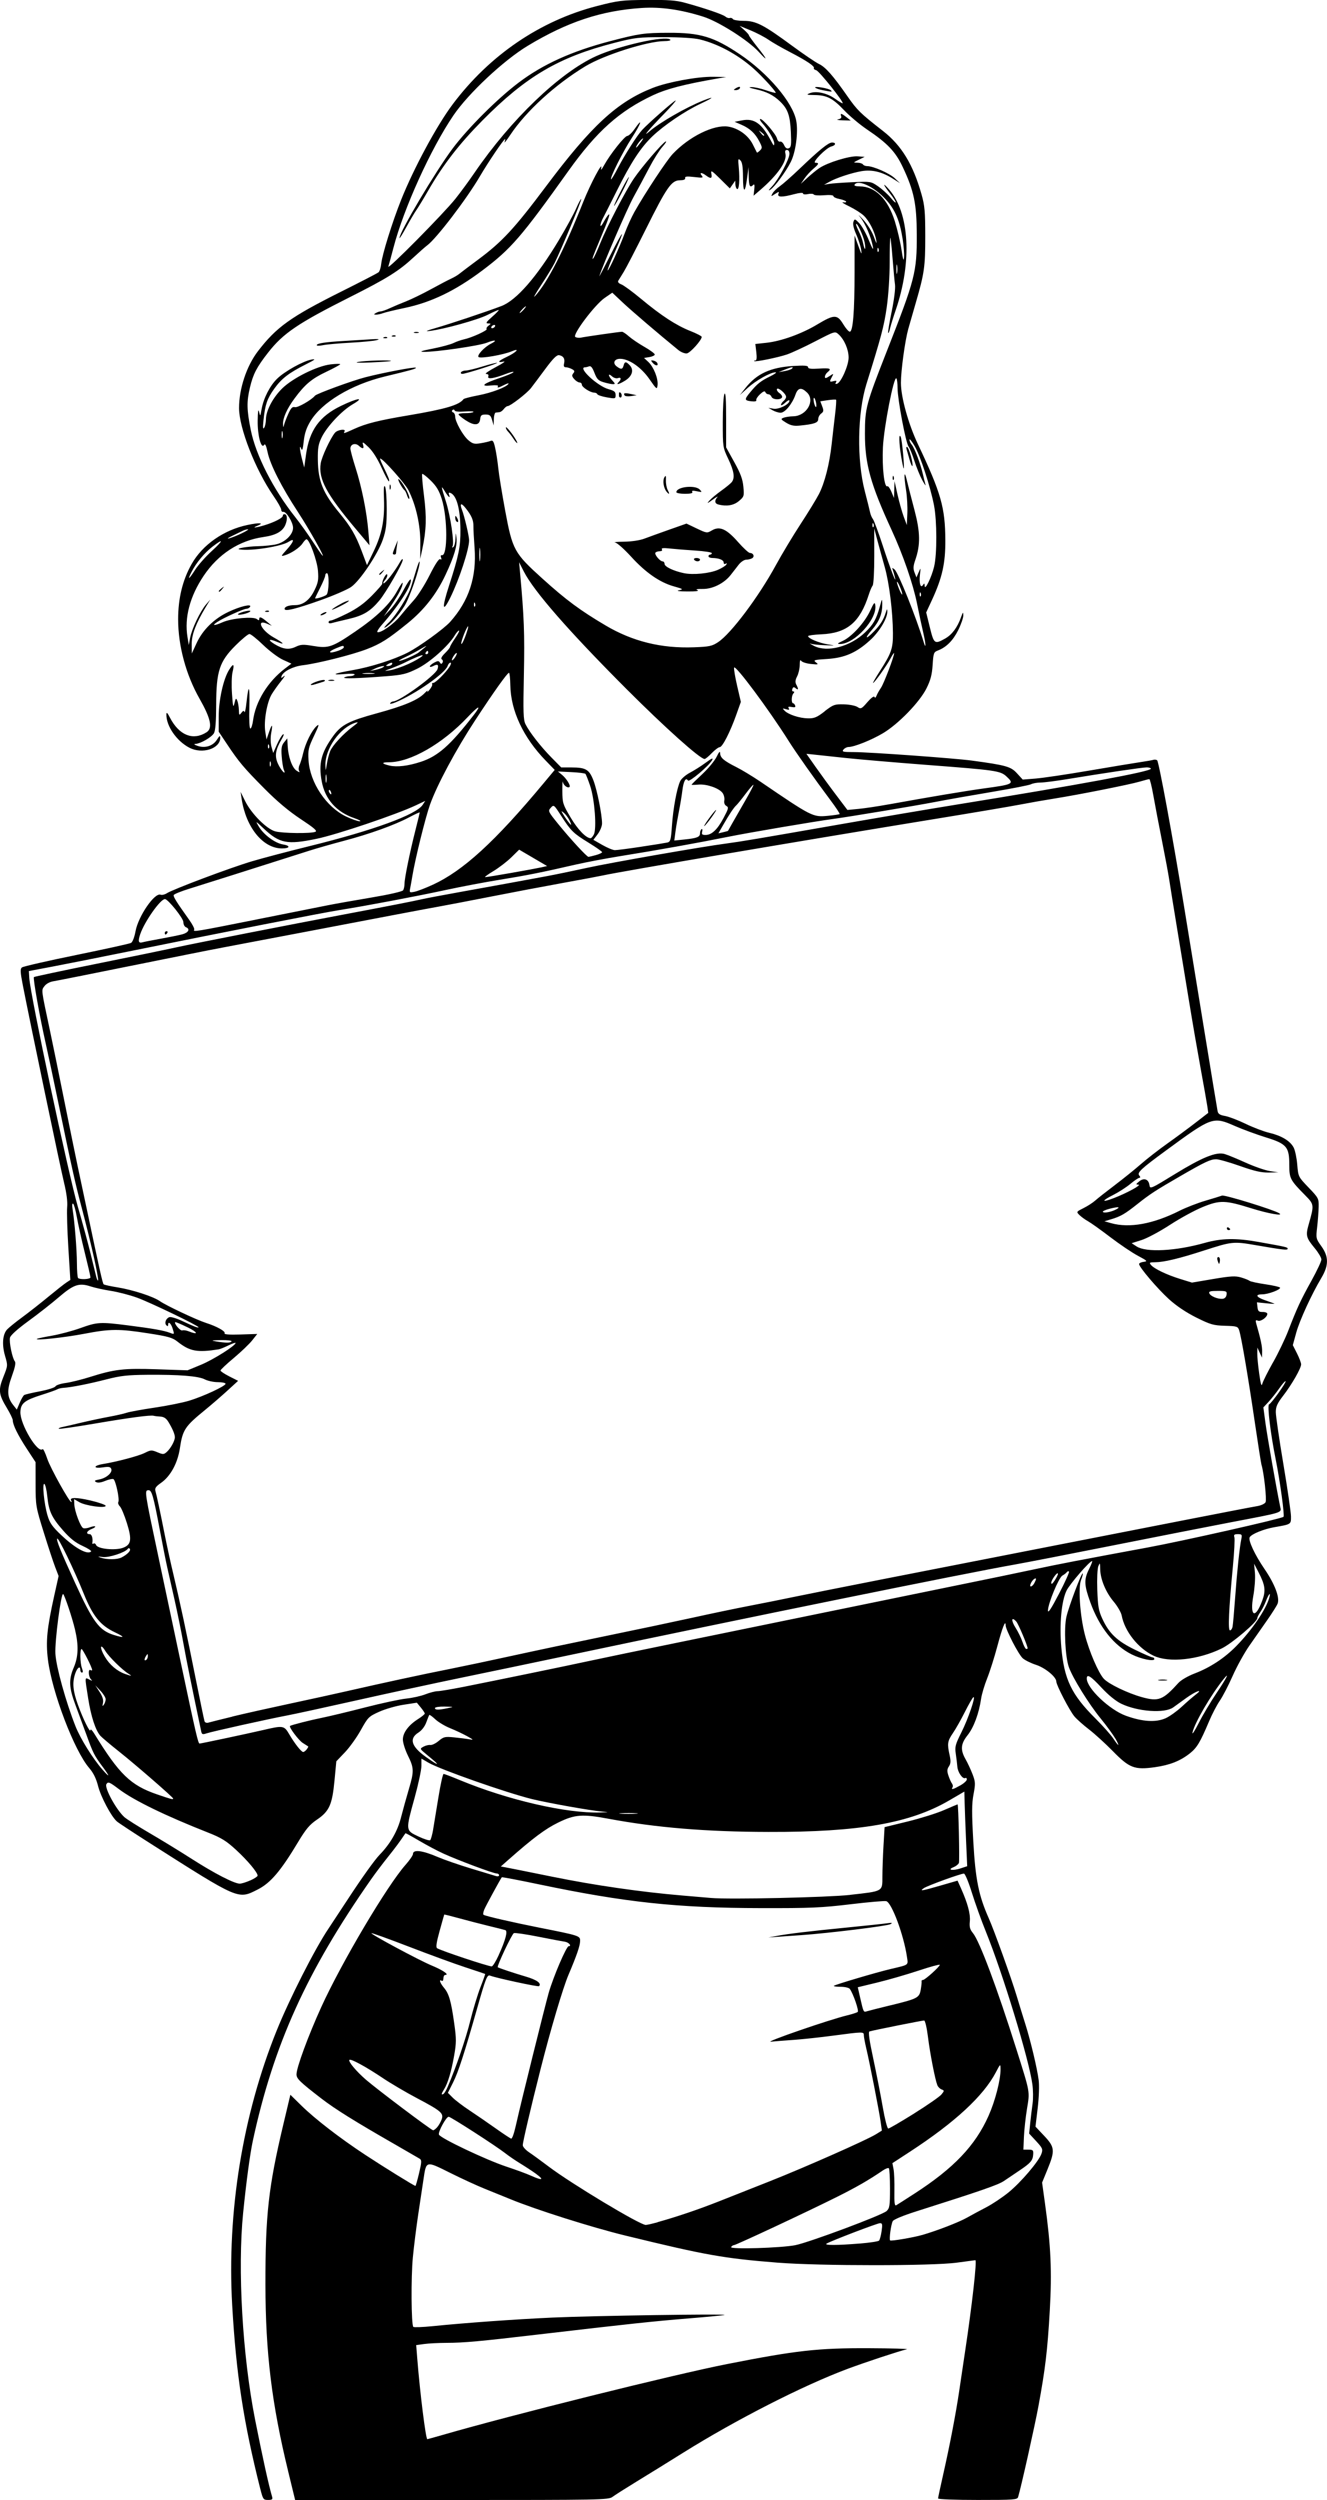
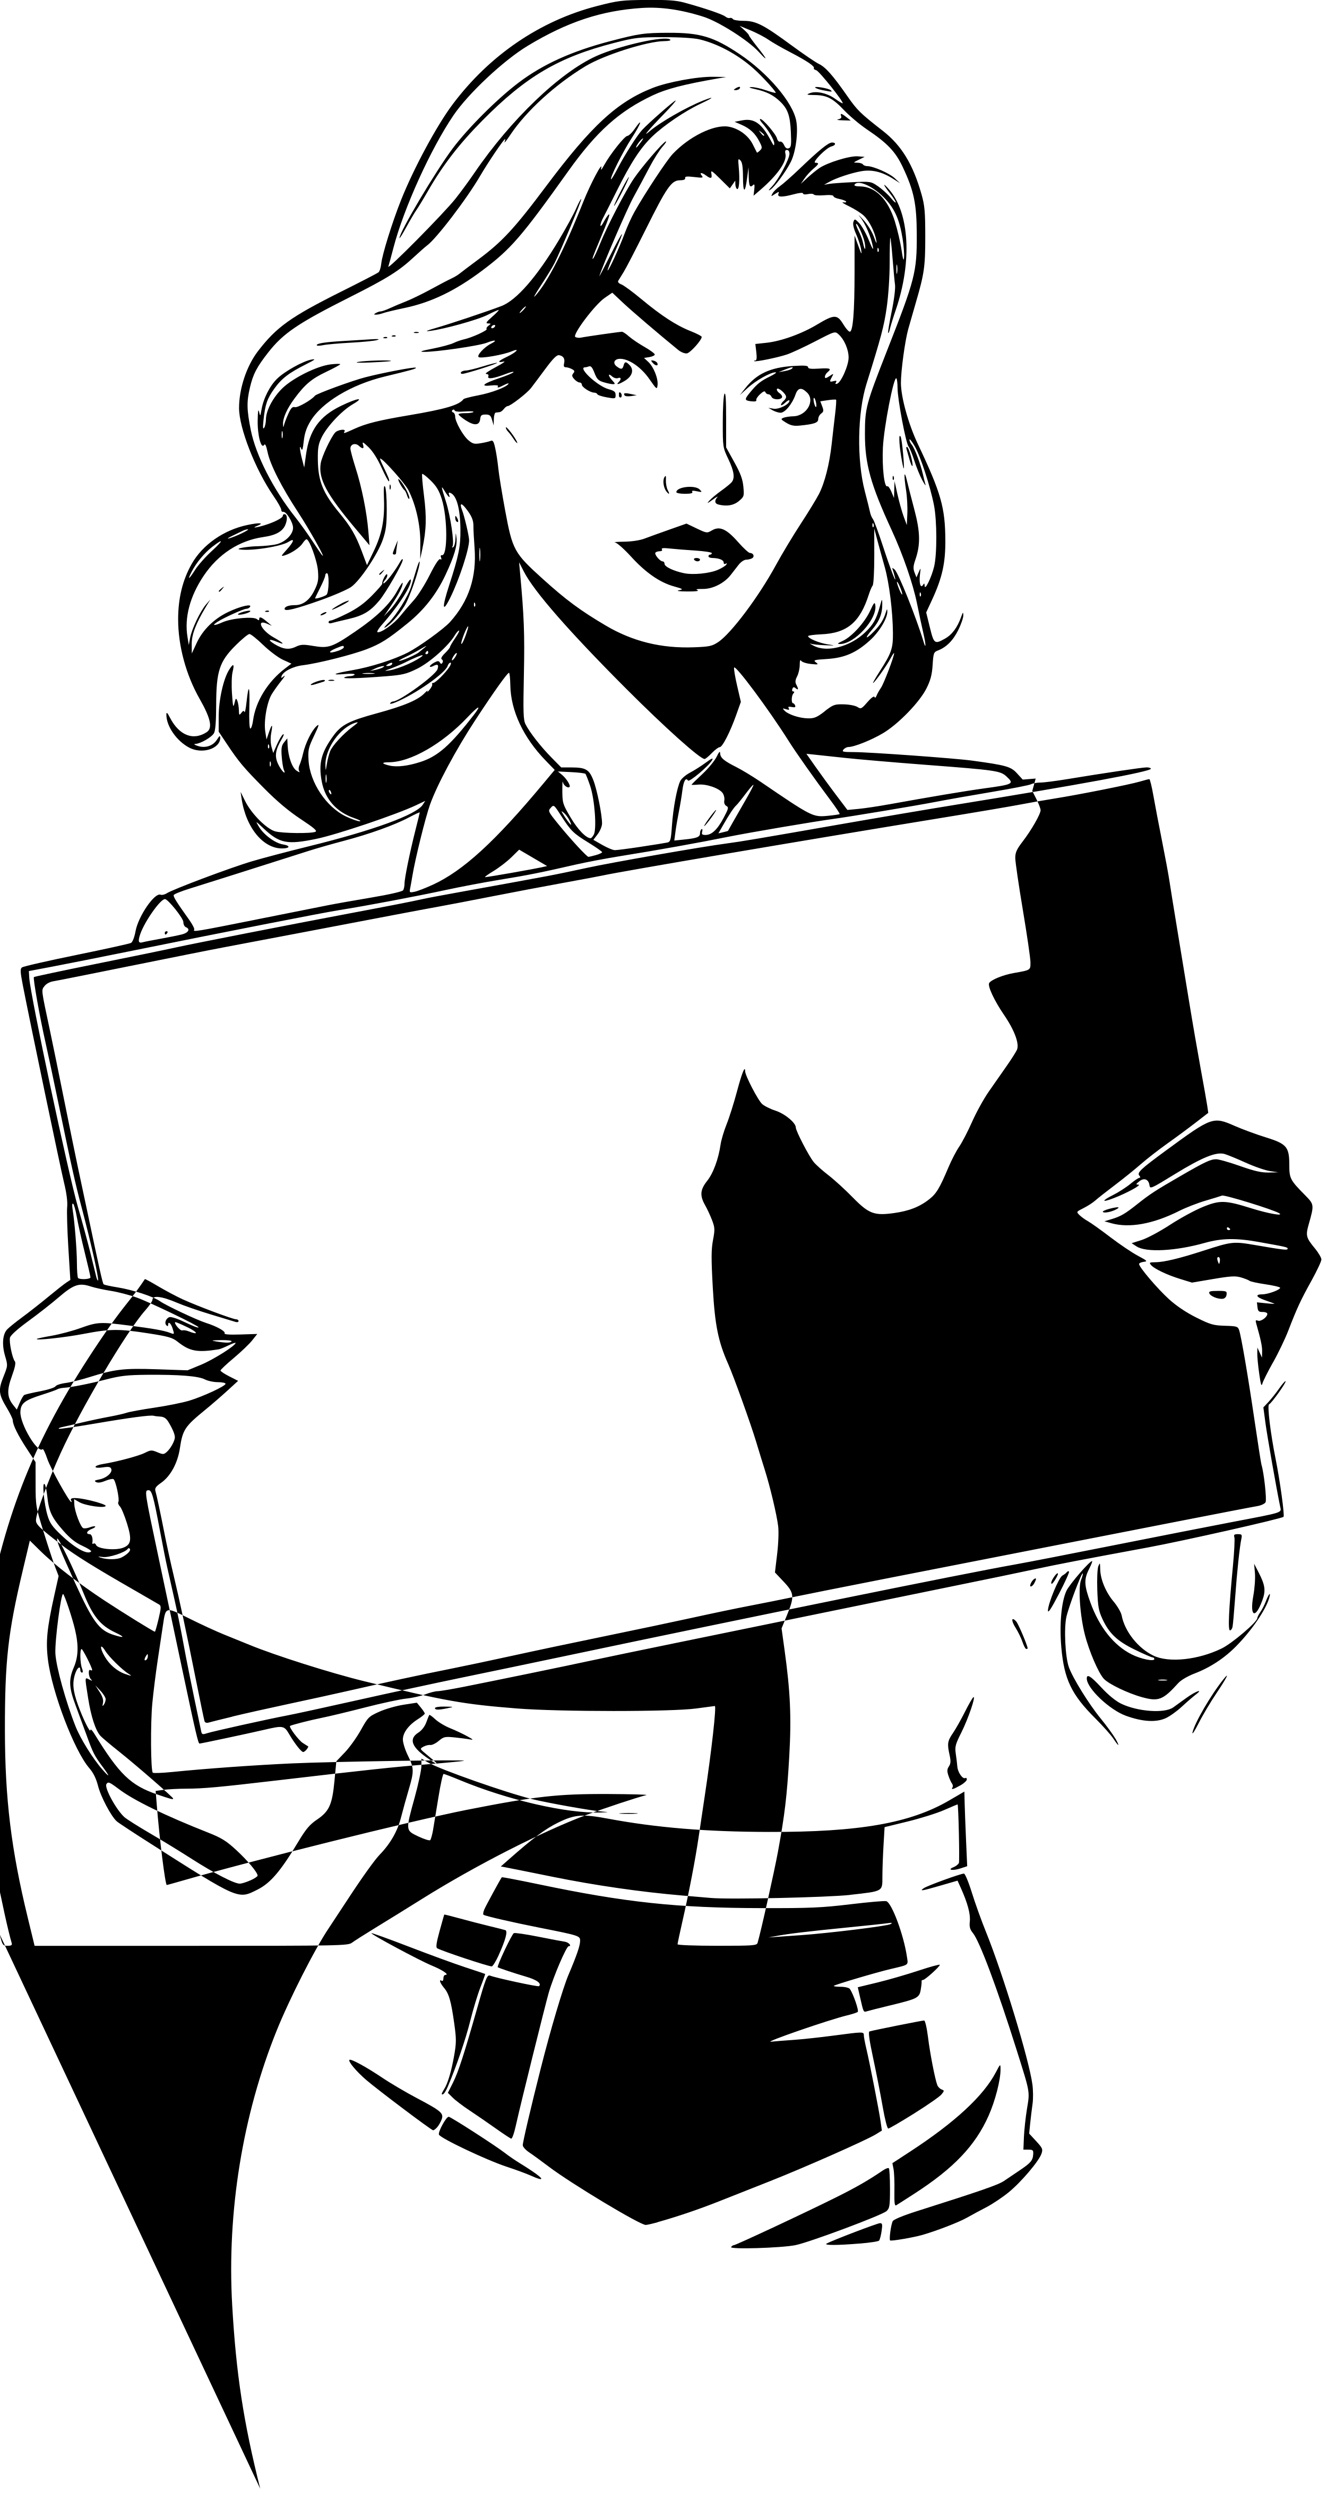
<svg xmlns="http://www.w3.org/2000/svg" xmlns:ns1="http://www.inkscape.org/namespaces/inkscape" xmlns:ns2="http://sodipodi.sourceforge.net/DTD/sodipodi-0.dtd" width="45.943mm" height="86.544mm" viewBox="0 0 45.943 86.544" version="1.1" id="svg3706" xml:space="preserve" ns1:version="1.2 (dc2aedaf03, 2022-05-15)" ns2:docname="Office woman holding blank sign.svg">
  <title id="title4466">Office woman holding blank sign</title>
  <ns2:namedview id="namedview3708" pagecolor="#ffffff" bordercolor="#666666" borderopacity="1.0" ns1:showpageshadow="2" ns1:pageopacity="0.0" ns1:pagecheckerboard="0" ns1:deskcolor="#d1d1d1" ns1:document-units="mm" showgrid="false" ns1:zoom="0.69041105" ns1:cx="259.26584" ns1:cy="510.56541" ns1:window-width="1920" ns1:window-height="991" ns1:window-x="-9" ns1:window-y="-9" ns1:window-maximized="1" ns1:current-layer="layer1" />
  <defs id="defs3703" />
  <g ns1:label="Lager 1" ns1:groupmode="layer" id="layer1" transform="translate(-36.299,-13.3)">
-     <path style="fill:#000000;stroke-width:0.058" d="m 45.309,99.448 c -0.58,-2.305 -0.835,-3.971 -0.971,-6.351 -0.184,-3.226 0.359,-6.58 1.539,-9.506 0.443,-1.099 1.326,-2.837 1.798,-3.537 0.087,-0.129 0.39,-0.589 0.674,-1.023 0.481,-0.735 0.922,-1.352 1.096,-1.531 0.366,-0.377 0.615,-0.81 0.734,-1.275 0.07,-0.273 0.193,-0.717 0.273,-0.986 0.186,-0.625 0.183,-0.739 -0.03,-1.168 -0.096,-0.194 -0.175,-0.445 -0.175,-0.557 0,-0.238 0.198,-0.502 0.536,-0.715 0.123,-0.078 0.223,-0.161 0.222,-0.185 -0.001,-0.024 -0.063,-0.118 -0.138,-0.209 l -0.136,-0.166 -0.461,0.071 c -0.254,0.039 -0.632,0.148 -0.841,0.242 -0.364,0.164 -0.391,0.191 -0.637,0.634 -0.141,0.254 -0.39,0.602 -0.553,0.772 l -0.296,0.31 -0.064,0.675 c -0.079,0.83 -0.181,1.057 -0.612,1.348 -0.248,0.168 -0.378,0.323 -0.646,0.769 -0.604,1.008 -0.957,1.422 -1.403,1.647 -0.683,0.345 -0.628,0.369 -3.712,-1.594 -0.579,-0.368 -1.101,-0.712 -1.161,-0.764 -0.195,-0.169 -0.554,-0.846 -0.652,-1.23 -0.065,-0.255 -0.162,-0.452 -0.302,-0.614 -0.52,-0.601 -1.294,-2.632 -1.433,-3.759 -0.078,-0.631 -0.032,-1.085 0.222,-2.228 l 0.148,-0.664 -0.116,-0.301 c -0.064,-0.165 -0.243,-0.709 -0.398,-1.207 -0.276,-0.886 -0.282,-0.923 -0.283,-1.67 l -0.001,-0.763 -0.304,-0.464 c -0.309,-0.472 -0.485,-0.829 -0.485,-0.986 0,-0.048 -0.092,-0.239 -0.205,-0.426 -0.286,-0.473 -0.302,-0.622 -0.118,-1.081 0.153,-0.383 0.154,-0.387 0.056,-0.721 -0.113,-0.387 -0.086,-0.742 0.069,-0.913 0.058,-0.064 0.29,-0.252 0.516,-0.418 0.226,-0.166 0.636,-0.487 0.909,-0.713 0.274,-0.226 0.558,-0.45 0.632,-0.498 l 0.134,-0.088 -0.069,-1.115 c -0.038,-0.613 -0.056,-1.245 -0.041,-1.403 0.018,-0.188 -0.019,-0.482 -0.107,-0.843 -0.126,-0.518 -1.188,-5.604 -1.428,-6.84 -0.09,-0.465 -0.095,-0.565 -0.029,-0.617 0.044,-0.034 0.89,-0.228 1.881,-0.43 0.991,-0.203 1.843,-0.39 1.893,-0.417 0.054,-0.028 0.119,-0.197 0.158,-0.409 0.097,-0.52 0.66,-1.34 0.866,-1.261 0.049,0.019 0.147,-0.004 0.217,-0.05 0.21,-0.137 2.21,-0.888 2.95,-1.107 0.377,-0.112 1.278,-0.349 2.001,-0.527 2.194,-0.541 3.684,-1.085 3.907,-1.427 l 0.088,-0.136 -0.317,0.15 c -0.676,0.32 -2.738,1.016 -3.447,1.163 -1.02,0.212 -1.281,0.16 -1.834,-0.361 -0.283,-0.267 -0.286,-0.268 -0.166,-0.066 0.168,0.284 0.565,0.578 0.837,0.621 0.271,0.043 0.249,0.139 -0.032,0.139 -0.659,0 -1.251,-0.729 -1.399,-1.725 l -0.035,-0.234 0.158,0.32 c 0.215,0.437 0.742,0.966 1.042,1.048 0.255,0.069 1.225,0.08 1.388,0.016 0.078,-0.031 -0.041,-0.134 -0.506,-0.441 -0.409,-0.27 -0.818,-0.613 -1.253,-1.052 -0.718,-0.723 -0.887,-0.924 -1.302,-1.547 l -0.285,-0.428 v -0.512 c 0,-0.577 0.16,-1.304 0.357,-1.622 0.153,-0.247 0.195,-0.22 0.122,0.077 -0.03,0.124 -0.039,0.462 -0.018,0.751 0.031,0.45 0.044,0.496 0.085,0.322 0.043,-0.179 0.055,-0.19 0.098,-0.088 0.027,0.064 0.052,0.209 0.055,0.322 0.005,0.186 0.013,0.195 0.086,0.099 0.059,-0.078 0.087,-0.086 0.107,-0.029 0.015,0.042 0.047,-0.108 0.071,-0.333 0.073,-0.677 0.119,-0.593 0.098,0.179 -0.012,0.435 0.003,0.727 0.036,0.727 0.031,0 0.072,-0.127 0.093,-0.281 0.087,-0.656 0.51,-1.343 1.106,-1.797 l 0.222,-0.169 -0.294,-0.134 c -0.161,-0.074 -0.469,-0.305 -0.684,-0.513 -0.215,-0.208 -0.429,-0.379 -0.475,-0.379 -0.047,0 -0.263,0.179 -0.482,0.397 -0.559,0.559 -0.667,0.891 -0.67,2.058 -0.002,0.579 -0.026,0.889 -0.077,0.979 -0.08,0.14 -0.464,0.362 -0.639,0.37 -0.068,0.003 -0.047,0.026 0.059,0.064 0.263,0.096 0.54,0.013 0.678,-0.202 0.096,-0.15 0.12,-0.165 0.12,-0.071 -0.003,0.375 -0.62,0.573 -1.067,0.342 -0.443,-0.229 -0.807,-0.755 -0.798,-1.156 0.002,-0.088 0.035,-0.058 0.123,0.113 0.318,0.615 0.803,0.808 1.269,0.506 0.217,-0.14 0.146,-0.476 -0.244,-1.161 -0.469,-0.824 -0.741,-1.83 -0.741,-2.746 0,-0.731 0.154,-1.362 0.469,-1.918 0.377,-0.665 1.112,-1.179 1.935,-1.35 0.422,-0.088 0.594,-0.073 0.337,0.03 -0.213,0.085 -0.057,0.073 0.249,-0.02 0.346,-0.105 0.634,-0.254 0.634,-0.327 0,-0.031 0.024,-0.057 0.052,-0.057 0.101,0 0.118,0.174 0.036,0.371 -0.096,0.23 -0.331,0.36 -0.76,0.421 -0.84,0.12 -1.566,0.592 -2.071,1.347 -0.474,0.709 -0.667,1.437 -0.558,2.109 l 0.046,0.283 0.046,-0.248 c 0.057,-0.308 0.349,-0.921 0.55,-1.155 l 0.151,-0.175 -0.157,0.259 c -0.346,0.574 -0.492,0.958 -0.489,1.29 l 0.003,0.322 0.168,-0.363 c 0.211,-0.456 0.6,-0.838 1.09,-1.072 0.412,-0.197 0.83,-0.297 0.759,-0.181 -0.023,0.037 -0.081,0.068 -0.128,0.068 -0.096,0 -0.79,0.314 -1.003,0.454 -0.211,0.138 -0.118,0.144 0.183,0.011 0.315,-0.139 1.066,-0.206 1.187,-0.106 0.057,0.047 0.078,0.047 0.078,-0.001 0,-0.099 0.07,-0.077 0.263,0.085 l 0.175,0.147 -0.161,-0.071 c -0.395,-0.174 -0.211,0.226 0.215,0.467 0.372,0.21 0.427,0.285 0.112,0.154 -0.278,-0.116 -0.321,-0.068 -0.073,0.083 0.294,0.179 0.498,0.205 0.732,0.093 0.178,-0.084 0.26,-0.088 0.605,-0.03 0.532,0.09 0.658,0.047 1.45,-0.493 0.765,-0.522 1.213,-0.957 1.467,-1.425 0.099,-0.183 0.181,-0.301 0.182,-0.262 0.003,0.122 -0.131,0.384 -0.396,0.777 l -0.256,0.38 0.231,-0.247 c 0.127,-0.136 0.331,-0.438 0.454,-0.671 0.123,-0.233 0.233,-0.394 0.245,-0.357 0.057,0.171 -0.409,0.903 -0.999,1.567 -0.114,0.129 -0.182,0.243 -0.151,0.254 0.112,0.039 0.567,-0.282 0.787,-0.557 0.124,-0.154 0.337,-0.403 0.473,-0.552 0.136,-0.149 0.382,-0.538 0.546,-0.865 0.192,-0.382 0.322,-0.579 0.365,-0.552 0.044,0.027 0.054,0.008 0.03,-0.055 -0.022,-0.057 -0.01,-0.091 0.029,-0.083 0.203,0.043 0.2,-1.293 -0.005,-1.945 -0.091,-0.289 -0.183,-0.443 -0.383,-0.639 -0.145,-0.142 -0.277,-0.245 -0.294,-0.229 -0.017,0.017 0.011,0.357 0.062,0.756 0.094,0.746 0.081,1.185 -0.057,1.837 l -0.074,0.351 0.004,-0.555 c 0.004,-0.619 -0.152,-1.314 -0.409,-1.822 -0.122,-0.241 -0.888,-1.101 -0.981,-1.101 -0.015,0 0.021,0.099 0.08,0.219 0.208,0.426 0.253,0.541 0.224,0.571 -0.016,0.016 -0.13,-0.193 -0.253,-0.465 -0.14,-0.312 -0.308,-0.577 -0.454,-0.717 -0.191,-0.183 -0.224,-0.199 -0.192,-0.091 0.046,0.153 -0.006,0.168 -0.145,0.042 -0.121,-0.11 -0.291,-0.054 -0.291,0.095 0,0.06 0.081,0.362 0.179,0.67 0.214,0.667 0.386,1.521 0.442,2.192 l 0.041,0.488 -0.486,-0.578 c -1.011,-1.202 -1.289,-1.725 -1.204,-2.259 0.037,-0.228 0.335,-0.868 0.494,-1.059 0.089,-0.106 0.394,-0.147 0.33,-0.044 -0.051,0.083 -0.023,0.076 0.329,-0.085 0.418,-0.191 0.841,-0.297 1.892,-0.474 1.274,-0.215 1.75,-0.355 1.9,-0.56 0.016,-0.022 0.245,-0.081 0.508,-0.131 0.464,-0.088 0.976,-0.283 1.048,-0.398 0.019,-0.031 -0.046,-0.015 -0.144,0.036 -0.202,0.104 -0.265,0.116 -0.218,0.041 0.017,-0.028 -0.09,-0.037 -0.239,-0.021 -0.4,0.045 -0.278,-0.066 0.273,-0.25 0.257,-0.085 0.482,-0.18 0.5,-0.21 0.019,-0.03 -0.093,-0.005 -0.248,0.055 -0.424,0.164 -0.664,0.201 -0.623,0.095 0.021,-0.056 -0.005,-0.087 -0.076,-0.089 -0.06,-0.002 0.089,-0.107 0.33,-0.233 0.241,-0.127 0.366,-0.215 0.278,-0.195 -0.24,0.052 -0.194,-0.02 0.099,-0.158 0.344,-0.162 0.495,-0.328 0.176,-0.195 -0.283,0.118 -1.052,0.253 -1.139,0.199 -0.081,-0.05 0.19,-0.347 0.425,-0.465 0.245,-0.123 0.14,-0.147 -0.144,-0.033 -0.263,0.105 -1.778,0.325 -2.18,0.316 -0.174,-0.004 -0.096,-0.033 0.309,-0.112 0.298,-0.059 0.62,-0.146 0.716,-0.193 0.095,-0.047 0.259,-0.105 0.364,-0.128 0.272,-0.059 0.829,-0.313 0.785,-0.358 -0.021,-0.021 0.008,-0.072 0.064,-0.114 0.095,-0.072 0.094,-0.077 -0.016,-0.079 -0.093,-0.002 -0.063,-0.049 0.146,-0.233 0.145,-0.127 0.244,-0.232 0.221,-0.234 -0.023,-0.002 -0.194,0.075 -0.38,0.169 -0.338,0.172 -1.508,0.497 -2.004,0.558 -0.187,0.023 -0.119,-0.009 0.234,-0.11 0.473,-0.136 1.76,-0.566 2.244,-0.751 0.521,-0.198 1.228,-1.009 1.99,-2.281 0.246,-0.411 0.516,-0.905 0.6,-1.098 0.084,-0.193 0.163,-0.339 0.176,-0.326 0.026,0.026 -0.712,1.794 -0.923,2.215 -0.069,0.137 -0.282,0.485 -0.473,0.775 -0.191,0.289 -0.283,0.455 -0.203,0.368 0.433,-0.472 1.002,-1.583 1.671,-3.265 0.246,-0.618 0.683,-1.441 0.619,-1.166 -0.022,0.097 0.011,0.064 0.099,-0.096 0.212,-0.384 0.71,-1.012 0.806,-1.016 0.048,-0.002 0.162,-0.111 0.252,-0.241 0.306,-0.442 0.224,-0.184 -0.099,0.312 -0.304,0.467 -0.764,1.385 -0.717,1.432 0.012,0.012 0.122,-0.17 0.243,-0.404 0.236,-0.452 0.654,-1.109 0.83,-1.302 0.201,-0.221 1.112,-1.023 1.163,-1.023 0.028,0 -0.161,0.217 -0.42,0.482 -0.506,0.519 -0.759,0.824 -0.49,0.591 0.363,-0.315 1.276,-0.839 1.868,-1.073 0.417,-0.164 0.363,-0.103 -0.098,0.113 -0.536,0.251 -1.269,0.748 -1.665,1.128 -0.407,0.391 -0.745,0.909 -1.234,1.889 -0.208,0.417 -0.42,0.836 -0.472,0.933 -0.052,0.096 -0.094,0.215 -0.092,0.263 0.001,0.048 0.053,-0.009 0.116,-0.128 0.063,-0.118 0.141,-0.232 0.173,-0.252 0.059,-0.037 -0.028,0.208 -0.326,0.917 -0.228,0.542 -0.273,0.67 -0.212,0.603 0.03,-0.032 0.139,-0.269 0.243,-0.526 0.243,-0.6 0.873,-1.811 1.165,-2.24 0.274,-0.403 1.002,-1.25 1.102,-1.283 0.04,-0.013 -0.013,0.072 -0.117,0.188 -0.104,0.117 -0.308,0.441 -0.454,0.721 -0.146,0.28 -0.392,0.739 -0.547,1.021 -0.222,0.405 -1.044,2.307 -1.181,2.732 -0.015,0.048 0.157,-0.279 0.383,-0.727 0.47,-0.93 0.536,-0.972 0.146,-0.092 -0.146,0.33 -0.256,0.609 -0.243,0.622 0.031,0.031 0.41,-0.792 0.596,-1.294 0.084,-0.225 0.233,-0.554 0.333,-0.731 0.36,-0.641 1.117,-1.788 1.326,-2.008 0.568,-0.6 1.417,-1.019 1.915,-0.946 0.351,0.052 0.697,0.3 0.854,0.612 0.073,0.146 0.139,0.276 0.145,0.287 0.006,0.012 0.054,-0.02 0.105,-0.071 0.085,-0.085 0.083,-0.112 -0.021,-0.314 -0.144,-0.281 -0.328,-0.452 -0.623,-0.579 l -0.233,-0.101 0.263,-0.05 c 0.422,-0.081 0.686,0.113 1.015,0.743 0.074,0.142 0.092,0.153 0.094,0.057 0.002,-0.12 -0.21,-0.476 -0.425,-0.715 -0.065,-0.072 -0.09,-0.132 -0.055,-0.132 0.093,0 0.538,0.523 0.577,0.678 0.018,0.073 0.066,0.12 0.105,0.105 0.04,-0.015 0.102,0.039 0.139,0.12 0.046,0.102 0.097,0.136 0.163,0.11 0.082,-0.031 0.092,-0.115 0.071,-0.569 -0.027,-0.573 -0.108,-0.799 -0.384,-1.06 -0.227,-0.215 -0.462,-0.332 -0.833,-0.414 -0.224,-0.05 -0.268,-0.072 -0.146,-0.074 0.096,-0.002 0.32,0.047 0.496,0.108 0.176,0.061 0.33,0.101 0.342,0.09 0.024,-0.024 -0.326,-0.419 -0.634,-0.717 -0.559,-0.54 -1.3,-0.961 -1.988,-1.13 -0.201,-0.049 -0.672,-0.079 -1.257,-0.079 -0.869,-3.84e-4 -0.989,0.013 -1.695,0.194 -1.932,0.494 -3.068,1.161 -4.579,2.689 -0.807,0.816 -1.362,1.534 -1.879,2.43 -0.165,0.287 -0.35,0.591 -0.41,0.675 -0.06,0.085 -0.216,0.35 -0.347,0.589 -0.131,0.24 -0.237,0.409 -0.236,0.377 0.004,-0.215 1.239,-2.296 1.841,-3.101 0.53,-0.708 1.55,-1.726 2.29,-2.284 0.84,-0.634 1.836,-1.084 3.17,-1.433 0.993,-0.26 1.171,-0.285 2.014,-0.288 1.099,-0.004 1.565,0.137 2.47,0.745 0.974,0.655 1.83,1.663 1.951,2.297 0.075,0.396 -0.016,1.09 -0.19,1.432 -0.173,0.341 -0.549,0.851 -0.701,0.953 -0.089,0.06 -0.072,0.024 0.055,-0.111 0.226,-0.241 0.602,-0.946 0.602,-1.129 0,-0.078 -0.036,-0.132 -0.086,-0.132 -0.06,0 -0.076,0.04 -0.054,0.128 0.065,0.259 -0.272,0.744 -0.876,1.262 l -0.227,0.195 0.025,-0.218 c 0.017,-0.145 0.006,-0.198 -0.033,-0.159 -0.116,0.116 -0.152,0.053 -0.159,-0.278 l -0.007,-0.336 -0.049,0.375 c -0.071,0.551 -0.141,0.538 -0.143,-0.027 -0.002,-0.359 -0.026,-0.518 -0.09,-0.581 -0.078,-0.078 -0.084,-0.051 -0.056,0.248 0.04,0.428 0.011,0.787 -0.06,0.743 -0.03,-0.019 -0.056,-0.092 -0.058,-0.162 l -0.003,-0.128 -0.094,0.135 -0.094,0.135 -0.334,-0.331 c -0.293,-0.29 -0.331,-0.312 -0.305,-0.179 0.033,0.171 -0.019,0.188 -0.186,0.062 -0.149,-0.112 -0.243,-0.11 -0.148,0.004 0.065,0.079 0.035,0.085 -0.259,0.05 -0.256,-0.03 -0.329,-0.022 -0.315,0.036 0.012,0.05 -0.051,0.076 -0.187,0.077 -0.288,0.003 -0.452,0.239 -1.184,1.711 -0.335,0.672 -0.674,1.328 -0.754,1.456 -0.08,0.129 -0.165,0.267 -0.189,0.307 -0.028,0.047 0.01,0.093 0.106,0.13 0.082,0.031 0.39,0.257 0.684,0.502 0.696,0.579 1.214,0.917 1.702,1.11 0.217,0.086 0.395,0.177 0.395,0.204 0,0.114 -0.397,0.555 -0.514,0.572 -0.071,0.01 -0.203,-0.042 -0.296,-0.117 -0.657,-0.535 -1.617,-1.355 -1.922,-1.642 l -0.364,-0.343 -0.263,0.181 c -0.342,0.235 -1.13,1.282 -1.017,1.352 0.043,0.027 0.131,0.037 0.196,0.023 0.149,-0.033 1.34,-0.203 1.42,-0.203 0.033,0 0.141,0.072 0.241,0.161 0.1,0.088 0.343,0.253 0.541,0.365 0.197,0.113 0.356,0.231 0.353,0.263 -0.004,0.032 -0.089,0.072 -0.189,0.088 l -0.183,0.029 0.15,0.14 c 0.185,0.173 0.344,0.574 0.318,0.801 -0.019,0.163 -0.029,0.155 -0.284,-0.211 -0.284,-0.408 -0.702,-0.698 -1.009,-0.7 -0.203,-0.002 -0.273,0.149 -0.122,0.263 0.15,0.114 0.203,0.107 0.239,-0.03 0.038,-0.147 0.088,-0.147 0.219,-0.002 0.145,0.16 0.077,0.374 -0.165,0.524 -0.217,0.134 -0.334,0.161 -0.224,0.052 0.101,-0.101 0.086,-0.182 -0.026,-0.139 -0.054,0.021 -0.144,-0.006 -0.205,-0.061 -0.147,-0.133 -0.138,-0.017 0.011,0.143 0.103,0.111 0.106,0.128 0.021,0.128 -0.054,0 -0.197,-0.03 -0.319,-0.066 -0.185,-0.055 -0.237,-0.108 -0.32,-0.325 -0.07,-0.183 -0.124,-0.249 -0.185,-0.226 -0.047,0.018 -0.11,0.033 -0.14,0.033 -0.271,0 0.431,0.654 0.812,0.757 0.199,0.054 0.245,0.092 0.245,0.202 0,0.132 -0.009,0.134 -0.307,0.081 -0.169,-0.03 -0.316,-0.079 -0.326,-0.109 -0.011,-0.029 -0.059,-0.054 -0.108,-0.054 -0.133,0 -0.428,-0.19 -0.428,-0.276 0,-0.041 -0.035,-0.075 -0.079,-0.075 -0.043,0 -0.126,-0.052 -0.183,-0.116 -0.083,-0.092 -0.09,-0.133 -0.035,-0.201 0.057,-0.068 0.048,-0.097 -0.047,-0.147 -0.064,-0.034 -0.159,-0.063 -0.209,-0.063 -0.066,0 -0.084,-0.037 -0.062,-0.132 0.038,-0.16 -0.021,-0.259 -0.17,-0.286 -0.083,-0.015 -0.207,0.108 -0.48,0.476 -0.202,0.273 -0.425,0.571 -0.495,0.661 -0.138,0.179 -0.715,0.625 -0.808,0.625 -0.032,0 -0.092,0.046 -0.134,0.102 -0.042,0.056 -0.109,0.105 -0.149,0.108 -0.04,0.003 -0.099,0.01 -0.132,0.015 -0.032,0.005 -0.061,0.107 -0.064,0.228 l -0.005,0.219 -0.055,-0.19 c -0.046,-0.158 -0.083,-0.19 -0.225,-0.19 -0.142,0 -0.173,0.027 -0.188,0.161 -0.025,0.221 -0.203,0.234 -0.506,0.036 -0.134,-0.088 -0.243,-0.179 -0.243,-0.204 0,-0.024 0.106,-0.043 0.237,-0.041 0.13,0.002 0.255,-0.016 0.278,-0.04 0.023,-0.024 -0.11,-0.031 -0.294,-0.017 -0.21,0.017 -0.343,0.003 -0.357,-0.037 -0.013,-0.037 -0.044,-0.041 -0.075,-0.011 -0.03,0.03 -0.021,0.063 0.021,0.078 0.04,0.014 0.073,0.077 0.073,0.14 0,0.181 0.27,0.666 0.459,0.825 0.15,0.126 0.207,0.14 0.427,0.103 0.14,-0.023 0.296,-0.06 0.346,-0.082 0.074,-0.032 0.106,0.023 0.159,0.27 0.037,0.17 0.083,0.48 0.104,0.689 0.02,0.209 0.128,0.867 0.238,1.461 0.253,1.362 0.31,1.465 1.299,2.358 0.813,0.734 1.297,1.092 2.178,1.613 0.934,0.552 1.923,0.797 3.058,0.755 0.533,-0.02 0.628,-0.04 0.837,-0.179 0.448,-0.296 1.404,-1.571 1.998,-2.662 0.206,-0.378 0.592,-1.021 0.859,-1.429 0.267,-0.408 0.551,-0.874 0.633,-1.034 0.203,-0.4 0.364,-1.034 0.441,-1.731 0.035,-0.322 0.09,-0.793 0.12,-1.047 0.031,-0.255 0.045,-0.474 0.032,-0.487 -0.013,-0.013 -0.141,-0.006 -0.285,0.015 l -0.261,0.039 0.066,0.175 c 0.056,0.147 0.05,0.186 -0.036,0.249 -0.056,0.041 -0.102,0.128 -0.102,0.193 0,0.126 -0.139,0.174 -0.643,0.224 -0.199,0.02 -0.313,-0.005 -0.468,-0.1 -0.187,-0.115 -0.195,-0.13 -0.088,-0.172 0.064,-0.025 0.215,-0.048 0.335,-0.05 0.459,-0.009 0.768,-0.539 0.478,-0.821 -0.197,-0.192 -0.317,-0.171 -0.402,0.072 -0.112,0.323 -0.365,0.629 -0.517,0.626 -0.071,-0.001 -0.194,-0.04 -0.275,-0.086 l -0.146,-0.084 0.175,0.03 c 0.189,0.033 0.555,-0.15 0.555,-0.276 0,-0.038 -0.066,-0.008 -0.146,0.068 -0.08,0.076 -0.146,0.11 -0.146,0.076 0,-0.034 0.039,-0.094 0.088,-0.134 0.048,-0.04 0.088,-0.104 0.088,-0.143 0,-0.106 -0.274,-0.343 -0.316,-0.274 -0.02,0.032 0.02,0.098 0.088,0.146 0.068,0.048 0.107,0.115 0.085,0.15 -0.058,0.094 -0.323,0.076 -0.362,-0.025 -0.019,-0.048 -0.068,-0.088 -0.11,-0.088 -0.042,0 -0.088,-0.033 -0.103,-0.073 -0.018,-0.05 -0.075,-0.028 -0.182,0.07 -0.086,0.079 -0.145,0.172 -0.132,0.207 0.015,0.04 -0.047,0.055 -0.174,0.04 -0.24,-0.028 -0.244,-0.063 -0.037,-0.313 0.242,-0.293 0.366,-0.392 0.687,-0.548 0.161,-0.078 0.245,-0.143 0.188,-0.143 -0.173,-7.67e-4 -0.679,0.284 -0.965,0.544 l -0.269,0.245 0.195,-0.246 c 0.392,-0.495 0.864,-0.712 1.655,-0.762 0.388,-0.024 0.512,-0.014 0.512,0.042 0,0.054 0.101,0.067 0.38,0.049 0.389,-0.025 0.446,-2.7e-5 0.292,0.127 -0.048,0.04 -0.088,0.11 -0.088,0.155 0,0.065 0.031,0.061 0.155,-0.02 0.153,-0.1 0.154,-0.1 0.088,0.024 -0.092,0.172 -0.086,0.186 0.059,0.148 0.093,-0.024 0.114,-0.013 0.08,0.042 -0.031,0.05 -0.019,0.067 0.035,0.05 0.142,-0.043 0.403,-0.633 0.403,-0.909 0,-0.278 -0.149,-0.624 -0.346,-0.802 -0.125,-0.113 -0.127,-0.112 -0.81,0.242 -0.377,0.195 -0.816,0.399 -0.976,0.453 -0.326,0.11 -1.099,0.267 -1.136,0.231 -0.013,-0.013 0.005,-0.023 0.041,-0.023 0.044,0 0.054,-0.094 0.032,-0.285 l -0.034,-0.285 0.379,-0.041 c 0.517,-0.055 1.226,-0.311 1.77,-0.638 0.579,-0.348 0.687,-0.349 0.892,-0.009 0.087,0.145 0.19,0.263 0.228,0.263 0.111,0 0.166,-0.685 0.166,-2.061 v -1.271 l 0.132,0.365 c 0.107,0.296 0.125,0.322 0.098,0.138 -0.018,-0.125 -0.096,-0.369 -0.173,-0.542 -0.09,-0.204 -0.124,-0.357 -0.096,-0.433 0.041,-0.112 0.051,-0.109 0.204,0.05 0.088,0.092 0.239,0.362 0.335,0.601 0.106,0.264 0.16,0.353 0.138,0.229 -0.064,-0.355 -0.262,-0.82 -0.444,-1.042 -0.096,-0.118 -0.055,-0.084 0.093,0.075 0.16,0.173 0.315,0.42 0.385,0.614 0.082,0.227 0.106,0.263 0.081,0.119 -0.052,-0.299 -0.246,-0.683 -0.435,-0.861 -0.091,-0.086 -0.318,-0.23 -0.504,-0.32 -0.187,-0.09 -0.28,-0.153 -0.208,-0.14 0.072,0.013 0.118,0.001 0.1,-0.027 -0.017,-0.028 -0.123,-0.068 -0.234,-0.089 -0.111,-0.021 -0.203,-0.065 -0.203,-0.097 0,-0.036 -0.127,-0.049 -0.324,-0.032 -0.178,0.015 -0.339,0.004 -0.356,-0.025 -0.018,-0.029 -0.109,-0.036 -0.202,-0.015 -0.098,0.022 -0.17,0.013 -0.17,-0.021 0,-0.035 -0.121,-0.026 -0.307,0.024 -0.424,0.113 -0.592,0.109 -0.546,-0.012 0.033,-0.086 0.022,-0.085 -0.115,0.004 -0.147,0.096 -0.15,0.096 -0.089,-0.018 0.034,-0.064 0.148,-0.176 0.253,-0.249 0.105,-0.073 0.414,-0.346 0.687,-0.607 0.683,-0.653 0.996,-0.906 1.121,-0.906 0.15,0 0.132,0.098 -0.025,0.137 -0.179,0.045 -0.688,0.564 -0.553,0.564 0.141,0 0.125,0.045 -0.075,0.213 -0.096,0.081 -0.232,0.23 -0.302,0.332 l -0.127,0.185 0.229,-0.21 c 0.126,-0.116 0.31,-0.266 0.409,-0.333 0.282,-0.193 1.052,-0.43 1.33,-0.41 l 0.243,0.018 -0.205,0.101 c -0.199,0.098 -0.2,0.101 -0.047,0.102 0.087,7.67e-4 0.174,0.028 0.193,0.06 0.02,0.032 0.086,0.058 0.147,0.058 0.209,0 0.772,0.247 0.955,0.42 l 0.183,0.172 -0.243,-0.154 c -0.378,-0.24 -0.727,-0.324 -1.087,-0.264 -0.352,0.059 -0.887,0.237 -1.133,0.377 l -0.168,0.095 0.175,-0.031 c 0.096,-0.017 0.461,-0.043 0.81,-0.059 0.629,-0.028 0.637,-0.027 0.887,0.145 0.139,0.096 0.333,0.272 0.432,0.392 0.249,0.302 0.226,0.164 -0.025,-0.153 -0.25,-0.315 -0.266,-0.405 -0.022,-0.123 0.7,0.808 0.793,2.491 0.228,4.151 -0.093,0.273 -0.185,0.572 -0.205,0.665 -0.02,0.092 -0.047,0.156 -0.062,0.142 -0.014,-0.014 0.04,-0.345 0.121,-0.736 0.085,-0.41 0.134,-0.804 0.117,-0.931 -0.017,-0.121 -0.055,-0.532 -0.085,-0.913 -0.03,-0.381 -0.065,-0.703 -0.077,-0.715 -0.012,-0.012 -0.023,0.365 -0.023,0.839 -3.84e-4,0.512 -0.043,1.153 -0.104,1.582 -0.093,0.644 -0.189,1.006 -0.7,2.64 -0.313,1.001 -0.338,2.635 -0.057,3.712 0.084,0.322 0.166,0.65 0.182,0.731 0.016,0.08 0.061,0.186 0.099,0.234 0.038,0.048 0.194,0.469 0.346,0.935 0.259,0.795 0.499,1.415 0.408,1.052 -0.02,-0.08 -0.051,-0.186 -0.069,-0.234 -0.027,-0.074 -0.017,-0.076 0.063,-0.011 0.127,0.103 0.753,1.665 1.008,2.514 0.084,0.281 0.08,0.078 -0.005,-0.285 -0.049,-0.208 -0.15,-0.68 -0.225,-1.05 -0.137,-0.682 -0.487,-1.693 -0.879,-2.543 -0.73,-1.583 -0.925,-2.288 -0.924,-3.332 7.67e-4,-0.885 0.038,-1.024 0.757,-2.855 0.983,-2.501 1.043,-2.738 1.038,-4.043 -0.004,-1.067 -0.097,-1.511 -0.487,-2.337 -0.25,-0.53 -0.526,-0.82 -1.241,-1.302 -0.245,-0.166 -0.601,-0.464 -0.789,-0.663 -0.395,-0.416 -0.597,-0.52 -1.028,-0.525 -0.267,-0.003 -0.289,-0.012 -0.163,-0.062 0.223,-0.09 0.606,-0.006 0.878,0.19 0.134,0.097 0.253,0.168 0.264,0.157 0.044,-0.044 -0.813,-1.116 -0.914,-1.143 -0.06,-0.016 -0.097,-0.048 -0.083,-0.071 0.039,-0.064 -0.241,-0.253 -0.822,-0.555 -0.287,-0.149 -0.627,-0.344 -0.755,-0.434 -0.129,-0.09 -0.405,-0.234 -0.614,-0.32 l -0.38,-0.157 0.161,0.144 c 0.088,0.079 0.161,0.161 0.161,0.182 0,0.021 0.132,0.204 0.292,0.406 0.358,0.449 0.379,0.531 0.044,0.164 -0.364,-0.398 -1.386,-1.046 -1.915,-1.213 -0.782,-0.247 -1.474,-0.345 -2.129,-0.302 -1.402,0.092 -2.573,0.48 -3.948,1.309 -0.834,0.503 -2.055,1.646 -2.574,2.41 -0.787,1.158 -1.723,3.224 -2.076,4.581 -0.076,0.294 -0.157,0.587 -0.178,0.652 -0.051,0.152 1.91,-1.828 2.324,-2.348 0.175,-0.22 0.472,-0.623 0.658,-0.897 1.26,-1.844 2.953,-3.468 4.212,-4.039 0.81,-0.367 2.403,-0.722 2.567,-0.572 0.032,0.029 -0.054,0.051 -0.205,0.052 -0.586,0.003 -2.089,0.481 -2.729,0.868 -1.042,0.629 -2.052,1.55 -2.603,2.376 -0.129,0.193 -0.218,0.305 -0.199,0.248 0.02,-0.056 0.028,-0.102 0.019,-0.102 -0.045,0 -0.586,0.799 -0.871,1.286 -0.458,0.785 -1.508,2.16 -1.828,2.395 -0.064,0.047 -0.275,0.233 -0.468,0.412 -0.513,0.476 -0.919,0.73 -2.187,1.368 -1.82,0.916 -2.325,1.257 -2.851,1.929 -0.396,0.507 -0.521,0.746 -0.631,1.216 -0.116,0.492 -0.11,0.765 0.031,1.469 0.174,0.869 0.777,2.051 1.535,3.007 0.171,0.216 0.439,0.59 0.597,0.831 0.157,0.241 0.311,0.465 0.341,0.497 0.142,0.152 -0.442,-0.892 -0.835,-1.491 -0.572,-0.873 -0.966,-1.648 -1.055,-2.073 -0.048,-0.231 -0.087,-0.315 -0.121,-0.26 -0.101,0.163 -0.231,-0.324 -0.224,-0.836 0.005,-0.324 0.02,-0.426 0.048,-0.309 0.04,0.17 0.042,0.168 0.087,-0.088 0.068,-0.385 0.29,-0.818 0.543,-1.062 0.264,-0.255 0.9,-0.608 1.186,-0.658 0.165,-0.029 0.128,0.002 -0.195,0.165 -0.595,0.3 -0.842,0.491 -1.096,0.846 -0.247,0.345 -0.314,0.542 -0.372,1.089 -0.026,0.248 -0.019,0.325 0.023,0.263 0.033,-0.048 0.061,-0.18 0.062,-0.292 0.002,-0.302 0.238,-0.751 0.562,-1.071 0.366,-0.36 1.205,-0.777 1.674,-0.833 0.185,-0.022 0.336,-0.025 0.336,-0.006 0,0.018 -0.217,0.136 -0.482,0.262 -0.508,0.241 -0.738,0.434 -1.1,0.923 -0.262,0.354 -0.408,0.68 -0.398,0.892 0.005,0.116 0.013,0.125 0.032,0.037 0.014,-0.064 0.079,-0.239 0.146,-0.387 0.096,-0.214 0.145,-0.264 0.235,-0.241 0.096,0.025 0.574,-0.249 0.692,-0.396 0.056,-0.07 1.301,-0.526 1.749,-0.64 0.626,-0.16 1.707,-0.365 1.742,-0.33 0.032,0.032 -0.123,0.076 -1.065,0.303 -1.168,0.281 -2.192,0.897 -2.586,1.555 -0.137,0.229 -0.2,0.421 -0.229,0.692 -0.028,0.263 -0.053,0.341 -0.084,0.261 -0.074,-0.189 -0.058,0.031 0.025,0.353 l 0.076,0.292 0.063,-0.451 c 0.118,-0.842 0.463,-1.321 1.21,-1.683 0.573,-0.277 0.85,-0.314 0.404,-0.054 -0.376,0.22 -0.889,0.766 -1.073,1.143 -0.115,0.236 -0.138,0.37 -0.132,0.782 0.009,0.735 0.178,1.15 0.751,1.841 0.387,0.468 0.557,0.758 0.76,1.296 l 0.19,0.505 0.237,-0.492 c 0.281,-0.584 0.379,-1.087 0.351,-1.802 -0.014,-0.367 -0.003,-0.494 0.038,-0.425 0.032,0.054 0.058,0.401 0.058,0.771 -2.23e-4,0.548 -0.025,0.744 -0.134,1.061 -0.173,0.503 -0.788,1.423 -1.096,1.64 -0.13,0.092 -0.604,0.297 -1.052,0.457 -0.873,0.31 -1.254,0.403 -1.254,0.305 0,-0.079 0.143,-0.131 0.361,-0.131 0.278,0 0.507,-0.174 0.672,-0.513 0.129,-0.264 0.147,-0.363 0.122,-0.678 -0.028,-0.351 -0.297,-1.089 -0.397,-1.089 -0.024,0 -0.085,0.063 -0.135,0.14 -0.099,0.152 -0.391,0.347 -0.623,0.418 -0.135,0.041 -0.129,0.025 0.073,-0.198 0.255,-0.282 0.289,-0.419 0.069,-0.274 -0.247,0.162 -1.286,0.326 -1.691,0.267 -0.182,-0.026 0.24,-0.104 0.614,-0.112 0.241,-0.005 0.541,-0.038 0.667,-0.071 0.301,-0.08 0.561,-0.342 0.561,-0.565 0,-0.191 -0.238,-0.577 -0.342,-0.554 -0.037,0.008 -0.067,-0.025 -0.067,-0.073 0,-0.048 -0.122,-0.265 -0.272,-0.482 -0.626,-0.909 -1.189,-2.349 -1.189,-3.039 0,-0.668 0.26,-1.452 0.651,-1.963 0.641,-0.838 1.134,-1.191 2.883,-2.065 0.674,-0.336 1.257,-0.638 1.295,-0.67 0.039,-0.032 0.081,-0.169 0.095,-0.304 0.032,-0.314 0.384,-1.443 0.687,-2.202 0.435,-1.092 1.234,-2.574 1.782,-3.305 1.276,-1.703 3.028,-2.897 4.996,-3.405 0.735,-0.19 0.862,-0.205 1.729,-0.212 0.731,-0.006 1.018,0.015 1.315,0.097 0.68,0.186 1.313,0.402 1.403,0.478 0.048,0.041 0.118,0.064 0.155,0.05 0.037,-0.014 0.085,0.003 0.106,0.037 0.021,0.034 0.19,0.062 0.375,0.062 0.425,0 0.689,0.136 1.67,0.858 0.401,0.295 0.822,0.581 0.936,0.635 0.228,0.108 0.484,0.398 0.983,1.114 0.341,0.489 0.452,0.597 1.234,1.206 0.641,0.499 1.04,1.156 1.333,2.191 0.11,0.387 0.129,0.604 0.13,1.449 0.001,1.057 -0.033,1.293 -0.329,2.309 -0.098,0.338 -0.215,0.745 -0.26,0.906 -0.113,0.407 -0.254,1.442 -0.254,1.862 0,0.494 0.258,1.426 0.588,2.122 0.799,1.686 0.944,2.191 0.95,3.324 0.005,0.797 -0.108,1.302 -0.46,2.064 l -0.203,0.439 0.127,0.517 c 0.141,0.574 0.164,0.591 0.527,0.387 0.24,-0.135 0.425,-0.382 0.553,-0.741 0.067,-0.187 0.076,-0.194 0.078,-0.06 0.001,0.083 -0.079,0.314 -0.178,0.512 -0.179,0.359 -0.412,0.591 -0.703,0.702 -0.142,0.054 -0.155,0.089 -0.181,0.499 -0.022,0.338 -0.071,0.527 -0.211,0.808 -0.237,0.478 -0.976,1.24 -1.51,1.557 -0.398,0.237 -0.998,0.476 -1.192,0.476 -0.055,0 -0.133,0.039 -0.173,0.088 -0.064,0.077 -0.018,0.088 0.358,0.088 0.533,2.43e-4 3.487,0.213 4.085,0.294 1.186,0.161 1.351,0.207 1.563,0.44 l 0.2,0.218 0.448,-0.036 c 0.247,-0.02 1.08,-0.143 1.851,-0.275 0.772,-0.132 1.574,-0.264 1.783,-0.295 0.209,-0.031 0.409,-0.066 0.444,-0.079 0.035,-0.013 0.092,-0.006 0.126,0.015 0.058,0.036 0.543,2.673 0.943,5.124 0.095,0.579 0.386,2.368 0.649,3.975 0.262,1.608 0.488,2.98 0.502,3.049 0.019,0.095 0.083,0.136 0.258,0.166 0.128,0.022 0.449,0.144 0.713,0.272 0.264,0.128 0.633,0.268 0.819,0.311 0.421,0.098 0.725,0.282 0.843,0.509 0.05,0.096 0.106,0.363 0.125,0.594 0.035,0.418 0.037,0.421 0.391,0.79 0.345,0.36 0.356,0.38 0.35,0.672 -0.004,0.166 -0.027,0.48 -0.052,0.698 -0.045,0.388 -0.041,0.403 0.147,0.665 0.256,0.357 0.257,0.659 0.003,1.087 -0.345,0.579 -0.757,1.476 -0.875,1.905 l -0.118,0.43 0.144,0.284 c 0.079,0.156 0.144,0.328 0.144,0.381 0,0.135 -0.318,0.691 -0.622,1.086 -0.204,0.265 -0.255,0.378 -0.255,0.567 0,0.13 0.118,0.941 0.263,1.803 0.144,0.861 0.263,1.676 0.263,1.811 3.84e-4,0.274 0.012,0.267 -0.581,0.371 -0.366,0.064 -0.778,0.232 -0.848,0.345 -0.062,0.1 0.175,0.608 0.511,1.099 0.36,0.526 0.536,0.994 0.454,1.203 -0.028,0.071 -0.189,0.326 -0.358,0.567 -0.169,0.241 -0.449,0.641 -0.621,0.889 -0.173,0.248 -0.433,0.719 -0.578,1.047 -0.145,0.328 -0.346,0.715 -0.446,0.859 -0.1,0.145 -0.267,0.466 -0.371,0.713 -0.306,0.725 -0.417,0.91 -0.661,1.104 -0.334,0.265 -0.695,0.407 -1.216,0.481 -0.7,0.098 -0.879,0.03 -1.451,-0.554 -0.257,-0.263 -0.629,-0.601 -0.826,-0.753 -0.197,-0.151 -0.426,-0.355 -0.508,-0.453 -0.165,-0.196 -0.624,-1.081 -0.624,-1.202 0,-0.161 -0.382,-0.477 -0.702,-0.581 -0.177,-0.057 -0.384,-0.16 -0.461,-0.228 -0.146,-0.13 -0.592,-0.99 -0.592,-1.141 0,-0.214 -0.114,0.073 -0.286,0.719 -0.102,0.383 -0.261,0.886 -0.354,1.118 -0.093,0.232 -0.188,0.55 -0.21,0.707 -0.073,0.503 -0.254,0.991 -0.464,1.255 -0.243,0.305 -0.26,0.509 -0.071,0.842 0.073,0.129 0.181,0.362 0.241,0.519 0.098,0.258 0.101,0.324 0.032,0.69 -0.062,0.327 -0.063,0.642 -0.007,1.644 0.073,1.3 0.186,1.863 0.533,2.643 0.19,0.427 0.784,2.08 0.967,2.689 0.087,0.289 0.22,0.723 0.297,0.965 0.185,0.583 0.415,1.549 0.466,1.958 0.024,0.189 0.009,0.603 -0.035,0.967 l -0.076,0.637 0.302,0.32 c 0.368,0.389 0.38,0.509 0.115,1.158 l -0.188,0.459 0.099,0.714 c 0.206,1.482 0.245,2.358 0.167,3.722 -0.078,1.367 -0.156,2.019 -0.393,3.306 -0.127,0.687 -0.599,2.798 -0.703,3.142 -0.028,0.094 -0.147,0.102 -1.401,0.102 -0.765,0 -1.37,-0.023 -1.37,-0.052 0,-0.029 0.077,-0.39 0.171,-0.804 0.229,-1.008 0.445,-2.132 0.56,-2.915 0.052,-0.354 0.146,-0.985 0.209,-1.403 0.238,-1.576 0.412,-3.129 0.35,-3.126 -0.018,0.001 -0.308,0.04 -0.646,0.086 -0.85,0.116 -4.723,0.116 -6.197,0 -1.87,-0.148 -2.488,-0.258 -5.29,-0.942 -1.163,-0.284 -3.096,-0.897 -3.973,-1.259 -0.227,-0.094 -0.622,-0.254 -0.88,-0.357 -0.257,-0.103 -0.797,-0.351 -1.198,-0.551 -0.847,-0.422 -0.825,-0.428 -0.923,0.23 -0.035,0.233 -0.117,0.779 -0.182,1.213 -0.065,0.434 -0.149,1.1 -0.185,1.48 -0.067,0.696 -0.056,2.337 0.016,2.409 0.021,0.021 0.324,0.01 0.672,-0.025 1.144,-0.116 2.833,-0.237 4.14,-0.297 1.373,-0.063 6.061,-0.135 5.963,-0.092 -0.032,0.014 -0.598,0.069 -1.257,0.122 -1.176,0.095 -2.098,0.193 -5.203,0.557 -2.033,0.238 -2.558,0.286 -3.163,0.288 -0.277,0.001 -0.627,0.019 -0.778,0.04 l -0.275,0.038 0.038,0.474 c 0.094,1.181 0.294,2.783 0.348,2.783 0.009,0 0.237,-0.064 0.506,-0.141 2.417,-0.7 7.993,-2.089 9.872,-2.46 2.393,-0.472 3.152,-0.557 4.911,-0.549 0.788,0.004 1.38,0.02 1.315,0.036 -0.319,0.079 -1.422,0.444 -2.046,0.676 -1.534,0.571 -3.874,1.764 -5.7,2.906 -0.498,0.312 -1.222,0.76 -1.608,0.995 -0.386,0.236 -0.764,0.476 -0.841,0.535 -0.133,0.101 -0.405,0.107 -5.563,0.107 h -5.423 l -0.238,-0.979 c -0.574,-2.361 -0.787,-4.11 -0.79,-6.474 -0.003,-2.416 0.104,-3.377 0.617,-5.538 l 0.246,-1.037 0.384,0.377 c 0.466,0.458 1.327,1.123 2.205,1.701 0.649,0.427 1.699,1.077 1.741,1.077 0.012,0 0.069,-0.2 0.127,-0.444 0.091,-0.386 0.093,-0.451 0.02,-0.497 -0.047,-0.029 -0.427,-0.249 -0.845,-0.489 -1.404,-0.805 -2.083,-1.228 -2.563,-1.598 -0.739,-0.57 -0.857,-0.685 -0.857,-0.832 0,-0.235 0.407,-1.34 0.858,-2.331 0.705,-1.547 2.281,-4.206 2.919,-4.925 0.141,-0.159 0.256,-0.327 0.256,-0.374 0,-0.163 0.323,-0.124 0.848,0.101 0.225,0.097 0.751,0.279 1.169,0.405 0.418,0.126 0.806,0.244 0.862,0.261 0.056,0.017 0.102,0.004 0.102,-0.031 0,-0.034 -0.04,-0.062 -0.09,-0.062 -0.111,0 -1.323,-0.453 -1.839,-0.688 -0.209,-0.095 -0.587,-0.296 -0.841,-0.446 -0.254,-0.15 -0.466,-0.266 -0.472,-0.257 -0.201,0.301 -0.348,0.499 -0.613,0.83 -0.178,0.222 -0.436,0.564 -0.573,0.76 -2.233,3.192 -3.382,5.732 -4.1,9.066 -0.094,0.439 -0.224,1.405 -0.333,2.482 -0.197,1.949 -0.024,4.945 0.412,7.151 0.262,1.323 0.472,2.277 0.593,2.687 0.024,0.081 -0.006,0.102 -0.142,0.102 -0.164,0 -0.177,-0.019 -0.272,-0.395 z m 18.529,-8.432 c 0.466,-0.09 3.008,-1.039 3.157,-1.18 0.104,-0.098 0.117,-0.186 0.117,-0.776 0,-0.366 -0.018,-0.683 -0.039,-0.705 -0.022,-0.022 -0.114,0.012 -0.205,0.074 -0.49,0.334 -0.9,0.571 -1.577,0.91 -1.014,0.508 -3.512,1.677 -3.582,1.677 -0.031,0 -0.075,0.03 -0.098,0.067 -0.053,0.085 1.711,0.033 2.227,-0.066 z m 2.242,-0.056 c 0.333,-0.028 0.627,-0.072 0.653,-0.1 0.026,-0.027 0.066,-0.175 0.088,-0.327 0.034,-0.233 0.026,-0.278 -0.053,-0.278 -0.09,0 -1.667,0.603 -1.849,0.706 -0.114,0.065 0.366,0.064 1.16,-0.002 z m 2.143,-0.294 c 0.516,-0.149 1.265,-0.439 1.549,-0.598 0.177,-0.1 0.487,-0.267 0.688,-0.371 0.201,-0.105 0.54,-0.331 0.752,-0.503 0.429,-0.347 1.052,-1.078 1.144,-1.342 0.054,-0.156 0.039,-0.194 -0.183,-0.435 l -0.243,-0.263 0.037,-0.364 c 0.021,-0.2 0.057,-0.501 0.081,-0.668 0.024,-0.167 0.022,-0.47 -0.006,-0.672 -0.116,-0.86 -1.023,-3.837 -1.608,-5.279 -0.157,-0.386 -0.376,-0.997 -0.488,-1.358 -0.112,-0.361 -0.235,-0.657 -0.273,-0.658 -0.11,-0.002 -1.262,0.417 -1.39,0.504 -0.165,0.114 -0.075,0.099 0.583,-0.091 l 0.585,-0.169 0.123,0.274 c 0.227,0.508 0.328,0.885 0.302,1.135 -0.02,0.192 0.004,0.28 0.107,0.405 0.23,0.279 0.838,1.903 1.505,4.02 0.483,1.532 0.468,1.449 0.367,2.065 -0.048,0.295 -0.096,0.734 -0.106,0.975 l -0.018,0.438 h 0.175 c 0.156,0 0.174,0.018 0.164,0.166 -0.015,0.211 -0.086,0.294 -0.476,0.556 -0.174,0.117 -0.415,0.28 -0.535,0.361 -0.198,0.135 -0.783,0.338 -3.027,1.05 -0.471,0.15 -0.795,0.284 -0.825,0.343 -0.061,0.12 -0.13,0.626 -0.09,0.666 0.031,0.031 0.805,-0.101 1.106,-0.188 z m -9.158,-0.445 c 0.688,-0.193 1.407,-0.437 2.114,-0.716 0.402,-0.159 1.204,-0.476 1.783,-0.705 1.187,-0.469 3.341,-1.422 3.659,-1.619 l 0.21,-0.13 -0.044,-0.312 c -0.052,-0.373 -0.378,-2.037 -0.497,-2.537 -0.046,-0.195 -0.084,-0.399 -0.084,-0.453 0,-0.123 -0.017,-0.123 -1.052,0.014 -0.466,0.062 -1.084,0.128 -1.374,0.148 -0.289,0.02 -0.645,0.048 -0.789,0.063 -0.269,0.027 2.001,-0.757 2.631,-0.91 0.177,-0.043 0.345,-0.097 0.373,-0.121 0.048,-0.041 -0.158,-0.638 -0.275,-0.797 -0.029,-0.04 -0.173,-0.073 -0.319,-0.073 -0.146,0 -0.251,-0.015 -0.233,-0.033 0.042,-0.042 1.473,-0.466 1.974,-0.584 0.644,-0.152 0.601,-0.12 0.556,-0.426 -0.11,-0.746 -0.517,-1.846 -0.711,-1.92 -0.047,-0.018 -0.603,0.03 -1.237,0.106 -1.007,0.121 -1.398,0.138 -3.11,0.134 -2.899,-0.006 -4.696,-0.198 -7.677,-0.822 -0.701,-0.147 -1.282,-0.257 -1.291,-0.246 -0.055,0.074 -0.551,0.985 -0.606,1.115 -0.037,0.087 -0.049,0.171 -0.025,0.185 0.075,0.046 1.004,0.26 1.931,0.444 1.402,0.278 1.413,0.282 1.411,0.462 -0.002,0.166 -0.114,0.493 -0.401,1.169 -0.195,0.459 -0.624,1.907 -0.964,3.252 -0.341,1.346 -0.621,2.542 -0.62,2.648 2.42e-4,0.055 0.099,0.165 0.219,0.246 0.12,0.08 0.429,0.305 0.687,0.5 0.776,0.587 3.15,2.014 3.351,2.014 0.044,0 0.229,-0.042 0.411,-0.093 z m 4.101,-9.904 c 0.401,-0.077 1.136,-0.165 2.455,-0.295 0.659,-0.065 1.291,-0.132 1.403,-0.149 0.161,-0.024 0.184,-0.017 0.105,0.032 -0.098,0.062 -2.129,0.313 -3.087,0.38 -0.273,0.019 -0.642,0.046 -0.818,0.058 l -0.322,0.023 z m 4.794,8.915 c 1.359,-0.878 2.104,-1.66 2.563,-2.689 0.234,-0.525 0.421,-1.255 0.416,-1.62 -0.003,-0.192 -0.004,-0.191 -0.161,0.109 -0.429,0.819 -1.414,1.731 -2.964,2.743 l -0.619,0.404 0.04,0.205 c 0.022,0.113 0.036,0.45 0.03,0.75 -0.007,0.427 0.007,0.535 0.065,0.501 0.041,-0.024 0.324,-0.205 0.63,-0.403 z m -13.088,-0.674 c -0.134,-0.097 -0.382,-0.26 -0.55,-0.362 -0.168,-0.102 -0.411,-0.267 -0.539,-0.368 -0.324,-0.253 -1.881,-1.256 -1.95,-1.256 -0.087,0 -0.373,0.524 -0.337,0.618 0.047,0.123 1.629,0.874 2.328,1.106 0.332,0.11 0.722,0.253 0.866,0.319 0.38,0.173 0.462,0.148 0.181,-0.056 z m -0.773,-1.445 c 0.032,-0.121 0.072,-0.285 0.089,-0.365 0.115,-0.531 0.994,-4.074 1.109,-4.469 0.165,-0.569 0.612,-1.611 0.691,-1.611 0.119,0 0.001,-0.137 -0.133,-0.155 -0.079,-0.011 -0.491,-0.088 -0.916,-0.173 -0.425,-0.085 -0.807,-0.141 -0.849,-0.124 -0.067,0.026 -0.599,1.153 -0.557,1.181 0.048,0.032 0.598,0.215 0.969,0.323 0.384,0.112 0.555,0.236 0.459,0.332 -0.03,0.03 -1.472,-0.28 -1.692,-0.364 -0.105,-0.04 -0.149,0.07 -0.454,1.143 -0.443,1.559 -0.647,2.19 -0.829,2.553 l -0.181,0.36 0.17,0.169 c 0.094,0.093 0.354,0.291 0.579,0.439 0.225,0.149 0.633,0.429 0.906,0.623 0.273,0.194 0.516,0.354 0.538,0.355 0.023,0.002 0.067,-0.096 0.099,-0.217 z M 51.432,86.938 c 0.051,-0.056 0.12,-0.175 0.154,-0.264 0.084,-0.221 -7.67e-4,-0.296 -0.849,-0.744 -0.382,-0.202 -0.919,-0.518 -1.192,-0.702 -0.573,-0.385 -1.101,-0.672 -1.148,-0.625 -0.052,0.052 0.235,0.396 0.574,0.689 0.4,0.345 2.266,1.749 2.324,1.749 0.024,0 0.086,-0.046 0.137,-0.102 z m 16.516,-0.48 c 0.46,-0.287 0.885,-0.583 0.945,-0.657 0.104,-0.128 0.104,-0.137 0.006,-0.174 -0.057,-0.021 -0.123,-0.087 -0.147,-0.146 -0.078,-0.194 -0.253,-1.09 -0.325,-1.671 -0.039,-0.316 -0.099,-0.57 -0.133,-0.57 -0.071,0 -1.789,0.344 -1.891,0.378 -0.048,0.016 -0.009,0.296 0.131,0.948 0.109,0.509 0.256,1.26 0.327,1.67 0.071,0.411 0.156,0.745 0.191,0.745 0.034,-7.67e-4 0.438,-0.236 0.898,-0.523 z M 51.802,85.531 c 0.29,-0.678 0.625,-1.661 0.777,-2.275 0.096,-0.387 0.254,-0.909 0.351,-1.16 0.098,-0.251 0.172,-0.461 0.165,-0.467 -0.007,-0.005 -0.315,-0.109 -0.685,-0.23 -0.37,-0.121 -1.247,-0.442 -1.95,-0.713 -0.703,-0.27 -1.288,-0.482 -1.301,-0.469 -0.035,0.035 1.659,0.944 2.097,1.125 0.375,0.154 0.613,0.32 0.46,0.32 -0.036,0 -0.066,0.054 -0.066,0.12 0,0.066 -0.026,0.104 -0.058,0.084 -0.108,-0.067 -0.06,0.077 0.082,0.246 0.17,0.202 0.244,0.462 0.353,1.243 0.073,0.522 0.073,0.657 -0.004,1.096 -0.096,0.548 -0.221,0.969 -0.349,1.17 -0.097,0.153 -0.106,0.213 -0.023,0.162 0.033,-0.02 0.101,-0.134 0.151,-0.252 z m 15.32,-2.814 c 0.952,-0.232 1.007,-0.261 1.056,-0.553 0.022,-0.131 0.035,-0.258 0.028,-0.283 -0.007,-0.024 0.015,-0.044 0.048,-0.044 0.07,0 0.583,-0.462 0.583,-0.525 0,-0.023 -0.335,0.068 -0.745,0.204 -0.41,0.136 -1.049,0.32 -1.42,0.41 l -0.675,0.163 0.081,0.356 c 0.118,0.517 0.116,0.514 0.235,0.476 0.059,-0.019 0.423,-0.111 0.809,-0.205 z M 53.565,80.975 c 0.238,-0.524 0.32,-0.832 0.229,-0.863 -0.038,-0.013 -0.293,-0.077 -0.566,-0.143 -0.273,-0.066 -0.732,-0.185 -1.02,-0.264 -0.287,-0.079 -0.526,-0.139 -0.529,-0.131 -0.004,0.007 -0.076,0.263 -0.16,0.568 -0.11,0.397 -0.134,0.566 -0.087,0.596 0.145,0.09 1.743,0.622 1.89,0.63 0.035,0.002 0.145,-0.174 0.244,-0.391 z m 12.173,-2.085 c 1.145,-0.128 1.111,-0.108 1.111,-0.632 1.76e-4,-0.234 0.017,-0.714 0.038,-1.068 l 0.038,-0.643 0.802,-0.196 c 0.441,-0.108 1.007,-0.285 1.258,-0.395 0.251,-0.109 0.461,-0.198 0.467,-0.198 0.03,0 0.074,1.953 0.046,2.027 -0.018,0.048 -0.102,0.114 -0.186,0.148 -0.238,0.095 -0.031,0.132 0.24,0.043 l 0.233,-0.077 -0.039,-0.88 c -0.021,-0.484 -0.043,-1.065 -0.049,-1.292 l -0.01,-0.411 -0.528,0.308 c -1.357,0.79 -3.118,1.097 -6.254,1.089 -2.162,-0.005 -3.886,-0.148 -5.554,-0.459 -0.892,-0.166 -1.155,-0.146 -1.727,0.135 -0.448,0.219 -0.87,0.535 -1.712,1.278 l -0.274,0.242 0.161,0.029 c 0.089,0.016 0.823,0.163 1.631,0.327 1.464,0.297 3.047,0.526 4.493,0.649 0.418,0.035 0.865,0.074 0.994,0.085 0.633,0.056 4.037,-0.019 4.823,-0.107 z M 44.97,78.39 c 0.137,-0.062 0.248,-0.136 0.248,-0.165 0,-0.109 -0.346,-0.522 -0.744,-0.889 -0.34,-0.313 -0.51,-0.418 -0.96,-0.596 -1.484,-0.585 -2.573,-1.114 -3.089,-1.502 -0.343,-0.258 -0.383,-0.274 -0.442,-0.179 -0.077,0.124 0.341,0.889 0.624,1.143 0.076,0.068 0.467,0.315 0.869,0.55 0.402,0.234 1.06,0.637 1.461,0.894 0.792,0.507 1.476,0.859 1.664,0.857 0.065,-7.67e-4 0.23,-0.052 0.367,-0.114 z m 6.324,-1.758 c 0.03,-0.175 0.114,-0.681 0.185,-1.123 0.071,-0.442 0.152,-0.804 0.178,-0.804 0.027,0 0.279,0.096 0.561,0.213 1.663,0.69 3.695,1.159 4.867,1.122 0.311,-0.01 0.313,-0.011 0.059,-0.032 -0.387,-0.032 -1.886,-0.299 -2.426,-0.432 -0.898,-0.222 -3.17,-1.02 -3.581,-1.258 l -0.248,-0.144 v 0.252 c 0,0.138 -0.105,0.632 -0.234,1.098 -0.317,1.148 -0.319,1.134 0.13,1.346 0.2,0.095 0.384,0.152 0.409,0.127 0.025,-0.025 0.07,-0.189 0.101,-0.364 z m 7.036,-0.566 c -0.136,-0.012 -0.372,-0.012 -0.526,-7.67e-4 -0.154,0.012 -0.043,0.022 0.247,0.022 0.289,0 0.415,-0.01 0.279,-0.022 z M 42.296,75.559 c 0,-0.042 -1.306,-1.177 -1.871,-1.625 -0.305,-0.242 -0.599,-0.49 -0.653,-0.551 -0.166,-0.187 -0.322,-0.668 -0.421,-1.296 -0.12,-0.76 -0.121,-0.732 0.037,-0.65 0.109,0.056 0.119,0.054 0.058,-0.01 -0.087,-0.092 -0.1,-0.369 -0.015,-0.317 0.032,0.02 0.058,0.018 0.058,-0.005 0,-0.082 -0.323,-0.72 -0.365,-0.723 -0.064,-0.004 -0.054,0.489 0.013,0.666 0.037,0.097 0.037,0.15 0,0.15 -0.031,0 -0.057,-0.039 -0.057,-0.088 0,-0.166 -0.108,-0.087 -0.18,0.131 -0.102,0.31 -0.077,0.587 0.096,1.068 0.177,0.491 0.43,1.003 0.434,0.877 0.001,-0.048 0.059,0.004 0.128,0.117 0.872,1.419 1.261,1.795 2.181,2.111 0.484,0.166 0.555,0.185 0.555,0.145 z m 27.249,-0.455 c 0.125,-0.07 0.227,-0.164 0.227,-0.208 0,-0.044 -0.023,-0.066 -0.051,-0.049 -0.087,0.053 -0.261,-0.192 -0.277,-0.391 -0.009,-0.104 -0.033,-0.309 -0.055,-0.455 -0.035,-0.236 -0.013,-0.32 0.194,-0.731 0.239,-0.476 0.513,-1.28 0.415,-1.22 -0.03,0.018 -0.162,0.249 -0.294,0.511 -0.132,0.263 -0.318,0.592 -0.414,0.732 -0.188,0.274 -0.202,0.367 -0.113,0.766 0.044,0.201 0.039,0.288 -0.025,0.385 -0.066,0.1 -0.069,0.165 -0.015,0.325 0.037,0.11 0.092,0.231 0.122,0.27 0.03,0.039 0.038,0.098 0.017,0.132 -0.057,0.093 0.018,0.074 0.268,-0.067 z m -29.693,-0.647 c -0.294,-0.399 -0.33,-0.47 -0.562,-1.111 -0.108,-0.297 -0.279,-0.761 -0.38,-1.031 -0.223,-0.594 -0.236,-0.877 -0.06,-1.287 0.163,-0.378 0.176,-0.768 0.046,-1.321 -0.094,-0.399 -0.351,-1.169 -0.409,-1.227 -0.072,-0.072 -0.296,1.641 -0.27,2.067 0.028,0.461 0.362,1.664 0.697,2.511 0.17,0.429 0.599,1.119 0.935,1.501 0.262,0.298 0.263,0.25 0.004,-0.102 z M 51.384,74.301 c -0.031,-0.029 -0.168,-0.146 -0.306,-0.26 -0.25,-0.206 -0.25,-0.207 -0.117,-0.28 0.073,-0.04 0.18,-0.066 0.237,-0.058 0.057,0.009 0.188,-0.055 0.29,-0.141 0.171,-0.144 0.216,-0.154 0.539,-0.122 0.194,0.019 0.432,0.05 0.528,0.068 0.152,0.029 0.141,0.014 -0.088,-0.112 -0.145,-0.08 -0.408,-0.204 -0.585,-0.275 -0.177,-0.071 -0.407,-0.209 -0.511,-0.306 -0.104,-0.097 -0.198,-0.166 -0.209,-0.152 -0.011,0.014 -0.058,0.13 -0.105,0.259 -0.052,0.142 -0.159,0.28 -0.271,0.351 -0.332,0.209 -0.248,0.482 0.259,0.845 0.308,0.22 0.467,0.307 0.338,0.184 z m -4.468,-0.445 c 0.041,-0.049 0.064,-0.096 0.051,-0.105 -0.013,-0.009 -0.095,-0.062 -0.184,-0.117 -0.143,-0.089 -0.491,-0.554 -0.442,-0.59 0.046,-0.034 0.701,-0.201 1.1,-0.281 0.241,-0.048 0.912,-0.209 1.491,-0.358 0.579,-0.149 1.223,-0.287 1.432,-0.308 0.209,-0.021 0.506,-0.087 0.66,-0.147 0.154,-0.06 0.345,-0.109 0.425,-0.109 0.08,0 0.48,-0.067 0.889,-0.148 1.242,-0.247 3.56,-0.724 4.427,-0.912 0.45,-0.097 1.765,-0.37 2.923,-0.607 1.158,-0.236 3.144,-0.644 4.414,-0.905 1.27,-0.261 3.454,-0.709 4.852,-0.994 1.399,-0.285 2.846,-0.584 3.215,-0.665 0.689,-0.149 1.649,-0.334 3.858,-0.742 1.231,-0.227 4.645,-0.998 4.71,-1.063 0.043,-0.042 -0.123,-1.251 -0.272,-1.993 -0.179,-0.888 -0.298,-1.877 -0.229,-1.9 0.078,-0.026 0.607,-0.767 0.572,-0.801 -0.015,-0.015 -0.114,0.098 -0.221,0.251 -0.107,0.153 -0.274,0.363 -0.371,0.467 l -0.177,0.189 0.072,0.538 c 0.06,0.449 0.372,2.224 0.509,2.894 0.046,0.223 0.153,0.189 -1.7,0.543 -0.707,0.135 -2.523,0.492 -4.034,0.792 -1.511,0.301 -3.063,0.603 -3.449,0.671 -1.698,0.299 -9.325,1.85 -15.433,3.139 -1.158,0.244 -2.841,0.596 -3.741,0.781 -0.9,0.186 -2.518,0.535 -3.595,0.777 -1.077,0.242 -2.169,0.479 -2.426,0.528 -0.657,0.124 -2.598,0.555 -2.791,0.62 -0.14,0.047 -0.164,0.037 -0.187,-0.074 -0.331,-1.572 -0.515,-2.481 -0.617,-3.051 -0.069,-0.386 -0.205,-1.057 -0.303,-1.491 -0.098,-0.434 -0.214,-0.947 -0.257,-1.14 -0.044,-0.193 -0.158,-0.772 -0.255,-1.286 -0.219,-1.165 -0.278,-1.374 -0.385,-1.374 -0.153,0 -0.153,-0.002 0.356,2.397 0.174,0.82 0.527,2.488 0.785,3.706 0.491,2.319 0.571,2.666 0.62,2.666 0.051,0 1.67,-0.345 2.188,-0.465 0.716,-0.167 0.737,-0.164 0.922,0.152 0.188,0.32 0.414,0.606 0.479,0.606 0.025,0 0.079,-0.04 0.12,-0.089 z m 27.994,-0.379 c -0.072,-0.129 -0.298,-0.438 -0.501,-0.687 -0.415,-0.508 -0.971,-1.405 -1.105,-1.783 -0.126,-0.355 -0.174,-1.353 -0.083,-1.744 0.082,-0.356 0.526,-1.536 0.564,-1.499 0.013,0.013 -0.013,0.114 -0.057,0.223 -0.106,0.259 -0.038,1.236 0.13,1.894 0.148,0.579 0.469,1.325 0.656,1.529 0.167,0.183 0.825,0.5 1.322,0.638 0.573,0.159 0.724,0.101 1.258,-0.489 0.093,-0.103 0.327,-0.24 0.567,-0.332 0.538,-0.206 1.033,-0.531 1.442,-0.949 0.535,-0.545 1.021,-1.256 1.137,-1.661 0.068,-0.238 -0.014,-0.153 -0.119,0.123 -0.043,0.113 -0.126,0.274 -0.185,0.36 -0.059,0.085 -0.107,0.181 -0.107,0.212 0,0.131 -0.868,0.871 -1.231,1.049 -0.811,0.398 -1.836,0.506 -2.367,0.249 -0.533,-0.258 -0.993,-0.84 -1.098,-1.39 -0.02,-0.106 -0.144,-0.32 -0.274,-0.475 -0.277,-0.328 -0.464,-0.78 -0.469,-1.13 -0.004,-0.227 -0.009,-0.235 -0.064,-0.102 -0.034,0.083 -0.05,0.435 -0.037,0.818 0.019,0.569 0.046,0.723 0.174,1.001 0.234,0.509 0.51,0.772 1.128,1.073 0.299,0.146 0.573,0.265 0.609,0.265 0.035,0 0.064,0.027 0.064,0.059 0,0.094 -0.464,-7.67e-4 -0.78,-0.159 -0.622,-0.311 -1.125,-0.943 -1.436,-1.805 -0.217,-0.599 -0.224,-0.796 -0.042,-1.155 0.076,-0.15 0.122,-0.273 0.103,-0.273 -0.086,0 -0.774,0.796 -0.884,1.022 -0.178,0.368 -0.252,1.168 -0.181,1.969 0.098,1.106 0.352,1.634 1.185,2.462 0.252,0.251 0.527,0.56 0.612,0.687 0.198,0.299 0.241,0.298 0.072,-0.002 z m 1.512,-2.029 c 0.072,-0.014 0.191,-0.014 0.263,0 0.072,0.014 0.013,0.025 -0.132,0.025 -0.145,0 -0.204,-0.011 -0.132,-0.025 z m 1.99,0.467 c 0.351,-0.521 0.484,-0.784 0.244,-0.485 -0.437,0.546 -0.999,1.511 -1.071,1.841 -0.021,0.096 0.075,-0.048 0.213,-0.322 0.138,-0.273 0.415,-0.739 0.615,-1.035 z m -34.069,0.804 c 0.402,-0.098 1.283,-0.295 1.958,-0.439 0.675,-0.144 1.583,-0.343 2.017,-0.442 1.233,-0.282 2.579,-0.573 3.537,-0.763 0.482,-0.096 1.469,-0.304 2.192,-0.463 0.723,-0.159 2.157,-0.462 3.186,-0.673 1.029,-0.211 2.397,-0.5 3.04,-0.641 0.643,-0.142 1.524,-0.326 1.958,-0.409 0.434,-0.083 1.158,-0.228 1.608,-0.322 0.755,-0.158 4.348,-0.865 9.061,-1.785 1.061,-0.207 2.995,-0.585 4.297,-0.841 1.302,-0.255 2.48,-0.482 2.617,-0.504 0.141,-0.022 0.272,-0.082 0.301,-0.137 0.046,-0.086 -0.056,-1.026 -0.141,-1.294 -0.015,-0.049 -0.121,-0.72 -0.234,-1.492 -0.226,-1.54 -0.465,-2.944 -0.539,-3.166 -0.044,-0.133 -0.078,-0.144 -0.493,-0.156 -0.4,-0.012 -0.501,-0.041 -0.993,-0.286 -0.352,-0.176 -0.69,-0.403 -0.946,-0.636 -0.401,-0.365 -1.033,-1.108 -1.033,-1.215 0,-0.032 0.072,-0.066 0.16,-0.076 0.144,-0.017 0.124,-0.037 -0.204,-0.212 -0.2,-0.106 -0.629,-0.396 -0.953,-0.643 -0.324,-0.247 -0.671,-0.495 -0.771,-0.55 -0.1,-0.055 -0.233,-0.152 -0.296,-0.214 -0.113,-0.113 -0.111,-0.115 0.143,-0.242 0.141,-0.071 0.322,-0.188 0.402,-0.26 0.08,-0.072 0.383,-0.311 0.672,-0.529 0.289,-0.219 0.697,-0.547 0.906,-0.73 0.209,-0.183 0.618,-0.501 0.908,-0.707 0.291,-0.206 0.731,-0.531 0.978,-0.722 l 0.45,-0.348 -0.034,-0.237 c -0.019,-0.13 -0.121,-0.71 -0.228,-1.289 -0.106,-0.579 -0.288,-1.631 -0.403,-2.338 -0.115,-0.707 -0.303,-1.852 -0.418,-2.543 -0.114,-0.691 -0.233,-1.428 -0.264,-1.637 -0.031,-0.209 -0.146,-0.827 -0.255,-1.374 -0.109,-0.547 -0.243,-1.25 -0.298,-1.564 -0.055,-0.313 -0.118,-0.57 -0.141,-0.57 -0.023,0 -0.171,0.038 -0.329,0.085 -0.356,0.104 -2.119,0.455 -2.948,0.586 -0.338,0.053 -0.877,0.148 -1.198,0.21 -0.322,0.062 -1.637,0.285 -2.923,0.494 -4.568,0.745 -10.897,1.821 -11.517,1.958 -0.129,0.028 -0.747,0.144 -1.374,0.258 -0.627,0.113 -1.732,0.323 -2.455,0.465 -0.723,0.142 -1.552,0.301 -1.841,0.353 -0.289,0.052 -1.013,0.187 -1.608,0.301 -1.51,0.289 -4.903,0.934 -5.833,1.109 -0.427,0.08 -1.887,0.371 -3.245,0.646 -1.358,0.275 -2.561,0.515 -2.673,0.532 -0.12,0.018 -0.247,0.087 -0.306,0.166 -0.114,0.152 -0.123,0.075 0.19,1.548 0.099,0.466 0.322,1.558 0.496,2.426 0.174,0.868 0.384,1.894 0.466,2.28 0.083,0.386 0.214,1.004 0.292,1.374 0.471,2.232 0.567,2.663 0.604,2.696 0.023,0.02 0.237,0.067 0.476,0.105 0.526,0.084 1.247,0.318 1.474,0.48 0.205,0.146 1.28,0.653 1.598,0.753 0.367,0.116 0.68,0.291 0.639,0.357 -0.025,0.04 0.157,0.054 0.547,0.042 l 0.584,-0.019 -0.178,0.225 c -0.098,0.124 -0.385,0.398 -0.637,0.609 -0.252,0.211 -0.458,0.405 -0.458,0.432 0,0.026 0.137,0.118 0.305,0.203 l 0.305,0.154 -0.378,0.346 c -0.208,0.19 -0.556,0.491 -0.773,0.668 -0.693,0.565 -0.77,0.682 -0.865,1.32 -0.077,0.516 -0.327,0.973 -0.657,1.201 -0.174,0.121 -0.217,0.183 -0.19,0.277 0.046,0.161 0.169,0.737 0.324,1.524 0.07,0.354 0.205,0.972 0.301,1.374 0.222,0.931 0.442,1.963 0.78,3.654 0.148,0.74 0.281,1.379 0.296,1.422 0.015,0.042 0.073,0.063 0.13,0.046 0.056,-0.017 0.431,-0.111 0.833,-0.208 z m 32.315,0.057 c 0.137,-0.062 0.387,-0.241 0.555,-0.397 0.168,-0.156 0.382,-0.341 0.475,-0.412 0.302,-0.229 0.016,-0.132 -0.315,0.107 -0.177,0.128 -0.382,0.276 -0.456,0.329 -0.297,0.213 -1.23,0.147 -1.801,-0.129 -0.186,-0.09 -0.443,-0.298 -0.679,-0.553 -0.378,-0.407 -0.512,-0.49 -0.512,-0.318 0,0.336 0.786,1.083 1.355,1.289 0.576,0.208 1.04,0.236 1.379,0.083 z M 51.796,72.429 c 0.231,-0.048 0.23,-0.048 -0.102,-0.055 -0.19,-0.004 -0.336,0.019 -0.336,0.052 0,0.069 0.118,0.07 0.438,0.004 z m -11.839,-0.309 c 3.84e-4,-0.056 -0.08,-0.187 -0.179,-0.292 l -0.18,-0.191 0.149,0.23 c 0.102,0.157 0.139,0.278 0.117,0.38 -0.025,0.117 -0.019,0.13 0.03,0.062 0.034,-0.048 0.063,-0.133 0.063,-0.189 z m 0.793,-0.881 c -0.218,-0.133 -0.677,-0.585 -0.804,-0.79 -0.184,-0.297 -0.204,-0.118 -0.021,0.193 0.165,0.282 0.427,0.506 0.705,0.603 0.23,0.08 0.259,0.079 0.12,-0.006 z m 0.668,-0.614 c -7.67e-4,-0.085 -0.009,-0.087 -0.058,-0.011 -0.074,0.114 -0.074,0.192 0,0.146 0.032,-0.02 0.058,-0.081 0.058,-0.135 z M 71.877,70.357 c 0,-0.09 -0.32,-0.846 -0.392,-0.926 -0.17,-0.189 -0.188,-0.042 -0.026,0.213 0.089,0.14 0.197,0.363 0.241,0.495 0.044,0.132 0.102,0.241 0.129,0.241 0.027,0 0.049,-0.01 0.049,-0.022 z M 40.277,69.803 c -0.503,-0.238 -0.766,-0.564 -1.076,-1.332 -0.337,-0.838 -0.895,-1.993 -0.923,-1.91 -0.025,0.075 0.114,0.418 0.62,1.529 0.614,1.349 0.835,1.647 1.336,1.803 0.388,0.121 0.406,0.082 0.043,-0.09 z m 38.696,-0.198 c 0.014,-0.072 0.054,-0.526 0.089,-1.008 0.065,-0.897 0.155,-1.745 0.215,-2.031 0.03,-0.143 0.017,-0.161 -0.121,-0.161 -0.124,0 -0.148,0.022 -0.121,0.107 0.019,0.059 -0.004,0.513 -0.051,1.008 -0.143,1.506 -0.175,2.216 -0.101,2.216 0.036,0 0.077,-0.059 0.091,-0.132 z m -5.664,-1.905 c -0.02,-0.02 -0.054,-0.01 -0.076,0.021 -0.022,0.031 -0.091,0.084 -0.152,0.118 -0.126,0.07 -0.496,0.964 -0.5,1.209 -0.002,0.112 0.111,-0.058 0.381,-0.577 0.211,-0.405 0.367,-0.752 0.348,-0.771 z m 6.687,1.017 c 0.133,-0.354 0.109,-0.542 -0.127,-0.997 l -0.151,-0.292 0.029,0.322 c 0.016,0.177 -0.009,0.532 -0.056,0.789 -0.129,0.713 0.063,0.825 0.304,0.179 z m -7.888,-0.614 c 0.076,-0.143 0.077,-0.196 0.002,-0.15 -0.094,0.058 -0.188,0.263 -0.121,0.263 0.032,0 0.086,-0.051 0.119,-0.113 z m 0.818,-0.325 c -0.003,-0.099 -0.232,0.211 -0.231,0.313 2.19e-4,0.062 0.041,0.035 0.117,-0.08 0.064,-0.096 0.115,-0.202 0.115,-0.234 z M 40.502,67.215 c 0.202,-0.104 0.333,-0.237 0.294,-0.299 -0.021,-0.033 -0.05,-0.035 -0.072,-0.004 -0.088,0.128 -0.659,0.314 -0.871,0.284 -0.174,-0.024 -0.188,-0.02 -0.071,0.021 0.212,0.075 0.573,0.073 0.72,-0.003 z m -1.049,-0.209 c 0.023,-0.023 -0.112,-0.11 -0.298,-0.195 -0.247,-0.112 -0.43,-0.258 -0.673,-0.535 -0.396,-0.451 -0.493,-0.661 -0.546,-1.182 -0.022,-0.214 -0.067,-0.406 -0.099,-0.426 -0.085,-0.053 -0.011,0.695 0.108,1.092 0.079,0.265 0.165,0.386 0.485,0.688 0.479,0.451 0.901,0.681 1.024,0.557 z m 1.115,-0.133 c 0.274,-0.104 0.301,-0.284 0.127,-0.842 -0.085,-0.273 -0.196,-0.538 -0.245,-0.587 -0.05,-0.05 -0.074,-0.117 -0.055,-0.149 0.053,-0.086 -0.093,-0.767 -0.172,-0.797 -0.037,-0.014 -0.166,0.015 -0.286,0.065 -0.141,0.059 -0.251,0.073 -0.312,0.039 -0.073,-0.041 -0.049,-0.06 0.109,-0.09 0.248,-0.047 0.466,-0.236 0.417,-0.364 -0.028,-0.074 -0.088,-0.085 -0.29,-0.054 -0.152,0.023 -0.255,0.015 -0.255,-0.019 0,-0.031 0.112,-0.075 0.248,-0.096 0.485,-0.077 1.245,-0.279 1.461,-0.388 0.202,-0.102 0.235,-0.104 0.433,-0.021 0.197,0.082 0.223,0.081 0.328,-0.013 0.134,-0.121 0.277,-0.383 0.277,-0.506 0,-0.104 -0.08,-0.294 -0.224,-0.531 -0.075,-0.123 -0.155,-0.177 -0.277,-0.184 -0.094,-0.005 -0.198,-0.018 -0.23,-0.028 -0.105,-0.033 -0.846,0.066 -2.064,0.274 -0.657,0.112 -1.208,0.191 -1.224,0.175 -0.016,-0.016 0.033,-0.041 0.11,-0.057 0.076,-0.015 0.375,-0.084 0.665,-0.153 0.289,-0.069 0.723,-0.161 0.965,-0.205 0.241,-0.044 0.517,-0.107 0.614,-0.14 0.096,-0.033 0.531,-0.112 0.965,-0.176 0.434,-0.064 0.973,-0.173 1.198,-0.241 0.491,-0.15 1.257,-0.506 1.257,-0.585 0,-0.031 -0.12,-0.056 -0.266,-0.056 -0.146,0 -0.35,-0.043 -0.452,-0.096 -0.223,-0.116 -0.888,-0.168 -2.001,-0.159 -0.675,0.006 -0.921,0.033 -1.403,0.158 -0.589,0.152 -1.22,0.277 -1.491,0.294 -0.08,0.005 -0.175,0.028 -0.211,0.05 -0.036,0.023 -0.277,0.108 -0.535,0.19 -0.599,0.189 -0.732,0.294 -0.744,0.591 -0.018,0.419 0.602,1.458 0.77,1.29 0.02,-0.02 0.092,0.131 0.161,0.335 0.109,0.324 0.762,1.498 0.833,1.498 0.014,0 0.012,-0.024 -0.006,-0.052 -0.072,-0.117 0.182,-0.117 0.674,-0.002 0.286,0.067 0.52,0.15 0.52,0.183 0,0.095 -0.7,-0.002 -0.912,-0.126 l -0.181,-0.106 0.008,0.183 c 0.011,0.243 0.216,0.787 0.31,0.823 0.041,0.016 0.144,0.002 0.229,-0.03 0.085,-0.032 0.167,-0.045 0.183,-0.029 0.016,0.016 -0.04,0.056 -0.125,0.088 -0.167,0.063 -0.209,0.178 -0.067,0.178 0.076,0 0.121,0.15 0.093,0.311 -0.005,0.026 0.016,0.033 0.045,0.015 0.03,-0.018 0.068,0.004 0.086,0.05 0.053,0.137 0.666,0.198 0.942,0.093 z m -3.427,-5.285 c 0.032,-0.02 0.278,-0.078 0.546,-0.128 0.268,-0.051 0.507,-0.127 0.531,-0.17 0.024,-0.043 0.182,-0.095 0.351,-0.117 0.169,-0.022 0.544,-0.114 0.833,-0.205 0.871,-0.274 1.181,-0.31 2.338,-0.27 l 1.052,0.036 0.468,-0.193 c 0.422,-0.174 1.187,-0.656 1.195,-0.753 0.002,-0.021 -0.109,0.016 -0.245,0.083 -0.137,0.067 -0.288,0.128 -0.336,0.136 -0.747,0.119 -1.005,0.071 -1.427,-0.264 -0.177,-0.141 -0.322,-0.182 -1.012,-0.289 -1.022,-0.159 -1.319,-0.157 -2.229,0.017 -0.667,0.128 -1.695,0.239 -1.632,0.176 0.014,-0.014 0.248,-0.064 0.52,-0.111 0.273,-0.048 0.718,-0.166 0.989,-0.264 0.588,-0.211 0.683,-0.216 1.652,-0.093 0.867,0.111 1.236,0.176 1.451,0.258 0.154,0.059 0.154,0.058 0.092,-0.142 -0.059,-0.193 -0.159,-0.275 -0.159,-0.13 0,0.048 -0.019,0.051 -0.06,0.01 -0.076,-0.076 -0.018,-0.235 0.102,-0.281 0.05,-0.019 0.252,0.041 0.449,0.134 0.393,0.186 0.562,0.251 0.562,0.215 0,-0.054 -1.704,-0.873 -2.134,-1.026 -0.257,-0.092 -0.665,-0.197 -0.906,-0.234 -0.241,-0.037 -0.556,-0.107 -0.701,-0.154 -0.395,-0.13 -0.584,-0.065 -1.099,0.377 -0.251,0.216 -0.726,0.588 -1.055,0.827 -0.369,0.269 -0.611,0.486 -0.632,0.569 -0.037,0.147 0.078,0.708 0.168,0.822 0.039,0.049 0.006,0.212 -0.102,0.509 -0.179,0.491 -0.169,0.731 0.043,1 l 0.127,0.161 0.1,-0.236 c 0.055,-0.13 0.127,-0.252 0.159,-0.272 z m 43.232,-1.126 c 0.179,-0.317 0.417,-0.813 0.529,-1.102 0.303,-0.785 0.426,-1.05 0.803,-1.73 0.189,-0.341 0.343,-0.67 0.343,-0.732 0,-0.062 -0.104,-0.238 -0.231,-0.392 -0.302,-0.365 -0.319,-0.437 -0.204,-0.84 0.187,-0.659 0.185,-0.675 -0.127,-0.991 -0.518,-0.524 -0.549,-0.583 -0.549,-1.041 -3.84e-4,-0.636 -0.086,-0.738 -0.817,-0.965 -0.326,-0.101 -0.806,-0.278 -1.066,-0.392 -0.757,-0.333 -0.794,-0.32 -2.384,0.846 -0.877,0.643 -1.01,0.768 -0.927,0.869 0.042,0.05 0.043,0.078 0.004,0.078 -0.033,0 -0.173,0.094 -0.311,0.21 -0.138,0.115 -0.406,0.288 -0.596,0.384 -0.42,0.212 -0.406,0.274 0.024,0.108 0.453,-0.175 0.977,-0.461 0.849,-0.465 -0.097,-0.002 -0.093,-0.015 0.029,-0.114 0.167,-0.135 0.326,-0.074 0.354,0.136 0.018,0.136 0.052,0.121 0.866,-0.379 0.957,-0.588 1.446,-0.787 1.734,-0.704 0.101,0.029 0.43,0.164 0.73,0.3 0.301,0.136 0.678,0.267 0.839,0.291 l 0.292,0.044 -0.333,0.007 c -0.252,0.005 -0.493,-0.049 -0.994,-0.226 -0.363,-0.128 -0.734,-0.234 -0.824,-0.234 -0.195,-7.67e-4 -0.388,0.09 -1.239,0.582 -0.869,0.502 -1.048,0.619 -1.491,0.97 -0.431,0.342 -0.575,0.426 -0.906,0.525 l -0.234,0.07 0.234,0.066 c 0.635,0.178 1.455,0.029 2.367,-0.43 0.223,-0.112 0.623,-0.268 0.89,-0.346 0.266,-0.078 0.527,-0.159 0.58,-0.179 0.089,-0.035 1.785,0.489 1.98,0.611 0.174,0.11 -0.379,0.012 -0.959,-0.169 -0.911,-0.285 -1.092,-0.29 -1.685,-0.048 -0.275,0.112 -0.788,0.391 -1.139,0.62 -0.351,0.229 -0.793,0.465 -0.982,0.525 l -0.344,0.109 0.17,0.111 c 0.329,0.216 1.353,0.163 2.367,-0.123 0.574,-0.161 1.075,-0.171 1.841,-0.034 1.002,0.179 1.023,0.184 1.023,0.239 0,0.056 -0.146,0.04 -1.111,-0.126 -0.766,-0.132 -0.818,-0.126 -1.783,0.186 -0.855,0.277 -1.388,0.405 -1.688,0.406 -0.2,7.67e-4 -0.217,0.012 -0.15,0.093 0.11,0.133 0.548,0.343 1.015,0.487 l 0.405,0.125 0.733,-0.124 c 0.614,-0.104 0.771,-0.112 0.968,-0.054 0.13,0.038 0.262,0.091 0.294,0.117 0.032,0.026 0.276,0.079 0.542,0.118 0.266,0.039 0.496,0.091 0.511,0.116 0.04,0.064 -0.406,0.233 -0.615,0.233 -0.25,0 -0.215,0.093 0.074,0.196 0.137,0.049 0.288,0.103 0.336,0.12 0.048,0.017 -0.066,0.016 -0.253,-0.004 l -0.341,-0.035 0.019,0.168 c 0.016,0.14 0.046,0.168 0.18,0.166 0.088,-0.002 0.161,0.028 0.161,0.064 0,0.114 -0.223,0.276 -0.326,0.237 -0.078,-0.03 -0.09,-0.012 -0.059,0.095 0.159,0.559 0.21,0.798 0.205,0.978 l -0.005,0.207 -0.08,-0.175 -0.08,-0.175 -0.003,0.205 c -0.002,0.113 0.028,0.428 0.067,0.7 0.053,0.379 0.079,0.46 0.11,0.342 0.023,-0.085 0.188,-0.413 0.366,-0.73 z m -1.908,-3.493 c -0.024,-0.061 -0.03,-0.124 -0.013,-0.141 0.053,-0.053 0.1,0.034 0.078,0.145 -0.02,0.102 -0.024,0.102 -0.065,-0.004 z m 0.31,-1.15 c 0,-0.034 0.026,-0.046 0.058,-0.026 0.032,0.02 0.058,0.048 0.058,0.062 0,0.014 -0.026,0.026 -0.058,0.026 -0.032,0 -0.058,-0.028 -0.058,-0.062 z m -34.458,3.913 c 0.017,-0.028 -0.148,-0.047 -0.366,-0.043 -0.34,0.007 -0.364,0.014 -0.164,0.046 0.339,0.055 0.495,0.054 0.531,-0.004 z m -1.524,-0.486 c -0.225,-0.11 -0.418,-0.191 -0.429,-0.18 -0.047,0.047 0.18,0.313 0.246,0.287 0.04,-0.015 0.137,-0.002 0.215,0.029 0.358,0.143 0.334,0.042 -0.032,-0.137 z m 35.971,-1.129 c 0.017,-0.123 -0.003,-0.132 -0.305,-0.132 -0.258,0 -0.317,0.017 -0.291,0.084 0.038,0.1 0.295,0.205 0.461,0.19 0.072,-0.007 0.124,-0.061 0.136,-0.143 z M 39.555,56.842 c -0.092,-0.416 -0.277,-1.171 -0.412,-1.678 -0.243,-0.913 -0.352,-1.406 -0.855,-3.836 -0.142,-0.688 -0.327,-1.556 -0.411,-1.929 -0.204,-0.908 -0.441,-2.24 -0.404,-2.277 0.016,-0.016 0.983,-0.221 2.148,-0.456 1.165,-0.235 2.421,-0.493 2.791,-0.575 0.614,-0.135 4,-0.799 5.992,-1.174 1.349,-0.254 2.206,-0.422 2.489,-0.487 0.147,-0.034 0.726,-0.144 1.286,-0.244 0.56,-0.1 1.374,-0.248 1.808,-0.328 0.434,-0.08 1,-0.184 1.257,-0.232 0.257,-0.047 0.875,-0.175 1.374,-0.284 0.843,-0.185 3.962,-0.73 4.844,-0.846 0.501,-0.066 1.054,-0.16 3.887,-0.655 1.281,-0.224 3.122,-0.536 4.092,-0.693 4.214,-0.682 6.703,-1.141 6.703,-1.238 0,-0.026 -0.065,-0.047 -0.144,-0.047 -0.149,0 -1.524,0.204 -2.75,0.407 -0.386,0.064 -0.802,0.117 -0.925,0.118 -0.123,6.52e-4 -0.271,0.027 -0.33,0.059 -0.059,0.032 -0.669,0.151 -1.355,0.266 -0.686,0.115 -1.577,0.272 -1.979,0.35 -0.648,0.126 -2.965,0.511 -3.508,0.584 -0.655,0.088 -2.906,0.47 -3.654,0.621 -1.035,0.209 -2.452,0.463 -3.712,0.665 -0.498,0.08 -1.196,0.212 -1.549,0.293 -1.187,0.273 -1.69,0.374 -2.631,0.526 -0.514,0.084 -1.343,0.24 -1.841,0.348 -1.019,0.221 -2.831,0.563 -3.712,0.702 -0.573,0.09 -3.892,0.741 -7.366,1.446 -0.965,0.196 -2.122,0.425 -2.572,0.511 l -0.818,0.155 0.015,0.243 c 0.038,0.598 1.355,6.793 1.687,7.935 0.15,0.514 0.345,1.236 0.435,1.602 0.09,0.367 0.18,0.732 0.199,0.811 0.02,0.079 0.048,0.132 0.062,0.118 0.014,-0.014 -0.049,-0.366 -0.141,-0.781 z m -0.124,0.673 c 0,-0.034 -0.09,-0.422 -0.199,-0.862 -0.11,-0.44 -0.232,-0.993 -0.273,-1.227 -0.041,-0.235 -0.099,-0.442 -0.129,-0.46 -0.033,-0.02 -0.04,0.056 -0.018,0.193 0.071,0.434 0.148,1.399 0.15,1.868 7.67e-4,0.26 0.019,0.49 0.04,0.512 0.063,0.063 0.429,0.044 0.429,-0.022 z m 35.505,-2.348 c 0.177,-0.091 0.082,-0.103 -0.215,-0.027 -0.154,0.039 -0.261,0.09 -0.238,0.113 0.046,0.046 0.285,3.84e-4 0.453,-0.086 z M 41.858,45.795 c 0.289,-0.052 0.625,-0.12 0.745,-0.151 0.223,-0.058 0.291,-0.187 0.132,-0.249 -0.048,-0.019 -0.088,-0.098 -0.088,-0.177 0,-0.133 -0.532,-0.796 -0.638,-0.796 -0.157,0 -0.704,0.776 -0.854,1.212 -0.085,0.248 -0.063,0.326 0.079,0.284 0.054,-0.016 0.334,-0.071 0.624,-0.123 z m 0.146,-0.203 c 0,-0.032 0.028,-0.058 0.062,-0.058 0.034,0 0.046,0.026 0.026,0.058 -0.02,0.032 -0.048,0.058 -0.062,0.058 -0.014,0 -0.026,-0.026 -0.026,-0.058 z m 3.187,-0.466 c 1.125,-0.224 2.243,-0.447 2.484,-0.495 0.241,-0.048 0.91,-0.166 1.486,-0.263 0.608,-0.102 1.068,-0.207 1.095,-0.25 0.026,-0.041 0.048,-0.144 0.048,-0.229 0.001,-0.192 0.182,-1.077 0.378,-1.852 0.082,-0.323 0.149,-0.599 0.149,-0.613 0,-0.015 -0.167,0.062 -0.371,0.17 -0.498,0.265 -1.372,0.579 -2.26,0.813 -0.402,0.106 -0.941,0.26 -1.198,0.342 -1.86,0.593 -3.706,1.178 -4.147,1.314 -0.287,0.089 -0.531,0.188 -0.542,0.22 -0.019,0.057 0.095,0.239 0.54,0.863 0.111,0.156 0.188,0.307 0.17,0.336 -0.052,0.085 0.025,0.072 2.168,-0.355 z m 6.092,-1.2 c 1.052,-0.486 2.148,-1.488 3.815,-3.488 l 0.406,-0.487 -0.312,-0.322 c -0.775,-0.798 -1.211,-1.727 -1.225,-2.614 -0.004,-0.234 -0.024,-0.426 -0.046,-0.426 -0.056,-2.87e-4 -0.524,0.656 -1.172,1.646 -0.67,1.023 -1.316,2.229 -1.561,2.913 -0.161,0.45 -0.518,1.896 -0.614,2.485 -0.021,0.129 -0.053,0.31 -0.072,0.403 -0.033,0.163 -0.027,0.168 0.149,0.133 0.101,-0.02 0.385,-0.13 0.632,-0.244 z m 2.717,-0.41 c 0.46,-0.081 0.928,-0.167 1.039,-0.192 l 0.202,-0.045 -0.484,-0.284 -0.484,-0.284 -0.273,0.268 c -0.15,0.147 -0.43,0.361 -0.621,0.476 -0.191,0.114 -0.318,0.208 -0.281,0.208 0.036,0 0.443,-0.066 0.903,-0.147 z m 2.927,-0.616 c 0.121,-0.033 0.218,-0.079 0.218,-0.102 -7.67e-4,-0.023 -0.209,-0.168 -0.462,-0.324 -0.538,-0.331 -0.615,-0.406 -0.955,-0.933 -0.25,-0.389 -0.256,-0.394 -0.36,-0.28 -0.102,0.113 -0.095,0.128 0.265,0.572 0.406,0.501 0.985,1.129 1.04,1.128 0.019,-1.75e-4 0.134,-0.028 0.254,-0.061 z M 58.495,42.61 c 0.431,-0.064 0.838,-0.13 0.906,-0.145 0.111,-0.025 0.127,-0.083 0.162,-0.587 0.043,-0.608 0.172,-1.302 0.287,-1.541 0.04,-0.083 0.19,-0.213 0.333,-0.288 0.143,-0.075 0.39,-0.231 0.548,-0.347 0.216,-0.159 0.271,-0.181 0.223,-0.09 -0.102,0.191 -0.793,0.776 -0.836,0.707 -0.076,-0.123 -0.155,0.019 -0.195,0.348 -0.023,0.185 -0.076,0.508 -0.118,0.717 -0.042,0.209 -0.096,0.522 -0.119,0.696 l -0.042,0.316 0.348,-0.036 c 0.444,-0.046 0.543,-0.086 0.543,-0.218 0,-0.059 0.024,-0.122 0.053,-0.14 0.029,-0.018 0.039,0.02 0.022,0.084 -0.025,0.094 -0.002,0.117 0.114,0.117 0.215,0 0.41,-0.183 0.626,-0.589 0.172,-0.323 0.183,-0.368 0.097,-0.416 -0.06,-0.034 -0.087,-0.105 -0.071,-0.191 0.014,-0.075 -0.012,-0.19 -0.058,-0.255 -0.117,-0.167 -0.556,-0.32 -0.839,-0.293 -0.131,0.012 -0.238,0.014 -0.238,0.004 0,-0.01 0.168,-0.176 0.374,-0.368 0.206,-0.192 0.428,-0.461 0.494,-0.597 0.085,-0.175 0.121,-0.211 0.123,-0.125 0.004,0.157 0.125,0.262 0.558,0.479 0.193,0.097 0.574,0.328 0.848,0.514 1.772,1.207 1.802,1.223 2.321,1.174 0.212,-0.02 0.396,-0.047 0.41,-0.06 0.013,-0.013 -0.13,-0.231 -0.32,-0.484 -0.537,-0.717 -1.197,-1.651 -1.449,-2.053 -0.682,-1.082 -1.847,-2.648 -1.885,-2.533 -0.013,0.04 0.034,0.323 0.105,0.629 l 0.129,0.557 -0.159,0.447 c -0.211,0.594 -0.479,1.12 -0.573,1.12 -0.041,0 -0.165,0.092 -0.274,0.205 -0.109,0.113 -0.221,0.205 -0.249,0.205 -0.158,0 -1.372,-1.088 -2.705,-2.422 -1.992,-1.995 -3.205,-3.382 -3.553,-4.066 l -0.165,-0.323 0.032,0.351 c 0.141,1.531 0.163,2.131 0.134,3.533 -0.028,1.322 -0.02,1.572 0.057,1.725 0.141,0.28 0.526,0.773 0.897,1.15 l 0.339,0.344 h 0.353 c 0.498,0 0.617,0.071 0.763,0.453 0.127,0.332 0.297,1.182 0.297,1.487 0,0.094 -0.068,0.26 -0.15,0.369 l -0.15,0.197 0.311,0.178 c 0.171,0.098 0.366,0.179 0.434,0.179 0.068,2.88e-4 0.475,-0.052 0.906,-0.117 z m 2.335,-0.959 c 0.11,-0.153 0.225,-0.294 0.256,-0.313 0.031,-0.019 -0.034,0.09 -0.144,0.243 -0.11,0.153 -0.225,0.294 -0.256,0.313 -0.031,0.019 0.034,-0.09 0.144,-0.243 z m -3.972,0.539 c 0.106,-0.198 0.029,-1.226 -0.126,-1.685 -0.071,-0.209 -0.145,-0.397 -0.165,-0.418 -0.02,-0.021 -0.242,-0.048 -0.494,-0.06 l -0.458,-0.022 0.144,0.118 c 0.149,0.123 0.304,0.372 0.259,0.417 -0.059,0.059 -0.212,-0.055 -0.232,-0.172 -0.011,-0.07 -0.02,0.071 -0.018,0.312 0.003,0.418 0.016,0.461 0.288,0.92 0.246,0.415 0.533,0.712 0.692,0.716 0.023,5.37e-4 0.073,-0.056 0.11,-0.127 z m 4.646,-0.129 c 0.003,-0.004 0.071,-0.125 0.151,-0.269 0.081,-0.145 0.283,-0.497 0.449,-0.784 0.166,-0.286 0.293,-0.53 0.281,-0.542 -0.012,-0.012 -0.136,0.13 -0.275,0.316 -0.139,0.186 -0.284,0.364 -0.321,0.396 -0.082,0.071 -0.245,0.316 -0.458,0.689 l -0.16,0.28 0.164,-0.039 c 0.09,-0.022 0.167,-0.042 0.169,-0.046 z m -5.495,-0.376 c -0.047,-0.091 -0.132,-0.203 -0.188,-0.248 -0.09,-0.073 -0.096,-0.072 -0.053,0.004 0.095,0.166 0.273,0.409 0.299,0.409 0.015,0 -0.012,-0.074 -0.059,-0.165 z m -7.441,-0.064 c -0.62,-0.211 -1.013,-0.652 -1.129,-1.266 -0.118,-0.625 -0.021,-1.005 0.404,-1.588 0.274,-0.376 0.54,-0.513 1.497,-0.774 0.949,-0.258 1.434,-0.463 1.659,-0.699 0.079,-0.083 0.124,-0.111 0.099,-0.063 -0.024,0.048 0.009,0.023 0.074,-0.057 0.065,-0.079 0.105,-0.165 0.089,-0.19 -0.015,-0.025 0.002,-0.045 0.039,-0.045 0.077,0 0.416,-0.337 0.559,-0.554 0.053,-0.081 0.069,-0.147 0.035,-0.147 -0.034,0 -0.077,0.051 -0.097,0.113 -0.08,0.251 -1.11,0.971 -1.804,1.261 -0.123,0.051 -0.207,0.066 -0.187,0.032 0.021,-0.034 0.065,-0.061 0.097,-0.061 0.227,0 1.476,-0.907 1.544,-1.12 0.049,-0.155 0.004,-0.189 -0.144,-0.11 -0.067,0.036 -0.122,0.042 -0.122,0.015 0,-0.028 0.067,-0.087 0.15,-0.131 0.123,-0.066 0.158,-0.067 0.197,-0.004 0.037,0.059 0.057,0.061 0.091,0.005 0.024,-0.039 0.014,-0.09 -0.023,-0.113 -0.044,-0.027 -0.008,-0.099 0.108,-0.213 0.096,-0.094 0.175,-0.193 0.176,-0.219 7.67e-4,-0.026 0.082,-0.164 0.18,-0.307 0.098,-0.142 0.156,-0.259 0.13,-0.259 -0.027,0 -0.093,0.076 -0.148,0.168 -0.213,0.36 -0.861,0.936 -1.294,1.15 -0.374,0.185 -0.507,0.218 -1.064,0.262 -0.95,0.076 -1.544,0.093 -1.466,0.044 0.038,-0.024 0.127,-0.044 0.197,-0.045 0.07,-4.6e-4 0.143,-0.025 0.161,-0.054 0.019,-0.031 -0.121,-0.04 -0.333,-0.021 -0.521,0.045 -0.4,-0.018 0.249,-0.13 0.637,-0.11 1.422,-0.359 1.915,-0.607 0.391,-0.197 1.26,-0.825 1.475,-1.065 0.65,-0.725 0.923,-1.553 0.847,-2.567 -0.023,-0.305 -0.041,-0.641 -0.039,-0.747 0.003,-0.209 -0.064,-0.366 -0.268,-0.623 -0.158,-0.201 -0.217,-0.172 -0.127,0.061 0.084,0.219 0.243,0.895 0.245,1.046 0.004,0.308 -0.34,1.357 -0.651,1.988 -0.277,0.559 -0.296,0.363 -0.042,-0.42 0.333,-1.024 0.399,-1.348 0.393,-1.937 -0.007,-0.725 -0.133,-1.184 -0.348,-1.267 -0.054,-0.021 -0.07,-0.002 -0.047,0.057 0.058,0.152 -0.018,0.096 -0.138,-0.102 -0.149,-0.244 -0.146,-0.213 0.03,0.343 0.159,0.499 0.297,1.439 0.229,1.551 -0.027,0.043 -0.017,0.053 0.025,0.027 0.037,-0.023 0.072,-0.152 0.077,-0.287 0.009,-0.232 0.011,-0.234 0.034,-0.044 0.034,0.277 -0.072,0.637 -0.378,1.29 -0.313,0.668 -0.741,1.215 -1.315,1.679 -0.685,0.555 -0.925,0.706 -1.414,0.895 -0.51,0.196 -1.688,0.492 -2.214,0.556 -0.342,0.041 -0.681,0.216 -0.734,0.378 -0.025,0.078 -0.016,0.078 0.082,0 0.061,-0.048 0.019,0.026 -0.093,0.164 -0.112,0.138 -0.261,0.348 -0.332,0.466 -0.164,0.274 -0.277,0.932 -0.221,1.289 l 0.043,0.273 0.086,-0.252 c 0.107,-0.312 0.137,-0.296 0.075,0.04 -0.027,0.149 -0.022,0.343 0.012,0.468 l 0.059,0.212 0.132,-0.299 c 0.073,-0.165 0.167,-0.321 0.21,-0.347 0.043,-0.026 0.021,0.048 -0.048,0.165 -0.217,0.367 -0.25,0.584 -0.132,0.848 0.106,0.236 0.302,0.44 0.206,0.213 -0.026,-0.062 -0.06,-0.27 -0.074,-0.463 -0.021,-0.284 -0.005,-0.378 0.083,-0.487 l 0.11,-0.136 0.013,0.253 c 0.02,0.386 0.154,0.762 0.308,0.864 0.099,0.065 0.125,0.069 0.09,0.013 -0.027,-0.044 -0.021,-0.135 0.012,-0.205 0.033,-0.069 0.09,-0.254 0.126,-0.411 0.081,-0.351 0.298,-0.788 0.466,-0.94 0.103,-0.093 0.088,-0.033 -0.088,0.336 -0.194,0.408 -0.212,0.487 -0.191,0.844 0.045,0.773 0.615,1.626 1.304,1.952 0.194,0.092 0.405,0.165 0.469,0.163 0.064,-0.002 -0.02,-0.051 -0.187,-0.108 z m -1.508,-4.624 c 0.042,-0.068 0.438,-0.194 0.48,-0.153 0.019,0.019 -0.003,0.043 -0.048,0.055 -0.045,0.012 -0.167,0.05 -0.272,0.084 -0.105,0.034 -0.177,0.04 -0.16,0.013 z m 0.629,-0.157 c 0.057,-0.015 0.136,-0.014 0.175,0.002 0.04,0.016 -0.007,0.028 -0.103,0.027 -0.096,-0.001 -0.129,-0.014 -0.072,-0.029 z m 4.408,-5.494 c -0.021,-0.021 -0.038,-0.081 -0.037,-0.132 0.002,-0.076 0.013,-0.073 0.064,0.014 0.063,0.108 0.045,0.189 -0.027,0.117 z m 14.956,9.801 c 1.457,-0.264 2.669,-0.467 3.296,-0.553 1.036,-0.141 1.072,-0.16 0.799,-0.414 -0.215,-0.199 -0.348,-0.219 -2.809,-0.406 -1.061,-0.081 -2.297,-0.187 -2.748,-0.235 -0.45,-0.048 -0.943,-0.101 -1.096,-0.117 l -0.277,-0.029 0.318,0.453 c 0.175,0.249 0.494,0.687 0.71,0.972 l 0.392,0.519 0.386,-0.037 c 0.212,-0.02 0.675,-0.089 1.029,-0.154 z M 47.753,40.708 c -0.019,-0.05 -0.047,-0.078 -0.062,-0.062 -0.015,0.015 -0.011,0.056 0.011,0.09 0.058,0.093 0.091,0.075 0.052,-0.028 z m -0.154,-0.567 c -0.014,-0.073 -0.026,-0.027 -0.027,0.102 -7.67e-4,0.129 0.011,0.188 0.025,0.132 0.015,-0.056 0.015,-0.161 0.001,-0.234 z m 0.128,-0.834 c 0.082,-0.202 0.455,-0.607 0.795,-0.861 0.182,-0.136 0.201,-0.165 0.088,-0.131 -0.537,0.161 -1.066,0.91 -1.044,1.482 0.008,0.206 0.009,0.205 0.049,-0.051 0.023,-0.145 0.073,-0.342 0.113,-0.438 z m -2.06,0.365 c -0.016,-0.04 -0.029,-0.007 -0.029,0.073 0,0.08 0.013,0.113 0.029,0.073 0.016,-0.04 0.016,-0.106 0,-0.146 z m 5.193,0.002 c 0.601,-0.197 1.022,-0.568 1.833,-1.614 0.297,-0.383 0.187,-0.349 -0.201,0.062 -0.878,0.93 -1.986,1.564 -2.732,1.564 -0.267,0 -0.253,0.051 0.031,0.116 0.256,0.058 0.64,0.012 1.069,-0.129 z m -5.25,-0.583 c -0.019,-0.047 -0.033,-0.033 -0.035,0.035 -0.003,0.062 0.011,0.096 0.031,0.077 0.019,-0.019 0.021,-0.07 0.005,-0.112 z M 64.85,37.92 c 0.299,-0.23 0.344,-0.247 0.665,-0.239 0.19,0.004 0.402,0.046 0.471,0.092 0.118,0.078 0.14,0.067 0.344,-0.168 0.129,-0.149 0.229,-0.223 0.245,-0.18 0.016,0.044 0.044,0.027 0.072,-0.045 0.025,-0.064 0.094,-0.186 0.152,-0.271 0.101,-0.145 0.462,-1.096 0.456,-1.2 -0.001,-0.027 -0.058,0.057 -0.126,0.185 -0.13,0.247 -0.558,0.848 -0.604,0.848 -0.015,0 0.091,-0.183 0.234,-0.407 0.405,-0.632 0.459,-0.788 0.455,-1.323 -0.006,-0.75 -0.129,-1.738 -0.286,-2.291 -0.079,-0.28 -0.193,-0.693 -0.253,-0.918 l -0.108,-0.409 7.67e-4,0.951 c 3.83e-4,0.53 -0.024,0.983 -0.056,1.023 -0.031,0.039 -0.09,0.177 -0.131,0.306 -0.308,0.97 -0.754,1.345 -1.652,1.383 -0.249,0.011 -0.452,0.039 -0.452,0.062 -1.15e-4,0.079 0.373,0.236 0.67,0.283 0.293,0.046 0.292,0.046 -0.085,0.033 -0.209,-0.007 -0.433,-0.032 -0.497,-0.055 -0.064,-0.023 -0.012,0.012 0.117,0.078 0.458,0.235 1.247,0.028 1.765,-0.464 0.284,-0.269 0.396,-0.465 0.512,-0.895 0.077,-0.284 0.083,-0.292 0.086,-0.103 0.006,0.34 -0.102,0.614 -0.352,0.899 -0.284,0.323 -0.225,0.364 0.075,0.051 0.219,-0.229 0.325,-0.402 0.402,-0.654 0.036,-0.119 0.046,-0.126 0.05,-0.033 0.009,0.236 -0.27,0.704 -0.599,1.004 -0.474,0.433 -0.882,0.61 -1.491,0.648 -0.449,0.028 -0.484,0.039 -0.383,0.116 0.101,0.078 0.085,0.083 -0.174,0.056 -0.157,-0.016 -0.308,-0.065 -0.335,-0.109 -0.033,-0.053 -0.051,-0.004 -0.051,0.143 -3.84e-4,0.122 -0.041,0.3 -0.09,0.395 -0.066,0.127 -0.073,0.203 -0.029,0.286 0.083,0.156 0.075,0.205 -0.021,0.126 -0.062,-0.052 -0.089,-0.047 -0.115,0.022 -0.019,0.049 -0.005,0.089 0.03,0.089 0.046,0 0.046,0.022 7.67e-4,0.076 -0.067,0.081 -0.07,0.333 -0.004,0.333 0.022,0 0.053,0.035 0.07,0.079 0.022,0.057 -0.011,0.071 -0.119,0.05 -0.109,-0.021 -0.137,-0.009 -0.104,0.045 0.034,0.054 0.01,0.063 -0.094,0.031 -0.125,-0.038 -0.13,-0.033 -0.051,0.05 0.129,0.135 0.517,0.262 0.813,0.267 0.217,0.004 0.309,-0.035 0.578,-0.243 z m 0.626,-2.435 c 0.315,-0.144 0.763,-0.638 0.951,-1.047 0.128,-0.279 0.157,-0.311 0.176,-0.195 0.079,0.477 -0.72,1.355 -1.227,1.35 -0.104,-9.97e-4 -0.082,-0.025 0.1,-0.108 z m -16.236,1.12 c -0.088,-0.013 -0.246,-0.014 -0.351,-6.13e-4 -0.105,0.013 -0.033,0.024 0.16,0.024 0.193,3.53e-4 0.279,-0.01 0.191,-0.024 z m 0.306,-0.198 c 0.157,-0.088 -0.066,-0.057 -0.263,0.036 l -0.175,0.083 0.175,-0.035 c 0.096,-0.019 0.215,-0.057 0.263,-0.084 z m 0.892,-0.123 c 0.438,-0.2 0.693,-0.408 0.299,-0.244 -0.125,0.052 -0.305,0.135 -0.402,0.185 -0.096,0.05 -0.307,0.14 -0.468,0.201 -0.291,0.11 -0.291,0.11 -0.058,0.074 0.129,-0.02 0.411,-0.117 0.628,-0.216 z m -0.57,0.013 c 0.046,-0.074 -0.032,-0.074 -0.146,0 -0.076,0.049 -0.074,0.057 0.011,0.058 0.054,4.6e-4 0.115,-0.025 0.135,-0.058 z m 0.58,-0.232 c 0.148,-0.063 0.301,-0.142 0.341,-0.175 0.04,-0.033 0.138,-0.114 0.219,-0.18 0.09,-0.074 0.046,-0.059 -0.114,0.037 -0.143,0.086 -0.393,0.219 -0.555,0.295 -0.357,0.166 -0.268,0.185 0.11,0.024 z m 1.667,-0.148 c 0,-0.032 -0.039,-0.007 -0.086,0.055 -0.047,0.062 -0.086,0.14 -0.086,0.172 0,0.032 0.039,0.007 0.086,-0.055 0.047,-0.062 0.086,-0.14 0.086,-0.172 z m -0.99,-0.029 c 0,-0.032 -0.012,-0.058 -0.026,-0.058 -0.014,0 -0.042,0.026 -0.062,0.058 -0.02,0.032 -0.008,0.058 0.026,0.058 0.034,0 0.062,-0.026 0.062,-0.058 z m -3.107,-0.064 c 0.101,-0.035 0.184,-0.088 0.184,-0.117 0,-0.071 -0.028,-0.067 -0.265,0.032 -0.324,0.135 -0.259,0.203 0.081,0.085 z m 4.36,-0.418 c 0.043,-0.104 0.095,-0.256 0.117,-0.336 0.058,-0.218 -0.065,-0.008 -0.171,0.291 -0.099,0.281 -0.057,0.316 0.054,0.045 z m 0.365,-1.224 c -0.019,-0.047 -0.033,-0.033 -0.035,0.035 -0.003,0.062 0.011,0.096 0.031,0.077 0.019,-0.019 0.022,-0.07 0.005,-0.112 z m -5.141,-0.293 c 0.088,-0.073 0.101,-0.748 0.015,-0.748 -0.032,0 -0.058,0.036 -0.058,0.079 0,0.044 -0.079,0.234 -0.175,0.424 -0.096,0.189 -0.175,0.354 -0.175,0.365 -0.001,0.039 0.32,-0.059 0.394,-0.12 z M 68.175,33.831 c -0.019,-0.047 -0.033,-0.033 -0.035,0.035 -0.003,0.062 0.011,0.096 0.031,0.077 0.019,-0.019 0.022,-0.07 0.005,-0.112 z m -0.706,-0.187 c -0.121,-0.289 -0.166,-0.268 -0.051,0.024 0.051,0.129 0.103,0.224 0.116,0.211 0.013,-0.013 -0.016,-0.118 -0.065,-0.234 z m 1.172,-0.737 c 0.102,-0.427 0.099,-1.58 -0.005,-2.114 -0.129,-0.663 -0.472,-1.711 -0.67,-2.051 -0.098,-0.169 -0.18,-0.27 -0.18,-0.224 -7.67e-4,0.046 0.035,0.125 0.079,0.175 0.095,0.11 0.308,0.672 0.386,1.022 0.031,0.137 0.071,0.3 0.09,0.362 0.019,0.062 -0.031,-0.008 -0.111,-0.155 -0.08,-0.147 -0.203,-0.45 -0.274,-0.672 -0.071,-0.223 -0.161,-0.444 -0.201,-0.493 -0.094,-0.115 -0.381,-1.639 -0.381,-2.022 1.76e-4,-0.163 -0.018,-0.316 -0.041,-0.338 -0.087,-0.087 -0.431,1.677 -0.466,2.389 -0.033,0.693 0.049,1.411 0.154,1.346 0.026,-0.016 0.089,0.069 0.139,0.189 l 0.091,0.219 0.009,-0.292 0.009,-0.292 0.105,0.468 c 0.058,0.257 0.154,0.599 0.213,0.76 l 0.108,0.292 0.018,-0.405 c 0.01,-0.223 -0.01,-0.583 -0.044,-0.8 -0.083,-0.535 -0.067,-0.74 0.027,-0.344 0.042,0.177 0.16,0.637 0.262,1.023 0.204,0.771 0.212,1.208 0.031,1.73 -0.073,0.212 -0.079,0.304 -0.027,0.438 l 0.066,0.17 0.076,-0.175 c 0.076,-0.175 0.076,-0.174 0.046,0.07 -0.036,0.299 0.02,0.499 0.104,0.367 0.044,-0.07 0.055,-0.064 0.058,0.031 0.005,0.182 0.239,-0.295 0.329,-0.672 z m -1.437,-3.074 c 0.003,-0.068 0.017,-0.082 0.035,-0.035 0.017,0.042 0.015,0.093 -0.005,0.112 -0.019,0.019 -0.033,-0.015 -0.031,-0.077 z m 0.296,-0.723 c -0.079,-0.478 -0.087,-0.861 -0.013,-0.676 0.046,0.117 0.135,1.082 0.099,1.082 -0.01,0 -0.049,-0.183 -0.086,-0.406 z m 0.289,0.099 c -0.039,-0.137 -0.086,-0.298 -0.103,-0.358 -0.019,-0.065 -0.008,-0.095 0.027,-0.073 0.065,0.04 0.217,0.612 0.174,0.654 -0.015,0.015 -0.059,-0.086 -0.098,-0.222 z m -24.733,3.813 c 0.104,-0.161 0.36,-0.451 0.57,-0.643 0.412,-0.377 0.429,-0.464 0.032,-0.158 -0.28,0.215 -0.563,0.556 -0.726,0.875 -0.158,0.308 -0.098,0.273 0.125,-0.074 z m 9.863,-0.715 c -0.013,-0.104 -0.024,-0.019 -0.024,0.19 0,0.209 0.011,0.294 0.024,0.19 0.013,-0.104 0.013,-0.275 0,-0.38 z M 44.664,31.763 c 0.161,-0.076 0.259,-0.139 0.218,-0.14 -0.041,-0.001 -0.12,0.021 -0.175,0.049 -0.056,0.028 -0.22,0.107 -0.365,0.176 -0.145,0.069 -0.197,0.109 -0.117,0.09 0.08,-0.02 0.278,-0.098 0.438,-0.174 z m 21.875,-0.329 c -0.019,-0.047 -0.033,-0.033 -0.035,0.035 -0.003,0.062 0.011,0.096 0.031,0.077 0.019,-0.019 0.022,-0.07 0.005,-0.112 z M 46.078,28.244 c -0.015,-0.056 -0.027,-0.01 -0.027,0.102 0,0.113 0.012,0.159 0.027,0.102 0.015,-0.056 0.015,-0.148 0,-0.205 z m 18.466,-1.042 c -0.022,-0.086 -0.052,-0.143 -0.068,-0.127 -0.016,0.016 -0.012,0.099 0.01,0.185 0.022,0.086 0.052,0.143 0.068,0.127 0.016,-0.016 0.012,-0.099 -0.01,-0.185 z m -0.826,-1.142 c 0.078,-0.074 -0.016,-0.06 -0.26,0.039 l -0.205,0.083 0.205,-0.035 c 0.113,-0.019 0.23,-0.058 0.26,-0.087 z M 53.433,24.605 c 0.02,-0.032 0.01,-0.058 -0.022,-0.058 -0.032,0 -0.075,0.026 -0.095,0.058 -0.02,0.032 -0.01,0.058 0.022,0.058 0.032,0 0.075,-0.026 0.095,-0.058 z m 0.994,-0.585 c 0.058,-0.064 0.093,-0.117 0.077,-0.117 -0.016,0 -0.077,0.053 -0.135,0.117 -0.058,0.064 -0.093,0.117 -0.077,0.117 0.016,0 0.077,-0.053 0.135,-0.117 z M 67.358,22.486 c -0.014,-0.072 -0.025,-0.013 -0.025,0.132 0,0.145 0.011,0.204 0.025,0.132 0.014,-0.072 0.014,-0.191 0,-0.263 z m 0.191,-0.921 c -0.102,-0.637 -0.261,-1.01 -0.58,-1.359 -0.405,-0.443 -0.964,-0.707 -1.085,-0.512 -0.022,0.035 0.05,0.058 0.178,0.058 0.539,0 0.976,0.434 1.218,1.209 0.088,0.284 0.192,0.726 0.23,0.984 0.052,0.35 0.075,0.416 0.089,0.263 0.011,-0.113 -0.012,-0.402 -0.05,-0.643 z m -0.836,0.34 c -0.019,-0.047 -0.033,-0.033 -0.035,0.035 -0.003,0.062 0.011,0.096 0.031,0.077 0.019,-0.019 0.022,-0.07 0.005,-0.112 z m -0.477,-0.206 c -0.042,-0.226 -0.255,-0.69 -0.297,-0.647 -0.013,0.013 0.028,0.126 0.091,0.251 0.064,0.125 0.132,0.314 0.152,0.42 0.02,0.106 0.049,0.193 0.065,0.193 0.016,0 0.011,-0.097 -0.011,-0.217 z m -7.747,-3.481 c 0.086,-0.118 0.1,-0.158 0.037,-0.107 -0.096,0.078 -0.241,0.297 -0.196,0.297 0.011,0 0.083,-0.086 0.159,-0.19 z m 4.267,-0.241 c 0,-0.012 -0.046,-0.058 -0.102,-0.102 -0.093,-0.073 -0.095,-0.071 -0.022,0.022 0.076,0.097 0.124,0.128 0.124,0.08 z M 49.755,34.855 c 0.258,-0.249 0.674,-0.915 0.778,-1.247 0.035,-0.113 0.115,-0.376 0.178,-0.585 0.063,-0.209 0.115,-0.33 0.117,-0.27 0.006,0.216 -0.346,1.239 -0.527,1.526 -0.208,0.332 -0.496,0.653 -0.669,0.743 -0.064,0.034 -0.009,-0.042 0.122,-0.169 z m -2.081,-0.015 c 0,-0.034 0.036,-0.062 0.081,-0.062 0.045,0 0.299,-0.109 0.566,-0.243 0.344,-0.172 0.592,-0.351 0.853,-0.617 0.203,-0.206 0.365,-0.392 0.36,-0.415 -0.018,-0.089 0.142,-0.388 0.17,-0.315 0.016,0.042 -0.018,0.128 -0.074,0.19 -0.057,0.062 -0.077,0.114 -0.045,0.114 0.062,0 0.394,-0.433 0.557,-0.727 0.055,-0.099 0.101,-0.139 0.102,-0.09 0.004,0.12 -0.583,1.14 -0.813,1.414 -0.315,0.376 -0.558,0.521 -1.071,0.639 -0.265,0.061 -0.527,0.125 -0.584,0.142 -0.056,0.017 -0.102,0.003 -0.102,-0.031 z m -3.126,-0.289 c 0.031,-0.029 0.149,-0.072 0.261,-0.095 0.133,-0.027 0.184,-0.022 0.146,0.015 -0.032,0.031 -0.15,0.074 -0.261,0.095 -0.123,0.023 -0.181,0.017 -0.146,-0.015 z m 2.892,-0.007 c 0.048,-0.031 0.114,-0.057 0.146,-0.057 0.032,0 0.019,0.025 -0.029,0.057 -0.048,0.031 -0.114,0.057 -0.146,0.057 -0.032,0 -0.019,-0.025 0.029,-0.057 z m -1.94,-0.098 c 0.042,-0.017 0.093,-0.015 0.112,0.005 0.019,0.019 -0.015,0.033 -0.077,0.031 -0.068,-0.003 -0.082,-0.017 -0.035,-0.035 z m 2.291,-0.041 c 0,-0.03 0.342,-0.233 0.482,-0.286 0.207,-0.078 0.094,0.018 -0.19,0.162 -0.161,0.081 -0.292,0.137 -0.292,0.124 z m -3.917,-0.643 c 0,-0.012 0.046,-0.058 0.102,-0.102 0.093,-0.073 0.095,-0.071 0.022,0.022 -0.076,0.097 -0.124,0.128 -0.124,0.08 z m 15.93,-0.029 c 0.164,-0.035 0.152,-0.044 -0.175,-0.136 -0.488,-0.136 -0.978,-0.476 -1.482,-1.03 -0.236,-0.259 -0.486,-0.481 -0.555,-0.491 -0.069,-0.011 0.072,-0.022 0.313,-0.025 0.258,-0.003 0.546,-0.046 0.702,-0.105 0.145,-0.055 0.532,-0.195 0.861,-0.311 l 0.598,-0.211 0.354,0.169 c 0.348,0.166 0.357,0.167 0.529,0.066 0.266,-0.157 0.504,-0.05 0.904,0.405 0.182,0.207 0.367,0.377 0.41,0.377 0.118,0 0.172,0.122 0.079,0.181 -0.044,0.028 -0.138,0.051 -0.208,0.052 -0.072,5.37e-4 -0.186,0.078 -0.263,0.177 -0.075,0.097 -0.198,0.255 -0.274,0.352 -0.227,0.289 -0.624,0.488 -0.968,0.484 -0.205,-0.002 -0.261,0.011 -0.181,0.043 0.072,0.029 -0.061,0.046 -0.351,0.044 -0.289,-0.002 -0.401,-0.017 -0.292,-0.041 z m 1.352,-0.709 c 0.132,-0.057 0.262,-0.137 0.287,-0.178 0.03,-0.048 0.022,-0.06 -0.022,-0.032 -0.039,0.024 -0.067,0.006 -0.067,-0.043 0,-0.088 -0.169,-0.154 -0.395,-0.156 -0.072,-4.6e-4 -0.132,-0.027 -0.132,-0.059 0,-0.032 0.026,-0.058 0.058,-0.058 0.032,0 0.058,-0.023 0.058,-0.052 0,-0.028 -0.256,-0.068 -0.57,-0.088 -0.313,-0.02 -0.711,-0.052 -0.884,-0.071 -0.222,-0.025 -0.302,-0.016 -0.274,0.03 0.024,0.039 -0.007,0.065 -0.077,0.065 -0.064,0 -0.131,0.023 -0.148,0.051 -0.039,0.063 0.16,0.3 0.251,0.3 0.036,0 0.066,0.039 0.066,0.087 0,0.097 0.315,0.247 0.672,0.321 0.318,0.066 0.884,0.01 1.176,-0.116 z m -0.826,-0.351 c -0.02,-0.032 0.018,-0.058 0.084,-0.058 0.066,0 0.12,0.026 0.12,0.058 0,0.032 -0.038,0.058 -0.084,0.058 -0.046,0 -0.101,-0.026 -0.12,-0.058 z m -10.903,0.504 c 0,-0.012 0.046,-0.058 0.102,-0.102 0.093,-0.073 0.095,-0.071 0.022,0.022 -0.076,0.097 -0.124,0.128 -0.124,0.08 z m 0.472,-0.723 c 0.002,-0.024 0.042,-0.136 0.088,-0.248 l 0.084,-0.205 -0.03,0.197 c -0.016,0.109 -0.03,0.22 -0.03,0.248 0,0.028 -0.026,0.051 -0.058,0.051 -0.032,0 -0.056,-0.02 -0.054,-0.044 z m 11.264,-1.692 c -0.12,-0.031 -0.132,-0.137 -0.029,-0.252 0.04,-0.045 -0.032,-0.006 -0.161,0.087 -0.19,0.137 -0.212,0.144 -0.118,0.036 0.064,-0.073 0.248,-0.227 0.409,-0.342 0.161,-0.115 0.326,-0.25 0.366,-0.298 0.119,-0.145 0.085,-0.382 -0.117,-0.807 -0.188,-0.396 -0.19,-0.409 -0.19,-1.277 -4.6e-5,-0.482 0.026,-0.921 0.058,-0.975 0.041,-0.068 0.058,0.2 0.058,0.877 v 0.975 l 0.283,0.512 c 0.218,0.393 0.29,0.591 0.314,0.851 0.03,0.326 0.023,0.345 -0.156,0.496 -0.182,0.153 -0.428,0.193 -0.719,0.117 z m -10.775,-0.325 c -0.023,-0.072 -0.058,-0.145 -0.078,-0.161 -0.078,-0.061 -0.247,-0.362 -0.219,-0.39 0.016,-0.016 0.095,0.072 0.174,0.195 0.144,0.224 0.249,0.488 0.193,0.488 -0.016,0 -0.048,-0.059 -0.07,-0.132 z m 8.989,-0.117 c -0.102,-0.123 -0.143,-0.38 -0.078,-0.492 0.051,-0.088 0.06,-0.071 0.055,0.1 -0.004,0.113 0.025,0.265 0.063,0.336 0.076,0.143 0.056,0.172 -0.04,0.056 z m 0.339,0.017 c 0,-0.186 0.648,-0.259 0.809,-0.091 0.091,0.095 0.085,0.098 -0.101,0.059 -0.138,-0.029 -0.185,-0.022 -0.157,0.023 0.027,0.044 -0.054,0.065 -0.256,0.065 -0.163,0 -0.296,-0.025 -0.296,-0.056 z m -9.929,-0.177 c 0,-0.08 0.013,-0.113 0.029,-0.073 0.016,0.04 0.016,0.106 0,0.146 -0.016,0.04 -0.029,0.007 -0.029,-0.073 z m 4.284,-1.681 c -0.058,-0.088 -0.14,-0.196 -0.182,-0.238 -0.042,-0.042 -0.077,-0.107 -0.077,-0.143 0,-0.065 0.247,0.239 0.357,0.439 0.089,0.161 0.018,0.119 -0.098,-0.058 z m 3.658,-1.476 c 0,-0.032 0,-0.072 0,-0.088 0,-0.073 0.082,-0.023 0.093,0.057 0.007,0.049 -0.011,0.089 -0.04,0.089 -0.029,0 -0.053,-0.026 -0.053,-0.058 z m 0.196,-0.014 c -0.053,-0.085 -0.003,-0.097 0.213,-0.051 l 0.204,0.043 -0.193,0.03 c -0.106,0.016 -0.207,0.006 -0.225,-0.023 z m -5.662,-0.805 c 0.02,-0.032 0.094,-0.058 0.164,-0.058 0.07,-3e-6 0.337,-0.065 0.593,-0.144 0.256,-0.079 0.476,-0.133 0.488,-0.121 0.027,0.027 -1.09,0.381 -1.203,0.381 -0.043,0 -0.063,-0.026 -0.043,-0.058 z m 6.63,-0.328 c -0.068,-0.082 -0.064,-0.092 0.032,-0.073 0.061,0.012 0.121,0.054 0.135,0.094 0.035,0.104 -0.074,0.09 -0.166,-0.021 z m -10.196,-0.028 c 0.231,-0.046 1.182,-0.073 1.135,-0.032 -0.013,0.012 -0.327,0.034 -0.697,0.05 -0.411,0.018 -0.582,0.011 -0.438,-0.018 z m -1.432,-0.579 c 0,-0.064 0.286,-0.108 0.935,-0.146 0.305,-0.018 0.726,-0.043 0.935,-0.057 0.271,-0.017 0.333,-0.01 0.217,0.026 -0.09,0.028 -0.498,0.068 -0.906,0.09 -0.408,0.022 -0.841,0.06 -0.962,0.086 -0.121,0.025 -0.219,0.026 -0.219,7.67e-4 z M 49.592,24.974 c 0.042,-0.017 0.093,-0.015 0.112,0.005 0.019,0.019 -0.015,0.033 -0.077,0.031 -0.068,-0.003 -0.082,-0.017 -0.035,-0.035 z m 0.292,-0.058 c 0.042,-0.017 0.093,-0.015 0.112,0.005 0.019,0.019 -0.015,0.033 -0.077,0.031 -0.068,-0.003 -0.082,-0.017 -0.035,-0.035 z m 0.756,-0.116 c 0.04,-0.016 0.106,-0.016 0.146,0 0.04,0.016 0.007,0.029 -0.073,0.029 -0.08,0 -0.113,-0.013 -0.073,-0.029 z m -1.33,-0.663 c 0.048,-0.031 0.124,-0.057 0.169,-0.058 0.045,-3.84e-4 0.189,-0.051 0.322,-0.113 0.132,-0.061 0.385,-0.168 0.562,-0.237 0.177,-0.069 0.558,-0.255 0.848,-0.413 0.289,-0.159 0.608,-0.325 0.708,-0.371 0.1,-0.045 0.232,-0.124 0.292,-0.174 0.061,-0.05 0.347,-0.266 0.637,-0.481 0.834,-0.618 1.256,-1.073 2.354,-2.539 1.574,-2.102 2.466,-2.925 3.696,-3.408 0.52,-0.204 1.549,-0.394 2.093,-0.385 l 0.45,0.007 -0.322,0.056 c -1.139,0.199 -1.74,0.355 -2.205,0.572 -1.171,0.549 -1.956,1.251 -2.94,2.63 -1.626,2.279 -1.979,2.688 -2.968,3.433 -0.937,0.706 -1.776,1.111 -2.698,1.304 -0.335,0.07 -0.672,0.151 -0.749,0.18 -0.077,0.029 -0.185,0.053 -0.239,0.052 -0.085,-7.68e-4 -0.086,-0.009 -0.011,-0.058 z m 8.249,-3.712 c 0,-0.032 0.116,-0.282 0.257,-0.555 0.141,-0.273 0.257,-0.471 0.257,-0.438 0,0.032 -0.116,0.282 -0.257,0.555 -0.141,0.273 -0.257,0.471 -0.257,0.438 z m 7.759,-2.994 c 0.088,-0.017 0.125,-0.055 0.104,-0.109 -0.044,-0.114 0.007,-0.104 0.182,0.034 l 0.149,0.117 -0.286,-0.008 c -0.157,-0.004 -0.224,-0.02 -0.15,-0.034 z M 64.788,16.423 c -0.121,-0.023 -0.239,-0.064 -0.263,-0.089 -0.061,-0.066 0.471,0.023 0.538,0.09 0.062,0.062 0.049,0.062 -0.275,-7.68e-4 z m -3.025,-0.061 c 0.114,-0.074 0.192,-0.074 0.146,0 -0.02,0.032 -0.081,0.058 -0.135,0.058 -0.085,-7.67e-4 -0.087,-0.009 -0.011,-0.058 z" id="path4462" />
+     <path style="fill:#000000;stroke-width:0.058" d="m 45.309,99.448 c -0.58,-2.305 -0.835,-3.971 -0.971,-6.351 -0.184,-3.226 0.359,-6.58 1.539,-9.506 0.443,-1.099 1.326,-2.837 1.798,-3.537 0.087,-0.129 0.39,-0.589 0.674,-1.023 0.481,-0.735 0.922,-1.352 1.096,-1.531 0.366,-0.377 0.615,-0.81 0.734,-1.275 0.07,-0.273 0.193,-0.717 0.273,-0.986 0.186,-0.625 0.183,-0.739 -0.03,-1.168 -0.096,-0.194 -0.175,-0.445 -0.175,-0.557 0,-0.238 0.198,-0.502 0.536,-0.715 0.123,-0.078 0.223,-0.161 0.222,-0.185 -0.001,-0.024 -0.063,-0.118 -0.138,-0.209 l -0.136,-0.166 -0.461,0.071 c -0.254,0.039 -0.632,0.148 -0.841,0.242 -0.364,0.164 -0.391,0.191 -0.637,0.634 -0.141,0.254 -0.39,0.602 -0.553,0.772 l -0.296,0.31 -0.064,0.675 c -0.079,0.83 -0.181,1.057 -0.612,1.348 -0.248,0.168 -0.378,0.323 -0.646,0.769 -0.604,1.008 -0.957,1.422 -1.403,1.647 -0.683,0.345 -0.628,0.369 -3.712,-1.594 -0.579,-0.368 -1.101,-0.712 -1.161,-0.764 -0.195,-0.169 -0.554,-0.846 -0.652,-1.23 -0.065,-0.255 -0.162,-0.452 -0.302,-0.614 -0.52,-0.601 -1.294,-2.632 -1.433,-3.759 -0.078,-0.631 -0.032,-1.085 0.222,-2.228 l 0.148,-0.664 -0.116,-0.301 c -0.064,-0.165 -0.243,-0.709 -0.398,-1.207 -0.276,-0.886 -0.282,-0.923 -0.283,-1.67 l -0.001,-0.763 -0.304,-0.464 c -0.309,-0.472 -0.485,-0.829 -0.485,-0.986 0,-0.048 -0.092,-0.239 -0.205,-0.426 -0.286,-0.473 -0.302,-0.622 -0.118,-1.081 0.153,-0.383 0.154,-0.387 0.056,-0.721 -0.113,-0.387 -0.086,-0.742 0.069,-0.913 0.058,-0.064 0.29,-0.252 0.516,-0.418 0.226,-0.166 0.636,-0.487 0.909,-0.713 0.274,-0.226 0.558,-0.45 0.632,-0.498 l 0.134,-0.088 -0.069,-1.115 c -0.038,-0.613 -0.056,-1.245 -0.041,-1.403 0.018,-0.188 -0.019,-0.482 -0.107,-0.843 -0.126,-0.518 -1.188,-5.604 -1.428,-6.84 -0.09,-0.465 -0.095,-0.565 -0.029,-0.617 0.044,-0.034 0.89,-0.228 1.881,-0.43 0.991,-0.203 1.843,-0.39 1.893,-0.417 0.054,-0.028 0.119,-0.197 0.158,-0.409 0.097,-0.52 0.66,-1.34 0.866,-1.261 0.049,0.019 0.147,-0.004 0.217,-0.05 0.21,-0.137 2.21,-0.888 2.95,-1.107 0.377,-0.112 1.278,-0.349 2.001,-0.527 2.194,-0.541 3.684,-1.085 3.907,-1.427 l 0.088,-0.136 -0.317,0.15 c -0.676,0.32 -2.738,1.016 -3.447,1.163 -1.02,0.212 -1.281,0.16 -1.834,-0.361 -0.283,-0.267 -0.286,-0.268 -0.166,-0.066 0.168,0.284 0.565,0.578 0.837,0.621 0.271,0.043 0.249,0.139 -0.032,0.139 -0.659,0 -1.251,-0.729 -1.399,-1.725 l -0.035,-0.234 0.158,0.32 c 0.215,0.437 0.742,0.966 1.042,1.048 0.255,0.069 1.225,0.08 1.388,0.016 0.078,-0.031 -0.041,-0.134 -0.506,-0.441 -0.409,-0.27 -0.818,-0.613 -1.253,-1.052 -0.718,-0.723 -0.887,-0.924 -1.302,-1.547 l -0.285,-0.428 v -0.512 c 0,-0.577 0.16,-1.304 0.357,-1.622 0.153,-0.247 0.195,-0.22 0.122,0.077 -0.03,0.124 -0.039,0.462 -0.018,0.751 0.031,0.45 0.044,0.496 0.085,0.322 0.043,-0.179 0.055,-0.19 0.098,-0.088 0.027,0.064 0.052,0.209 0.055,0.322 0.005,0.186 0.013,0.195 0.086,0.099 0.059,-0.078 0.087,-0.086 0.107,-0.029 0.015,0.042 0.047,-0.108 0.071,-0.333 0.073,-0.677 0.119,-0.593 0.098,0.179 -0.012,0.435 0.003,0.727 0.036,0.727 0.031,0 0.072,-0.127 0.093,-0.281 0.087,-0.656 0.51,-1.343 1.106,-1.797 l 0.222,-0.169 -0.294,-0.134 c -0.161,-0.074 -0.469,-0.305 -0.684,-0.513 -0.215,-0.208 -0.429,-0.379 -0.475,-0.379 -0.047,0 -0.263,0.179 -0.482,0.397 -0.559,0.559 -0.667,0.891 -0.67,2.058 -0.002,0.579 -0.026,0.889 -0.077,0.979 -0.08,0.14 -0.464,0.362 -0.639,0.37 -0.068,0.003 -0.047,0.026 0.059,0.064 0.263,0.096 0.54,0.013 0.678,-0.202 0.096,-0.15 0.12,-0.165 0.12,-0.071 -0.003,0.375 -0.62,0.573 -1.067,0.342 -0.443,-0.229 -0.807,-0.755 -0.798,-1.156 0.002,-0.088 0.035,-0.058 0.123,0.113 0.318,0.615 0.803,0.808 1.269,0.506 0.217,-0.14 0.146,-0.476 -0.244,-1.161 -0.469,-0.824 -0.741,-1.83 -0.741,-2.746 0,-0.731 0.154,-1.362 0.469,-1.918 0.377,-0.665 1.112,-1.179 1.935,-1.35 0.422,-0.088 0.594,-0.073 0.337,0.03 -0.213,0.085 -0.057,0.073 0.249,-0.02 0.346,-0.105 0.634,-0.254 0.634,-0.327 0,-0.031 0.024,-0.057 0.052,-0.057 0.101,0 0.118,0.174 0.036,0.371 -0.096,0.23 -0.331,0.36 -0.76,0.421 -0.84,0.12 -1.566,0.592 -2.071,1.347 -0.474,0.709 -0.667,1.437 -0.558,2.109 l 0.046,0.283 0.046,-0.248 c 0.057,-0.308 0.349,-0.921 0.55,-1.155 l 0.151,-0.175 -0.157,0.259 c -0.346,0.574 -0.492,0.958 -0.489,1.29 l 0.003,0.322 0.168,-0.363 c 0.211,-0.456 0.6,-0.838 1.09,-1.072 0.412,-0.197 0.83,-0.297 0.759,-0.181 -0.023,0.037 -0.081,0.068 -0.128,0.068 -0.096,0 -0.79,0.314 -1.003,0.454 -0.211,0.138 -0.118,0.144 0.183,0.011 0.315,-0.139 1.066,-0.206 1.187,-0.106 0.057,0.047 0.078,0.047 0.078,-0.001 0,-0.099 0.07,-0.077 0.263,0.085 l 0.175,0.147 -0.161,-0.071 c -0.395,-0.174 -0.211,0.226 0.215,0.467 0.372,0.21 0.427,0.285 0.112,0.154 -0.278,-0.116 -0.321,-0.068 -0.073,0.083 0.294,0.179 0.498,0.205 0.732,0.093 0.178,-0.084 0.26,-0.088 0.605,-0.03 0.532,0.09 0.658,0.047 1.45,-0.493 0.765,-0.522 1.213,-0.957 1.467,-1.425 0.099,-0.183 0.181,-0.301 0.182,-0.262 0.003,0.122 -0.131,0.384 -0.396,0.777 l -0.256,0.38 0.231,-0.247 c 0.127,-0.136 0.331,-0.438 0.454,-0.671 0.123,-0.233 0.233,-0.394 0.245,-0.357 0.057,0.171 -0.409,0.903 -0.999,1.567 -0.114,0.129 -0.182,0.243 -0.151,0.254 0.112,0.039 0.567,-0.282 0.787,-0.557 0.124,-0.154 0.337,-0.403 0.473,-0.552 0.136,-0.149 0.382,-0.538 0.546,-0.865 0.192,-0.382 0.322,-0.579 0.365,-0.552 0.044,0.027 0.054,0.008 0.03,-0.055 -0.022,-0.057 -0.01,-0.091 0.029,-0.083 0.203,0.043 0.2,-1.293 -0.005,-1.945 -0.091,-0.289 -0.183,-0.443 -0.383,-0.639 -0.145,-0.142 -0.277,-0.245 -0.294,-0.229 -0.017,0.017 0.011,0.357 0.062,0.756 0.094,0.746 0.081,1.185 -0.057,1.837 l -0.074,0.351 0.004,-0.555 c 0.004,-0.619 -0.152,-1.314 -0.409,-1.822 -0.122,-0.241 -0.888,-1.101 -0.981,-1.101 -0.015,0 0.021,0.099 0.08,0.219 0.208,0.426 0.253,0.541 0.224,0.571 -0.016,0.016 -0.13,-0.193 -0.253,-0.465 -0.14,-0.312 -0.308,-0.577 -0.454,-0.717 -0.191,-0.183 -0.224,-0.199 -0.192,-0.091 0.046,0.153 -0.006,0.168 -0.145,0.042 -0.121,-0.11 -0.291,-0.054 -0.291,0.095 0,0.06 0.081,0.362 0.179,0.67 0.214,0.667 0.386,1.521 0.442,2.192 l 0.041,0.488 -0.486,-0.578 c -1.011,-1.202 -1.289,-1.725 -1.204,-2.259 0.037,-0.228 0.335,-0.868 0.494,-1.059 0.089,-0.106 0.394,-0.147 0.33,-0.044 -0.051,0.083 -0.023,0.076 0.329,-0.085 0.418,-0.191 0.841,-0.297 1.892,-0.474 1.274,-0.215 1.75,-0.355 1.9,-0.56 0.016,-0.022 0.245,-0.081 0.508,-0.131 0.464,-0.088 0.976,-0.283 1.048,-0.398 0.019,-0.031 -0.046,-0.015 -0.144,0.036 -0.202,0.104 -0.265,0.116 -0.218,0.041 0.017,-0.028 -0.09,-0.037 -0.239,-0.021 -0.4,0.045 -0.278,-0.066 0.273,-0.25 0.257,-0.085 0.482,-0.18 0.5,-0.21 0.019,-0.03 -0.093,-0.005 -0.248,0.055 -0.424,0.164 -0.664,0.201 -0.623,0.095 0.021,-0.056 -0.005,-0.087 -0.076,-0.089 -0.06,-0.002 0.089,-0.107 0.33,-0.233 0.241,-0.127 0.366,-0.215 0.278,-0.195 -0.24,0.052 -0.194,-0.02 0.099,-0.158 0.344,-0.162 0.495,-0.328 0.176,-0.195 -0.283,0.118 -1.052,0.253 -1.139,0.199 -0.081,-0.05 0.19,-0.347 0.425,-0.465 0.245,-0.123 0.14,-0.147 -0.144,-0.033 -0.263,0.105 -1.778,0.325 -2.18,0.316 -0.174,-0.004 -0.096,-0.033 0.309,-0.112 0.298,-0.059 0.62,-0.146 0.716,-0.193 0.095,-0.047 0.259,-0.105 0.364,-0.128 0.272,-0.059 0.829,-0.313 0.785,-0.358 -0.021,-0.021 0.008,-0.072 0.064,-0.114 0.095,-0.072 0.094,-0.077 -0.016,-0.079 -0.093,-0.002 -0.063,-0.049 0.146,-0.233 0.145,-0.127 0.244,-0.232 0.221,-0.234 -0.023,-0.002 -0.194,0.075 -0.38,0.169 -0.338,0.172 -1.508,0.497 -2.004,0.558 -0.187,0.023 -0.119,-0.009 0.234,-0.11 0.473,-0.136 1.76,-0.566 2.244,-0.751 0.521,-0.198 1.228,-1.009 1.99,-2.281 0.246,-0.411 0.516,-0.905 0.6,-1.098 0.084,-0.193 0.163,-0.339 0.176,-0.326 0.026,0.026 -0.712,1.794 -0.923,2.215 -0.069,0.137 -0.282,0.485 -0.473,0.775 -0.191,0.289 -0.283,0.455 -0.203,0.368 0.433,-0.472 1.002,-1.583 1.671,-3.265 0.246,-0.618 0.683,-1.441 0.619,-1.166 -0.022,0.097 0.011,0.064 0.099,-0.096 0.212,-0.384 0.71,-1.012 0.806,-1.016 0.048,-0.002 0.162,-0.111 0.252,-0.241 0.306,-0.442 0.224,-0.184 -0.099,0.312 -0.304,0.467 -0.764,1.385 -0.717,1.432 0.012,0.012 0.122,-0.17 0.243,-0.404 0.236,-0.452 0.654,-1.109 0.83,-1.302 0.201,-0.221 1.112,-1.023 1.163,-1.023 0.028,0 -0.161,0.217 -0.42,0.482 -0.506,0.519 -0.759,0.824 -0.49,0.591 0.363,-0.315 1.276,-0.839 1.868,-1.073 0.417,-0.164 0.363,-0.103 -0.098,0.113 -0.536,0.251 -1.269,0.748 -1.665,1.128 -0.407,0.391 -0.745,0.909 -1.234,1.889 -0.208,0.417 -0.42,0.836 -0.472,0.933 -0.052,0.096 -0.094,0.215 -0.092,0.263 0.001,0.048 0.053,-0.009 0.116,-0.128 0.063,-0.118 0.141,-0.232 0.173,-0.252 0.059,-0.037 -0.028,0.208 -0.326,0.917 -0.228,0.542 -0.273,0.67 -0.212,0.603 0.03,-0.032 0.139,-0.269 0.243,-0.526 0.243,-0.6 0.873,-1.811 1.165,-2.24 0.274,-0.403 1.002,-1.25 1.102,-1.283 0.04,-0.013 -0.013,0.072 -0.117,0.188 -0.104,0.117 -0.308,0.441 -0.454,0.721 -0.146,0.28 -0.392,0.739 -0.547,1.021 -0.222,0.405 -1.044,2.307 -1.181,2.732 -0.015,0.048 0.157,-0.279 0.383,-0.727 0.47,-0.93 0.536,-0.972 0.146,-0.092 -0.146,0.33 -0.256,0.609 -0.243,0.622 0.031,0.031 0.41,-0.792 0.596,-1.294 0.084,-0.225 0.233,-0.554 0.333,-0.731 0.36,-0.641 1.117,-1.788 1.326,-2.008 0.568,-0.6 1.417,-1.019 1.915,-0.946 0.351,0.052 0.697,0.3 0.854,0.612 0.073,0.146 0.139,0.276 0.145,0.287 0.006,0.012 0.054,-0.02 0.105,-0.071 0.085,-0.085 0.083,-0.112 -0.021,-0.314 -0.144,-0.281 -0.328,-0.452 -0.623,-0.579 l -0.233,-0.101 0.263,-0.05 c 0.422,-0.081 0.686,0.113 1.015,0.743 0.074,0.142 0.092,0.153 0.094,0.057 0.002,-0.12 -0.21,-0.476 -0.425,-0.715 -0.065,-0.072 -0.09,-0.132 -0.055,-0.132 0.093,0 0.538,0.523 0.577,0.678 0.018,0.073 0.066,0.12 0.105,0.105 0.04,-0.015 0.102,0.039 0.139,0.12 0.046,0.102 0.097,0.136 0.163,0.11 0.082,-0.031 0.092,-0.115 0.071,-0.569 -0.027,-0.573 -0.108,-0.799 -0.384,-1.06 -0.227,-0.215 -0.462,-0.332 -0.833,-0.414 -0.224,-0.05 -0.268,-0.072 -0.146,-0.074 0.096,-0.002 0.32,0.047 0.496,0.108 0.176,0.061 0.33,0.101 0.342,0.09 0.024,-0.024 -0.326,-0.419 -0.634,-0.717 -0.559,-0.54 -1.3,-0.961 -1.988,-1.13 -0.201,-0.049 -0.672,-0.079 -1.257,-0.079 -0.869,-3.84e-4 -0.989,0.013 -1.695,0.194 -1.932,0.494 -3.068,1.161 -4.579,2.689 -0.807,0.816 -1.362,1.534 -1.879,2.43 -0.165,0.287 -0.35,0.591 -0.41,0.675 -0.06,0.085 -0.216,0.35 -0.347,0.589 -0.131,0.24 -0.237,0.409 -0.236,0.377 0.004,-0.215 1.239,-2.296 1.841,-3.101 0.53,-0.708 1.55,-1.726 2.29,-2.284 0.84,-0.634 1.836,-1.084 3.17,-1.433 0.993,-0.26 1.171,-0.285 2.014,-0.288 1.099,-0.004 1.565,0.137 2.47,0.745 0.974,0.655 1.83,1.663 1.951,2.297 0.075,0.396 -0.016,1.09 -0.19,1.432 -0.173,0.341 -0.549,0.851 -0.701,0.953 -0.089,0.06 -0.072,0.024 0.055,-0.111 0.226,-0.241 0.602,-0.946 0.602,-1.129 0,-0.078 -0.036,-0.132 -0.086,-0.132 -0.06,0 -0.076,0.04 -0.054,0.128 0.065,0.259 -0.272,0.744 -0.876,1.262 l -0.227,0.195 0.025,-0.218 c 0.017,-0.145 0.006,-0.198 -0.033,-0.159 -0.116,0.116 -0.152,0.053 -0.159,-0.278 l -0.007,-0.336 -0.049,0.375 c -0.071,0.551 -0.141,0.538 -0.143,-0.027 -0.002,-0.359 -0.026,-0.518 -0.09,-0.581 -0.078,-0.078 -0.084,-0.051 -0.056,0.248 0.04,0.428 0.011,0.787 -0.06,0.743 -0.03,-0.019 -0.056,-0.092 -0.058,-0.162 l -0.003,-0.128 -0.094,0.135 -0.094,0.135 -0.334,-0.331 c -0.293,-0.29 -0.331,-0.312 -0.305,-0.179 0.033,0.171 -0.019,0.188 -0.186,0.062 -0.149,-0.112 -0.243,-0.11 -0.148,0.004 0.065,0.079 0.035,0.085 -0.259,0.05 -0.256,-0.03 -0.329,-0.022 -0.315,0.036 0.012,0.05 -0.051,0.076 -0.187,0.077 -0.288,0.003 -0.452,0.239 -1.184,1.711 -0.335,0.672 -0.674,1.328 -0.754,1.456 -0.08,0.129 -0.165,0.267 -0.189,0.307 -0.028,0.047 0.01,0.093 0.106,0.13 0.082,0.031 0.39,0.257 0.684,0.502 0.696,0.579 1.214,0.917 1.702,1.11 0.217,0.086 0.395,0.177 0.395,0.204 0,0.114 -0.397,0.555 -0.514,0.572 -0.071,0.01 -0.203,-0.042 -0.296,-0.117 -0.657,-0.535 -1.617,-1.355 -1.922,-1.642 l -0.364,-0.343 -0.263,0.181 c -0.342,0.235 -1.13,1.282 -1.017,1.352 0.043,0.027 0.131,0.037 0.196,0.023 0.149,-0.033 1.34,-0.203 1.42,-0.203 0.033,0 0.141,0.072 0.241,0.161 0.1,0.088 0.343,0.253 0.541,0.365 0.197,0.113 0.356,0.231 0.353,0.263 -0.004,0.032 -0.089,0.072 -0.189,0.088 l -0.183,0.029 0.15,0.14 c 0.185,0.173 0.344,0.574 0.318,0.801 -0.019,0.163 -0.029,0.155 -0.284,-0.211 -0.284,-0.408 -0.702,-0.698 -1.009,-0.7 -0.203,-0.002 -0.273,0.149 -0.122,0.263 0.15,0.114 0.203,0.107 0.239,-0.03 0.038,-0.147 0.088,-0.147 0.219,-0.002 0.145,0.16 0.077,0.374 -0.165,0.524 -0.217,0.134 -0.334,0.161 -0.224,0.052 0.101,-0.101 0.086,-0.182 -0.026,-0.139 -0.054,0.021 -0.144,-0.006 -0.205,-0.061 -0.147,-0.133 -0.138,-0.017 0.011,0.143 0.103,0.111 0.106,0.128 0.021,0.128 -0.054,0 -0.197,-0.03 -0.319,-0.066 -0.185,-0.055 -0.237,-0.108 -0.32,-0.325 -0.07,-0.183 -0.124,-0.249 -0.185,-0.226 -0.047,0.018 -0.11,0.033 -0.14,0.033 -0.271,0 0.431,0.654 0.812,0.757 0.199,0.054 0.245,0.092 0.245,0.202 0,0.132 -0.009,0.134 -0.307,0.081 -0.169,-0.03 -0.316,-0.079 -0.326,-0.109 -0.011,-0.029 -0.059,-0.054 -0.108,-0.054 -0.133,0 -0.428,-0.19 -0.428,-0.276 0,-0.041 -0.035,-0.075 -0.079,-0.075 -0.043,0 -0.126,-0.052 -0.183,-0.116 -0.083,-0.092 -0.09,-0.133 -0.035,-0.201 0.057,-0.068 0.048,-0.097 -0.047,-0.147 -0.064,-0.034 -0.159,-0.063 -0.209,-0.063 -0.066,0 -0.084,-0.037 -0.062,-0.132 0.038,-0.16 -0.021,-0.259 -0.17,-0.286 -0.083,-0.015 -0.207,0.108 -0.48,0.476 -0.202,0.273 -0.425,0.571 -0.495,0.661 -0.138,0.179 -0.715,0.625 -0.808,0.625 -0.032,0 -0.092,0.046 -0.134,0.102 -0.042,0.056 -0.109,0.105 -0.149,0.108 -0.04,0.003 -0.099,0.01 -0.132,0.015 -0.032,0.005 -0.061,0.107 -0.064,0.228 l -0.005,0.219 -0.055,-0.19 c -0.046,-0.158 -0.083,-0.19 -0.225,-0.19 -0.142,0 -0.173,0.027 -0.188,0.161 -0.025,0.221 -0.203,0.234 -0.506,0.036 -0.134,-0.088 -0.243,-0.179 -0.243,-0.204 0,-0.024 0.106,-0.043 0.237,-0.041 0.13,0.002 0.255,-0.016 0.278,-0.04 0.023,-0.024 -0.11,-0.031 -0.294,-0.017 -0.21,0.017 -0.343,0.003 -0.357,-0.037 -0.013,-0.037 -0.044,-0.041 -0.075,-0.011 -0.03,0.03 -0.021,0.063 0.021,0.078 0.04,0.014 0.073,0.077 0.073,0.14 0,0.181 0.27,0.666 0.459,0.825 0.15,0.126 0.207,0.14 0.427,0.103 0.14,-0.023 0.296,-0.06 0.346,-0.082 0.074,-0.032 0.106,0.023 0.159,0.27 0.037,0.17 0.083,0.48 0.104,0.689 0.02,0.209 0.128,0.867 0.238,1.461 0.253,1.362 0.31,1.465 1.299,2.358 0.813,0.734 1.297,1.092 2.178,1.613 0.934,0.552 1.923,0.797 3.058,0.755 0.533,-0.02 0.628,-0.04 0.837,-0.179 0.448,-0.296 1.404,-1.571 1.998,-2.662 0.206,-0.378 0.592,-1.021 0.859,-1.429 0.267,-0.408 0.551,-0.874 0.633,-1.034 0.203,-0.4 0.364,-1.034 0.441,-1.731 0.035,-0.322 0.09,-0.793 0.12,-1.047 0.031,-0.255 0.045,-0.474 0.032,-0.487 -0.013,-0.013 -0.141,-0.006 -0.285,0.015 l -0.261,0.039 0.066,0.175 c 0.056,0.147 0.05,0.186 -0.036,0.249 -0.056,0.041 -0.102,0.128 -0.102,0.193 0,0.126 -0.139,0.174 -0.643,0.224 -0.199,0.02 -0.313,-0.005 -0.468,-0.1 -0.187,-0.115 -0.195,-0.13 -0.088,-0.172 0.064,-0.025 0.215,-0.048 0.335,-0.05 0.459,-0.009 0.768,-0.539 0.478,-0.821 -0.197,-0.192 -0.317,-0.171 -0.402,0.072 -0.112,0.323 -0.365,0.629 -0.517,0.626 -0.071,-0.001 -0.194,-0.04 -0.275,-0.086 l -0.146,-0.084 0.175,0.03 c 0.189,0.033 0.555,-0.15 0.555,-0.276 0,-0.038 -0.066,-0.008 -0.146,0.068 -0.08,0.076 -0.146,0.11 -0.146,0.076 0,-0.034 0.039,-0.094 0.088,-0.134 0.048,-0.04 0.088,-0.104 0.088,-0.143 0,-0.106 -0.274,-0.343 -0.316,-0.274 -0.02,0.032 0.02,0.098 0.088,0.146 0.068,0.048 0.107,0.115 0.085,0.15 -0.058,0.094 -0.323,0.076 -0.362,-0.025 -0.019,-0.048 -0.068,-0.088 -0.11,-0.088 -0.042,0 -0.088,-0.033 -0.103,-0.073 -0.018,-0.05 -0.075,-0.028 -0.182,0.07 -0.086,0.079 -0.145,0.172 -0.132,0.207 0.015,0.04 -0.047,0.055 -0.174,0.04 -0.24,-0.028 -0.244,-0.063 -0.037,-0.313 0.242,-0.293 0.366,-0.392 0.687,-0.548 0.161,-0.078 0.245,-0.143 0.188,-0.143 -0.173,-7.67e-4 -0.679,0.284 -0.965,0.544 l -0.269,0.245 0.195,-0.246 c 0.392,-0.495 0.864,-0.712 1.655,-0.762 0.388,-0.024 0.512,-0.014 0.512,0.042 0,0.054 0.101,0.067 0.38,0.049 0.389,-0.025 0.446,-2.7e-5 0.292,0.127 -0.048,0.04 -0.088,0.11 -0.088,0.155 0,0.065 0.031,0.061 0.155,-0.02 0.153,-0.1 0.154,-0.1 0.088,0.024 -0.092,0.172 -0.086,0.186 0.059,0.148 0.093,-0.024 0.114,-0.013 0.08,0.042 -0.031,0.05 -0.019,0.067 0.035,0.05 0.142,-0.043 0.403,-0.633 0.403,-0.909 0,-0.278 -0.149,-0.624 -0.346,-0.802 -0.125,-0.113 -0.127,-0.112 -0.81,0.242 -0.377,0.195 -0.816,0.399 -0.976,0.453 -0.326,0.11 -1.099,0.267 -1.136,0.231 -0.013,-0.013 0.005,-0.023 0.041,-0.023 0.044,0 0.054,-0.094 0.032,-0.285 l -0.034,-0.285 0.379,-0.041 c 0.517,-0.055 1.226,-0.311 1.77,-0.638 0.579,-0.348 0.687,-0.349 0.892,-0.009 0.087,0.145 0.19,0.263 0.228,0.263 0.111,0 0.166,-0.685 0.166,-2.061 v -1.271 l 0.132,0.365 c 0.107,0.296 0.125,0.322 0.098,0.138 -0.018,-0.125 -0.096,-0.369 -0.173,-0.542 -0.09,-0.204 -0.124,-0.357 -0.096,-0.433 0.041,-0.112 0.051,-0.109 0.204,0.05 0.088,0.092 0.239,0.362 0.335,0.601 0.106,0.264 0.16,0.353 0.138,0.229 -0.064,-0.355 -0.262,-0.82 -0.444,-1.042 -0.096,-0.118 -0.055,-0.084 0.093,0.075 0.16,0.173 0.315,0.42 0.385,0.614 0.082,0.227 0.106,0.263 0.081,0.119 -0.052,-0.299 -0.246,-0.683 -0.435,-0.861 -0.091,-0.086 -0.318,-0.23 -0.504,-0.32 -0.187,-0.09 -0.28,-0.153 -0.208,-0.14 0.072,0.013 0.118,0.001 0.1,-0.027 -0.017,-0.028 -0.123,-0.068 -0.234,-0.089 -0.111,-0.021 -0.203,-0.065 -0.203,-0.097 0,-0.036 -0.127,-0.049 -0.324,-0.032 -0.178,0.015 -0.339,0.004 -0.356,-0.025 -0.018,-0.029 -0.109,-0.036 -0.202,-0.015 -0.098,0.022 -0.17,0.013 -0.17,-0.021 0,-0.035 -0.121,-0.026 -0.307,0.024 -0.424,0.113 -0.592,0.109 -0.546,-0.012 0.033,-0.086 0.022,-0.085 -0.115,0.004 -0.147,0.096 -0.15,0.096 -0.089,-0.018 0.034,-0.064 0.148,-0.176 0.253,-0.249 0.105,-0.073 0.414,-0.346 0.687,-0.607 0.683,-0.653 0.996,-0.906 1.121,-0.906 0.15,0 0.132,0.098 -0.025,0.137 -0.179,0.045 -0.688,0.564 -0.553,0.564 0.141,0 0.125,0.045 -0.075,0.213 -0.096,0.081 -0.232,0.23 -0.302,0.332 l -0.127,0.185 0.229,-0.21 c 0.126,-0.116 0.31,-0.266 0.409,-0.333 0.282,-0.193 1.052,-0.43 1.33,-0.41 l 0.243,0.018 -0.205,0.101 c -0.199,0.098 -0.2,0.101 -0.047,0.102 0.087,7.67e-4 0.174,0.028 0.193,0.06 0.02,0.032 0.086,0.058 0.147,0.058 0.209,0 0.772,0.247 0.955,0.42 l 0.183,0.172 -0.243,-0.154 c -0.378,-0.24 -0.727,-0.324 -1.087,-0.264 -0.352,0.059 -0.887,0.237 -1.133,0.377 l -0.168,0.095 0.175,-0.031 c 0.096,-0.017 0.461,-0.043 0.81,-0.059 0.629,-0.028 0.637,-0.027 0.887,0.145 0.139,0.096 0.333,0.272 0.432,0.392 0.249,0.302 0.226,0.164 -0.025,-0.153 -0.25,-0.315 -0.266,-0.405 -0.022,-0.123 0.7,0.808 0.793,2.491 0.228,4.151 -0.093,0.273 -0.185,0.572 -0.205,0.665 -0.02,0.092 -0.047,0.156 -0.062,0.142 -0.014,-0.014 0.04,-0.345 0.121,-0.736 0.085,-0.41 0.134,-0.804 0.117,-0.931 -0.017,-0.121 -0.055,-0.532 -0.085,-0.913 -0.03,-0.381 -0.065,-0.703 -0.077,-0.715 -0.012,-0.012 -0.023,0.365 -0.023,0.839 -3.84e-4,0.512 -0.043,1.153 -0.104,1.582 -0.093,0.644 -0.189,1.006 -0.7,2.64 -0.313,1.001 -0.338,2.635 -0.057,3.712 0.084,0.322 0.166,0.65 0.182,0.731 0.016,0.08 0.061,0.186 0.099,0.234 0.038,0.048 0.194,0.469 0.346,0.935 0.259,0.795 0.499,1.415 0.408,1.052 -0.02,-0.08 -0.051,-0.186 -0.069,-0.234 -0.027,-0.074 -0.017,-0.076 0.063,-0.011 0.127,0.103 0.753,1.665 1.008,2.514 0.084,0.281 0.08,0.078 -0.005,-0.285 -0.049,-0.208 -0.15,-0.68 -0.225,-1.05 -0.137,-0.682 -0.487,-1.693 -0.879,-2.543 -0.73,-1.583 -0.925,-2.288 -0.924,-3.332 7.67e-4,-0.885 0.038,-1.024 0.757,-2.855 0.983,-2.501 1.043,-2.738 1.038,-4.043 -0.004,-1.067 -0.097,-1.511 -0.487,-2.337 -0.25,-0.53 -0.526,-0.82 -1.241,-1.302 -0.245,-0.166 -0.601,-0.464 -0.789,-0.663 -0.395,-0.416 -0.597,-0.52 -1.028,-0.525 -0.267,-0.003 -0.289,-0.012 -0.163,-0.062 0.223,-0.09 0.606,-0.006 0.878,0.19 0.134,0.097 0.253,0.168 0.264,0.157 0.044,-0.044 -0.813,-1.116 -0.914,-1.143 -0.06,-0.016 -0.097,-0.048 -0.083,-0.071 0.039,-0.064 -0.241,-0.253 -0.822,-0.555 -0.287,-0.149 -0.627,-0.344 -0.755,-0.434 -0.129,-0.09 -0.405,-0.234 -0.614,-0.32 l -0.38,-0.157 0.161,0.144 c 0.088,0.079 0.161,0.161 0.161,0.182 0,0.021 0.132,0.204 0.292,0.406 0.358,0.449 0.379,0.531 0.044,0.164 -0.364,-0.398 -1.386,-1.046 -1.915,-1.213 -0.782,-0.247 -1.474,-0.345 -2.129,-0.302 -1.402,0.092 -2.573,0.48 -3.948,1.309 -0.834,0.503 -2.055,1.646 -2.574,2.41 -0.787,1.158 -1.723,3.224 -2.076,4.581 -0.076,0.294 -0.157,0.587 -0.178,0.652 -0.051,0.152 1.91,-1.828 2.324,-2.348 0.175,-0.22 0.472,-0.623 0.658,-0.897 1.26,-1.844 2.953,-3.468 4.212,-4.039 0.81,-0.367 2.403,-0.722 2.567,-0.572 0.032,0.029 -0.054,0.051 -0.205,0.052 -0.586,0.003 -2.089,0.481 -2.729,0.868 -1.042,0.629 -2.052,1.55 -2.603,2.376 -0.129,0.193 -0.218,0.305 -0.199,0.248 0.02,-0.056 0.028,-0.102 0.019,-0.102 -0.045,0 -0.586,0.799 -0.871,1.286 -0.458,0.785 -1.508,2.16 -1.828,2.395 -0.064,0.047 -0.275,0.233 -0.468,0.412 -0.513,0.476 -0.919,0.73 -2.187,1.368 -1.82,0.916 -2.325,1.257 -2.851,1.929 -0.396,0.507 -0.521,0.746 -0.631,1.216 -0.116,0.492 -0.11,0.765 0.031,1.469 0.174,0.869 0.777,2.051 1.535,3.007 0.171,0.216 0.439,0.59 0.597,0.831 0.157,0.241 0.311,0.465 0.341,0.497 0.142,0.152 -0.442,-0.892 -0.835,-1.491 -0.572,-0.873 -0.966,-1.648 -1.055,-2.073 -0.048,-0.231 -0.087,-0.315 -0.121,-0.26 -0.101,0.163 -0.231,-0.324 -0.224,-0.836 0.005,-0.324 0.02,-0.426 0.048,-0.309 0.04,0.17 0.042,0.168 0.087,-0.088 0.068,-0.385 0.29,-0.818 0.543,-1.062 0.264,-0.255 0.9,-0.608 1.186,-0.658 0.165,-0.029 0.128,0.002 -0.195,0.165 -0.595,0.3 -0.842,0.491 -1.096,0.846 -0.247,0.345 -0.314,0.542 -0.372,1.089 -0.026,0.248 -0.019,0.325 0.023,0.263 0.033,-0.048 0.061,-0.18 0.062,-0.292 0.002,-0.302 0.238,-0.751 0.562,-1.071 0.366,-0.36 1.205,-0.777 1.674,-0.833 0.185,-0.022 0.336,-0.025 0.336,-0.006 0,0.018 -0.217,0.136 -0.482,0.262 -0.508,0.241 -0.738,0.434 -1.1,0.923 -0.262,0.354 -0.408,0.68 -0.398,0.892 0.005,0.116 0.013,0.125 0.032,0.037 0.014,-0.064 0.079,-0.239 0.146,-0.387 0.096,-0.214 0.145,-0.264 0.235,-0.241 0.096,0.025 0.574,-0.249 0.692,-0.396 0.056,-0.07 1.301,-0.526 1.749,-0.64 0.626,-0.16 1.707,-0.365 1.742,-0.33 0.032,0.032 -0.123,0.076 -1.065,0.303 -1.168,0.281 -2.192,0.897 -2.586,1.555 -0.137,0.229 -0.2,0.421 -0.229,0.692 -0.028,0.263 -0.053,0.341 -0.084,0.261 -0.074,-0.189 -0.058,0.031 0.025,0.353 l 0.076,0.292 0.063,-0.451 c 0.118,-0.842 0.463,-1.321 1.21,-1.683 0.573,-0.277 0.85,-0.314 0.404,-0.054 -0.376,0.22 -0.889,0.766 -1.073,1.143 -0.115,0.236 -0.138,0.37 -0.132,0.782 0.009,0.735 0.178,1.15 0.751,1.841 0.387,0.468 0.557,0.758 0.76,1.296 l 0.19,0.505 0.237,-0.492 c 0.281,-0.584 0.379,-1.087 0.351,-1.802 -0.014,-0.367 -0.003,-0.494 0.038,-0.425 0.032,0.054 0.058,0.401 0.058,0.771 -2.23e-4,0.548 -0.025,0.744 -0.134,1.061 -0.173,0.503 -0.788,1.423 -1.096,1.64 -0.13,0.092 -0.604,0.297 -1.052,0.457 -0.873,0.31 -1.254,0.403 -1.254,0.305 0,-0.079 0.143,-0.131 0.361,-0.131 0.278,0 0.507,-0.174 0.672,-0.513 0.129,-0.264 0.147,-0.363 0.122,-0.678 -0.028,-0.351 -0.297,-1.089 -0.397,-1.089 -0.024,0 -0.085,0.063 -0.135,0.14 -0.099,0.152 -0.391,0.347 -0.623,0.418 -0.135,0.041 -0.129,0.025 0.073,-0.198 0.255,-0.282 0.289,-0.419 0.069,-0.274 -0.247,0.162 -1.286,0.326 -1.691,0.267 -0.182,-0.026 0.24,-0.104 0.614,-0.112 0.241,-0.005 0.541,-0.038 0.667,-0.071 0.301,-0.08 0.561,-0.342 0.561,-0.565 0,-0.191 -0.238,-0.577 -0.342,-0.554 -0.037,0.008 -0.067,-0.025 -0.067,-0.073 0,-0.048 -0.122,-0.265 -0.272,-0.482 -0.626,-0.909 -1.189,-2.349 -1.189,-3.039 0,-0.668 0.26,-1.452 0.651,-1.963 0.641,-0.838 1.134,-1.191 2.883,-2.065 0.674,-0.336 1.257,-0.638 1.295,-0.67 0.039,-0.032 0.081,-0.169 0.095,-0.304 0.032,-0.314 0.384,-1.443 0.687,-2.202 0.435,-1.092 1.234,-2.574 1.782,-3.305 1.276,-1.703 3.028,-2.897 4.996,-3.405 0.735,-0.19 0.862,-0.205 1.729,-0.212 0.731,-0.006 1.018,0.015 1.315,0.097 0.68,0.186 1.313,0.402 1.403,0.478 0.048,0.041 0.118,0.064 0.155,0.05 0.037,-0.014 0.085,0.003 0.106,0.037 0.021,0.034 0.19,0.062 0.375,0.062 0.425,0 0.689,0.136 1.67,0.858 0.401,0.295 0.822,0.581 0.936,0.635 0.228,0.108 0.484,0.398 0.983,1.114 0.341,0.489 0.452,0.597 1.234,1.206 0.641,0.499 1.04,1.156 1.333,2.191 0.11,0.387 0.129,0.604 0.13,1.449 0.001,1.057 -0.033,1.293 -0.329,2.309 -0.098,0.338 -0.215,0.745 -0.26,0.906 -0.113,0.407 -0.254,1.442 -0.254,1.862 0,0.494 0.258,1.426 0.588,2.122 0.799,1.686 0.944,2.191 0.95,3.324 0.005,0.797 -0.108,1.302 -0.46,2.064 l -0.203,0.439 0.127,0.517 c 0.141,0.574 0.164,0.591 0.527,0.387 0.24,-0.135 0.425,-0.382 0.553,-0.741 0.067,-0.187 0.076,-0.194 0.078,-0.06 0.001,0.083 -0.079,0.314 -0.178,0.512 -0.179,0.359 -0.412,0.591 -0.703,0.702 -0.142,0.054 -0.155,0.089 -0.181,0.499 -0.022,0.338 -0.071,0.527 -0.211,0.808 -0.237,0.478 -0.976,1.24 -1.51,1.557 -0.398,0.237 -0.998,0.476 -1.192,0.476 -0.055,0 -0.133,0.039 -0.173,0.088 -0.064,0.077 -0.018,0.088 0.358,0.088 0.533,2.43e-4 3.487,0.213 4.085,0.294 1.186,0.161 1.351,0.207 1.563,0.44 l 0.2,0.218 0.448,-0.036 l -0.118,0.43 0.144,0.284 c 0.079,0.156 0.144,0.328 0.144,0.381 0,0.135 -0.318,0.691 -0.622,1.086 -0.204,0.265 -0.255,0.378 -0.255,0.567 0,0.13 0.118,0.941 0.263,1.803 0.144,0.861 0.263,1.676 0.263,1.811 3.84e-4,0.274 0.012,0.267 -0.581,0.371 -0.366,0.064 -0.778,0.232 -0.848,0.345 -0.062,0.1 0.175,0.608 0.511,1.099 0.36,0.526 0.536,0.994 0.454,1.203 -0.028,0.071 -0.189,0.326 -0.358,0.567 -0.169,0.241 -0.449,0.641 -0.621,0.889 -0.173,0.248 -0.433,0.719 -0.578,1.047 -0.145,0.328 -0.346,0.715 -0.446,0.859 -0.1,0.145 -0.267,0.466 -0.371,0.713 -0.306,0.725 -0.417,0.91 -0.661,1.104 -0.334,0.265 -0.695,0.407 -1.216,0.481 -0.7,0.098 -0.879,0.03 -1.451,-0.554 -0.257,-0.263 -0.629,-0.601 -0.826,-0.753 -0.197,-0.151 -0.426,-0.355 -0.508,-0.453 -0.165,-0.196 -0.624,-1.081 -0.624,-1.202 0,-0.161 -0.382,-0.477 -0.702,-0.581 -0.177,-0.057 -0.384,-0.16 -0.461,-0.228 -0.146,-0.13 -0.592,-0.99 -0.592,-1.141 0,-0.214 -0.114,0.073 -0.286,0.719 -0.102,0.383 -0.261,0.886 -0.354,1.118 -0.093,0.232 -0.188,0.55 -0.21,0.707 -0.073,0.503 -0.254,0.991 -0.464,1.255 -0.243,0.305 -0.26,0.509 -0.071,0.842 0.073,0.129 0.181,0.362 0.241,0.519 0.098,0.258 0.101,0.324 0.032,0.69 -0.062,0.327 -0.063,0.642 -0.007,1.644 0.073,1.3 0.186,1.863 0.533,2.643 0.19,0.427 0.784,2.08 0.967,2.689 0.087,0.289 0.22,0.723 0.297,0.965 0.185,0.583 0.415,1.549 0.466,1.958 0.024,0.189 0.009,0.603 -0.035,0.967 l -0.076,0.637 0.302,0.32 c 0.368,0.389 0.38,0.509 0.115,1.158 l -0.188,0.459 0.099,0.714 c 0.206,1.482 0.245,2.358 0.167,3.722 -0.078,1.367 -0.156,2.019 -0.393,3.306 -0.127,0.687 -0.599,2.798 -0.703,3.142 -0.028,0.094 -0.147,0.102 -1.401,0.102 -0.765,0 -1.37,-0.023 -1.37,-0.052 0,-0.029 0.077,-0.39 0.171,-0.804 0.229,-1.008 0.445,-2.132 0.56,-2.915 0.052,-0.354 0.146,-0.985 0.209,-1.403 0.238,-1.576 0.412,-3.129 0.35,-3.126 -0.018,0.001 -0.308,0.04 -0.646,0.086 -0.85,0.116 -4.723,0.116 -6.197,0 -1.87,-0.148 -2.488,-0.258 -5.29,-0.942 -1.163,-0.284 -3.096,-0.897 -3.973,-1.259 -0.227,-0.094 -0.622,-0.254 -0.88,-0.357 -0.257,-0.103 -0.797,-0.351 -1.198,-0.551 -0.847,-0.422 -0.825,-0.428 -0.923,0.23 -0.035,0.233 -0.117,0.779 -0.182,1.213 -0.065,0.434 -0.149,1.1 -0.185,1.48 -0.067,0.696 -0.056,2.337 0.016,2.409 0.021,0.021 0.324,0.01 0.672,-0.025 1.144,-0.116 2.833,-0.237 4.14,-0.297 1.373,-0.063 6.061,-0.135 5.963,-0.092 -0.032,0.014 -0.598,0.069 -1.257,0.122 -1.176,0.095 -2.098,0.193 -5.203,0.557 -2.033,0.238 -2.558,0.286 -3.163,0.288 -0.277,0.001 -0.627,0.019 -0.778,0.04 l -0.275,0.038 0.038,0.474 c 0.094,1.181 0.294,2.783 0.348,2.783 0.009,0 0.237,-0.064 0.506,-0.141 2.417,-0.7 7.993,-2.089 9.872,-2.46 2.393,-0.472 3.152,-0.557 4.911,-0.549 0.788,0.004 1.38,0.02 1.315,0.036 -0.319,0.079 -1.422,0.444 -2.046,0.676 -1.534,0.571 -3.874,1.764 -5.7,2.906 -0.498,0.312 -1.222,0.76 -1.608,0.995 -0.386,0.236 -0.764,0.476 -0.841,0.535 -0.133,0.101 -0.405,0.107 -5.563,0.107 h -5.423 l -0.238,-0.979 c -0.574,-2.361 -0.787,-4.11 -0.79,-6.474 -0.003,-2.416 0.104,-3.377 0.617,-5.538 l 0.246,-1.037 0.384,0.377 c 0.466,0.458 1.327,1.123 2.205,1.701 0.649,0.427 1.699,1.077 1.741,1.077 0.012,0 0.069,-0.2 0.127,-0.444 0.091,-0.386 0.093,-0.451 0.02,-0.497 -0.047,-0.029 -0.427,-0.249 -0.845,-0.489 -1.404,-0.805 -2.083,-1.228 -2.563,-1.598 -0.739,-0.57 -0.857,-0.685 -0.857,-0.832 0,-0.235 0.407,-1.34 0.858,-2.331 0.705,-1.547 2.281,-4.206 2.919,-4.925 0.141,-0.159 0.256,-0.327 0.256,-0.374 0,-0.163 0.323,-0.124 0.848,0.101 0.225,0.097 0.751,0.279 1.169,0.405 0.418,0.126 0.806,0.244 0.862,0.261 0.056,0.017 0.102,0.004 0.102,-0.031 0,-0.034 -0.04,-0.062 -0.09,-0.062 -0.111,0 -1.323,-0.453 -1.839,-0.688 -0.209,-0.095 -0.587,-0.296 -0.841,-0.446 -0.254,-0.15 -0.466,-0.266 -0.472,-0.257 -0.201,0.301 -0.348,0.499 -0.613,0.83 -0.178,0.222 -0.436,0.564 -0.573,0.76 -2.233,3.192 -3.382,5.732 -4.1,9.066 -0.094,0.439 -0.224,1.405 -0.333,2.482 -0.197,1.949 -0.024,4.945 0.412,7.151 0.262,1.323 0.472,2.277 0.593,2.687 0.024,0.081 -0.006,0.102 -0.142,0.102 -0.164,0 -0.177,-0.019 -0.272,-0.395 z m 18.529,-8.432 c 0.466,-0.09 3.008,-1.039 3.157,-1.18 0.104,-0.098 0.117,-0.186 0.117,-0.776 0,-0.366 -0.018,-0.683 -0.039,-0.705 -0.022,-0.022 -0.114,0.012 -0.205,0.074 -0.49,0.334 -0.9,0.571 -1.577,0.91 -1.014,0.508 -3.512,1.677 -3.582,1.677 -0.031,0 -0.075,0.03 -0.098,0.067 -0.053,0.085 1.711,0.033 2.227,-0.066 z m 2.242,-0.056 c 0.333,-0.028 0.627,-0.072 0.653,-0.1 0.026,-0.027 0.066,-0.175 0.088,-0.327 0.034,-0.233 0.026,-0.278 -0.053,-0.278 -0.09,0 -1.667,0.603 -1.849,0.706 -0.114,0.065 0.366,0.064 1.16,-0.002 z m 2.143,-0.294 c 0.516,-0.149 1.265,-0.439 1.549,-0.598 0.177,-0.1 0.487,-0.267 0.688,-0.371 0.201,-0.105 0.54,-0.331 0.752,-0.503 0.429,-0.347 1.052,-1.078 1.144,-1.342 0.054,-0.156 0.039,-0.194 -0.183,-0.435 l -0.243,-0.263 0.037,-0.364 c 0.021,-0.2 0.057,-0.501 0.081,-0.668 0.024,-0.167 0.022,-0.47 -0.006,-0.672 -0.116,-0.86 -1.023,-3.837 -1.608,-5.279 -0.157,-0.386 -0.376,-0.997 -0.488,-1.358 -0.112,-0.361 -0.235,-0.657 -0.273,-0.658 -0.11,-0.002 -1.262,0.417 -1.39,0.504 -0.165,0.114 -0.075,0.099 0.583,-0.091 l 0.585,-0.169 0.123,0.274 c 0.227,0.508 0.328,0.885 0.302,1.135 -0.02,0.192 0.004,0.28 0.107,0.405 0.23,0.279 0.838,1.903 1.505,4.02 0.483,1.532 0.468,1.449 0.367,2.065 -0.048,0.295 -0.096,0.734 -0.106,0.975 l -0.018,0.438 h 0.175 c 0.156,0 0.174,0.018 0.164,0.166 -0.015,0.211 -0.086,0.294 -0.476,0.556 -0.174,0.117 -0.415,0.28 -0.535,0.361 -0.198,0.135 -0.783,0.338 -3.027,1.05 -0.471,0.15 -0.795,0.284 -0.825,0.343 -0.061,0.12 -0.13,0.626 -0.09,0.666 0.031,0.031 0.805,-0.101 1.106,-0.188 z m -9.158,-0.445 c 0.688,-0.193 1.407,-0.437 2.114,-0.716 0.402,-0.159 1.204,-0.476 1.783,-0.705 1.187,-0.469 3.341,-1.422 3.659,-1.619 l 0.21,-0.13 -0.044,-0.312 c -0.052,-0.373 -0.378,-2.037 -0.497,-2.537 -0.046,-0.195 -0.084,-0.399 -0.084,-0.453 0,-0.123 -0.017,-0.123 -1.052,0.014 -0.466,0.062 -1.084,0.128 -1.374,0.148 -0.289,0.02 -0.645,0.048 -0.789,0.063 -0.269,0.027 2.001,-0.757 2.631,-0.91 0.177,-0.043 0.345,-0.097 0.373,-0.121 0.048,-0.041 -0.158,-0.638 -0.275,-0.797 -0.029,-0.04 -0.173,-0.073 -0.319,-0.073 -0.146,0 -0.251,-0.015 -0.233,-0.033 0.042,-0.042 1.473,-0.466 1.974,-0.584 0.644,-0.152 0.601,-0.12 0.556,-0.426 -0.11,-0.746 -0.517,-1.846 -0.711,-1.92 -0.047,-0.018 -0.603,0.03 -1.237,0.106 -1.007,0.121 -1.398,0.138 -3.11,0.134 -2.899,-0.006 -4.696,-0.198 -7.677,-0.822 -0.701,-0.147 -1.282,-0.257 -1.291,-0.246 -0.055,0.074 -0.551,0.985 -0.606,1.115 -0.037,0.087 -0.049,0.171 -0.025,0.185 0.075,0.046 1.004,0.26 1.931,0.444 1.402,0.278 1.413,0.282 1.411,0.462 -0.002,0.166 -0.114,0.493 -0.401,1.169 -0.195,0.459 -0.624,1.907 -0.964,3.252 -0.341,1.346 -0.621,2.542 -0.62,2.648 2.42e-4,0.055 0.099,0.165 0.219,0.246 0.12,0.08 0.429,0.305 0.687,0.5 0.776,0.587 3.15,2.014 3.351,2.014 0.044,0 0.229,-0.042 0.411,-0.093 z m 4.101,-9.904 c 0.401,-0.077 1.136,-0.165 2.455,-0.295 0.659,-0.065 1.291,-0.132 1.403,-0.149 0.161,-0.024 0.184,-0.017 0.105,0.032 -0.098,0.062 -2.129,0.313 -3.087,0.38 -0.273,0.019 -0.642,0.046 -0.818,0.058 l -0.322,0.023 z m 4.794,8.915 c 1.359,-0.878 2.104,-1.66 2.563,-2.689 0.234,-0.525 0.421,-1.255 0.416,-1.62 -0.003,-0.192 -0.004,-0.191 -0.161,0.109 -0.429,0.819 -1.414,1.731 -2.964,2.743 l -0.619,0.404 0.04,0.205 c 0.022,0.113 0.036,0.45 0.03,0.75 -0.007,0.427 0.007,0.535 0.065,0.501 0.041,-0.024 0.324,-0.205 0.63,-0.403 z m -13.088,-0.674 c -0.134,-0.097 -0.382,-0.26 -0.55,-0.362 -0.168,-0.102 -0.411,-0.267 -0.539,-0.368 -0.324,-0.253 -1.881,-1.256 -1.95,-1.256 -0.087,0 -0.373,0.524 -0.337,0.618 0.047,0.123 1.629,0.874 2.328,1.106 0.332,0.11 0.722,0.253 0.866,0.319 0.38,0.173 0.462,0.148 0.181,-0.056 z m -0.773,-1.445 c 0.032,-0.121 0.072,-0.285 0.089,-0.365 0.115,-0.531 0.994,-4.074 1.109,-4.469 0.165,-0.569 0.612,-1.611 0.691,-1.611 0.119,0 0.001,-0.137 -0.133,-0.155 -0.079,-0.011 -0.491,-0.088 -0.916,-0.173 -0.425,-0.085 -0.807,-0.141 -0.849,-0.124 -0.067,0.026 -0.599,1.153 -0.557,1.181 0.048,0.032 0.598,0.215 0.969,0.323 0.384,0.112 0.555,0.236 0.459,0.332 -0.03,0.03 -1.472,-0.28 -1.692,-0.364 -0.105,-0.04 -0.149,0.07 -0.454,1.143 -0.443,1.559 -0.647,2.19 -0.829,2.553 l -0.181,0.36 0.17,0.169 c 0.094,0.093 0.354,0.291 0.579,0.439 0.225,0.149 0.633,0.429 0.906,0.623 0.273,0.194 0.516,0.354 0.538,0.355 0.023,0.002 0.067,-0.096 0.099,-0.217 z M 51.432,86.938 c 0.051,-0.056 0.12,-0.175 0.154,-0.264 0.084,-0.221 -7.67e-4,-0.296 -0.849,-0.744 -0.382,-0.202 -0.919,-0.518 -1.192,-0.702 -0.573,-0.385 -1.101,-0.672 -1.148,-0.625 -0.052,0.052 0.235,0.396 0.574,0.689 0.4,0.345 2.266,1.749 2.324,1.749 0.024,0 0.086,-0.046 0.137,-0.102 z m 16.516,-0.48 c 0.46,-0.287 0.885,-0.583 0.945,-0.657 0.104,-0.128 0.104,-0.137 0.006,-0.174 -0.057,-0.021 -0.123,-0.087 -0.147,-0.146 -0.078,-0.194 -0.253,-1.09 -0.325,-1.671 -0.039,-0.316 -0.099,-0.57 -0.133,-0.57 -0.071,0 -1.789,0.344 -1.891,0.378 -0.048,0.016 -0.009,0.296 0.131,0.948 0.109,0.509 0.256,1.26 0.327,1.67 0.071,0.411 0.156,0.745 0.191,0.745 0.034,-7.67e-4 0.438,-0.236 0.898,-0.523 z M 51.802,85.531 c 0.29,-0.678 0.625,-1.661 0.777,-2.275 0.096,-0.387 0.254,-0.909 0.351,-1.16 0.098,-0.251 0.172,-0.461 0.165,-0.467 -0.007,-0.005 -0.315,-0.109 -0.685,-0.23 -0.37,-0.121 -1.247,-0.442 -1.95,-0.713 -0.703,-0.27 -1.288,-0.482 -1.301,-0.469 -0.035,0.035 1.659,0.944 2.097,1.125 0.375,0.154 0.613,0.32 0.46,0.32 -0.036,0 -0.066,0.054 -0.066,0.12 0,0.066 -0.026,0.104 -0.058,0.084 -0.108,-0.067 -0.06,0.077 0.082,0.246 0.17,0.202 0.244,0.462 0.353,1.243 0.073,0.522 0.073,0.657 -0.004,1.096 -0.096,0.548 -0.221,0.969 -0.349,1.17 -0.097,0.153 -0.106,0.213 -0.023,0.162 0.033,-0.02 0.101,-0.134 0.151,-0.252 z m 15.32,-2.814 c 0.952,-0.232 1.007,-0.261 1.056,-0.553 0.022,-0.131 0.035,-0.258 0.028,-0.283 -0.007,-0.024 0.015,-0.044 0.048,-0.044 0.07,0 0.583,-0.462 0.583,-0.525 0,-0.023 -0.335,0.068 -0.745,0.204 -0.41,0.136 -1.049,0.32 -1.42,0.41 l -0.675,0.163 0.081,0.356 c 0.118,0.517 0.116,0.514 0.235,0.476 0.059,-0.019 0.423,-0.111 0.809,-0.205 z M 53.565,80.975 c 0.238,-0.524 0.32,-0.832 0.229,-0.863 -0.038,-0.013 -0.293,-0.077 -0.566,-0.143 -0.273,-0.066 -0.732,-0.185 -1.02,-0.264 -0.287,-0.079 -0.526,-0.139 -0.529,-0.131 -0.004,0.007 -0.076,0.263 -0.16,0.568 -0.11,0.397 -0.134,0.566 -0.087,0.596 0.145,0.09 1.743,0.622 1.89,0.63 0.035,0.002 0.145,-0.174 0.244,-0.391 z m 12.173,-2.085 c 1.145,-0.128 1.111,-0.108 1.111,-0.632 1.76e-4,-0.234 0.017,-0.714 0.038,-1.068 l 0.038,-0.643 0.802,-0.196 c 0.441,-0.108 1.007,-0.285 1.258,-0.395 0.251,-0.109 0.461,-0.198 0.467,-0.198 0.03,0 0.074,1.953 0.046,2.027 -0.018,0.048 -0.102,0.114 -0.186,0.148 -0.238,0.095 -0.031,0.132 0.24,0.043 l 0.233,-0.077 -0.039,-0.88 c -0.021,-0.484 -0.043,-1.065 -0.049,-1.292 l -0.01,-0.411 -0.528,0.308 c -1.357,0.79 -3.118,1.097 -6.254,1.089 -2.162,-0.005 -3.886,-0.148 -5.554,-0.459 -0.892,-0.166 -1.155,-0.146 -1.727,0.135 -0.448,0.219 -0.87,0.535 -1.712,1.278 l -0.274,0.242 0.161,0.029 c 0.089,0.016 0.823,0.163 1.631,0.327 1.464,0.297 3.047,0.526 4.493,0.649 0.418,0.035 0.865,0.074 0.994,0.085 0.633,0.056 4.037,-0.019 4.823,-0.107 z M 44.97,78.39 c 0.137,-0.062 0.248,-0.136 0.248,-0.165 0,-0.109 -0.346,-0.522 -0.744,-0.889 -0.34,-0.313 -0.51,-0.418 -0.96,-0.596 -1.484,-0.585 -2.573,-1.114 -3.089,-1.502 -0.343,-0.258 -0.383,-0.274 -0.442,-0.179 -0.077,0.124 0.341,0.889 0.624,1.143 0.076,0.068 0.467,0.315 0.869,0.55 0.402,0.234 1.06,0.637 1.461,0.894 0.792,0.507 1.476,0.859 1.664,0.857 0.065,-7.67e-4 0.23,-0.052 0.367,-0.114 z m 6.324,-1.758 c 0.03,-0.175 0.114,-0.681 0.185,-1.123 0.071,-0.442 0.152,-0.804 0.178,-0.804 0.027,0 0.279,0.096 0.561,0.213 1.663,0.69 3.695,1.159 4.867,1.122 0.311,-0.01 0.313,-0.011 0.059,-0.032 -0.387,-0.032 -1.886,-0.299 -2.426,-0.432 -0.898,-0.222 -3.17,-1.02 -3.581,-1.258 l -0.248,-0.144 v 0.252 c 0,0.138 -0.105,0.632 -0.234,1.098 -0.317,1.148 -0.319,1.134 0.13,1.346 0.2,0.095 0.384,0.152 0.409,0.127 0.025,-0.025 0.07,-0.189 0.101,-0.364 z m 7.036,-0.566 c -0.136,-0.012 -0.372,-0.012 -0.526,-7.67e-4 -0.154,0.012 -0.043,0.022 0.247,0.022 0.289,0 0.415,-0.01 0.279,-0.022 z M 42.296,75.559 c 0,-0.042 -1.306,-1.177 -1.871,-1.625 -0.305,-0.242 -0.599,-0.49 -0.653,-0.551 -0.166,-0.187 -0.322,-0.668 -0.421,-1.296 -0.12,-0.76 -0.121,-0.732 0.037,-0.65 0.109,0.056 0.119,0.054 0.058,-0.01 -0.087,-0.092 -0.1,-0.369 -0.015,-0.317 0.032,0.02 0.058,0.018 0.058,-0.005 0,-0.082 -0.323,-0.72 -0.365,-0.723 -0.064,-0.004 -0.054,0.489 0.013,0.666 0.037,0.097 0.037,0.15 0,0.15 -0.031,0 -0.057,-0.039 -0.057,-0.088 0,-0.166 -0.108,-0.087 -0.18,0.131 -0.102,0.31 -0.077,0.587 0.096,1.068 0.177,0.491 0.43,1.003 0.434,0.877 0.001,-0.048 0.059,0.004 0.128,0.117 0.872,1.419 1.261,1.795 2.181,2.111 0.484,0.166 0.555,0.185 0.555,0.145 z m 27.249,-0.455 c 0.125,-0.07 0.227,-0.164 0.227,-0.208 0,-0.044 -0.023,-0.066 -0.051,-0.049 -0.087,0.053 -0.261,-0.192 -0.277,-0.391 -0.009,-0.104 -0.033,-0.309 -0.055,-0.455 -0.035,-0.236 -0.013,-0.32 0.194,-0.731 0.239,-0.476 0.513,-1.28 0.415,-1.22 -0.03,0.018 -0.162,0.249 -0.294,0.511 -0.132,0.263 -0.318,0.592 -0.414,0.732 -0.188,0.274 -0.202,0.367 -0.113,0.766 0.044,0.201 0.039,0.288 -0.025,0.385 -0.066,0.1 -0.069,0.165 -0.015,0.325 0.037,0.11 0.092,0.231 0.122,0.27 0.03,0.039 0.038,0.098 0.017,0.132 -0.057,0.093 0.018,0.074 0.268,-0.067 z m -29.693,-0.647 c -0.294,-0.399 -0.33,-0.47 -0.562,-1.111 -0.108,-0.297 -0.279,-0.761 -0.38,-1.031 -0.223,-0.594 -0.236,-0.877 -0.06,-1.287 0.163,-0.378 0.176,-0.768 0.046,-1.321 -0.094,-0.399 -0.351,-1.169 -0.409,-1.227 -0.072,-0.072 -0.296,1.641 -0.27,2.067 0.028,0.461 0.362,1.664 0.697,2.511 0.17,0.429 0.599,1.119 0.935,1.501 0.262,0.298 0.263,0.25 0.004,-0.102 z M 51.384,74.301 c -0.031,-0.029 -0.168,-0.146 -0.306,-0.26 -0.25,-0.206 -0.25,-0.207 -0.117,-0.28 0.073,-0.04 0.18,-0.066 0.237,-0.058 0.057,0.009 0.188,-0.055 0.29,-0.141 0.171,-0.144 0.216,-0.154 0.539,-0.122 0.194,0.019 0.432,0.05 0.528,0.068 0.152,0.029 0.141,0.014 -0.088,-0.112 -0.145,-0.08 -0.408,-0.204 -0.585,-0.275 -0.177,-0.071 -0.407,-0.209 -0.511,-0.306 -0.104,-0.097 -0.198,-0.166 -0.209,-0.152 -0.011,0.014 -0.058,0.13 -0.105,0.259 -0.052,0.142 -0.159,0.28 -0.271,0.351 -0.332,0.209 -0.248,0.482 0.259,0.845 0.308,0.22 0.467,0.307 0.338,0.184 z m -4.468,-0.445 c 0.041,-0.049 0.064,-0.096 0.051,-0.105 -0.013,-0.009 -0.095,-0.062 -0.184,-0.117 -0.143,-0.089 -0.491,-0.554 -0.442,-0.59 0.046,-0.034 0.701,-0.201 1.1,-0.281 0.241,-0.048 0.912,-0.209 1.491,-0.358 0.579,-0.149 1.223,-0.287 1.432,-0.308 0.209,-0.021 0.506,-0.087 0.66,-0.147 0.154,-0.06 0.345,-0.109 0.425,-0.109 0.08,0 0.48,-0.067 0.889,-0.148 1.242,-0.247 3.56,-0.724 4.427,-0.912 0.45,-0.097 1.765,-0.37 2.923,-0.607 1.158,-0.236 3.144,-0.644 4.414,-0.905 1.27,-0.261 3.454,-0.709 4.852,-0.994 1.399,-0.285 2.846,-0.584 3.215,-0.665 0.689,-0.149 1.649,-0.334 3.858,-0.742 1.231,-0.227 4.645,-0.998 4.71,-1.063 0.043,-0.042 -0.123,-1.251 -0.272,-1.993 -0.179,-0.888 -0.298,-1.877 -0.229,-1.9 0.078,-0.026 0.607,-0.767 0.572,-0.801 -0.015,-0.015 -0.114,0.098 -0.221,0.251 -0.107,0.153 -0.274,0.363 -0.371,0.467 l -0.177,0.189 0.072,0.538 c 0.06,0.449 0.372,2.224 0.509,2.894 0.046,0.223 0.153,0.189 -1.7,0.543 -0.707,0.135 -2.523,0.492 -4.034,0.792 -1.511,0.301 -3.063,0.603 -3.449,0.671 -1.698,0.299 -9.325,1.85 -15.433,3.139 -1.158,0.244 -2.841,0.596 -3.741,0.781 -0.9,0.186 -2.518,0.535 -3.595,0.777 -1.077,0.242 -2.169,0.479 -2.426,0.528 -0.657,0.124 -2.598,0.555 -2.791,0.62 -0.14,0.047 -0.164,0.037 -0.187,-0.074 -0.331,-1.572 -0.515,-2.481 -0.617,-3.051 -0.069,-0.386 -0.205,-1.057 -0.303,-1.491 -0.098,-0.434 -0.214,-0.947 -0.257,-1.14 -0.044,-0.193 -0.158,-0.772 -0.255,-1.286 -0.219,-1.165 -0.278,-1.374 -0.385,-1.374 -0.153,0 -0.153,-0.002 0.356,2.397 0.174,0.82 0.527,2.488 0.785,3.706 0.491,2.319 0.571,2.666 0.62,2.666 0.051,0 1.67,-0.345 2.188,-0.465 0.716,-0.167 0.737,-0.164 0.922,0.152 0.188,0.32 0.414,0.606 0.479,0.606 0.025,0 0.079,-0.04 0.12,-0.089 z m 27.994,-0.379 c -0.072,-0.129 -0.298,-0.438 -0.501,-0.687 -0.415,-0.508 -0.971,-1.405 -1.105,-1.783 -0.126,-0.355 -0.174,-1.353 -0.083,-1.744 0.082,-0.356 0.526,-1.536 0.564,-1.499 0.013,0.013 -0.013,0.114 -0.057,0.223 -0.106,0.259 -0.038,1.236 0.13,1.894 0.148,0.579 0.469,1.325 0.656,1.529 0.167,0.183 0.825,0.5 1.322,0.638 0.573,0.159 0.724,0.101 1.258,-0.489 0.093,-0.103 0.327,-0.24 0.567,-0.332 0.538,-0.206 1.033,-0.531 1.442,-0.949 0.535,-0.545 1.021,-1.256 1.137,-1.661 0.068,-0.238 -0.014,-0.153 -0.119,0.123 -0.043,0.113 -0.126,0.274 -0.185,0.36 -0.059,0.085 -0.107,0.181 -0.107,0.212 0,0.131 -0.868,0.871 -1.231,1.049 -0.811,0.398 -1.836,0.506 -2.367,0.249 -0.533,-0.258 -0.993,-0.84 -1.098,-1.39 -0.02,-0.106 -0.144,-0.32 -0.274,-0.475 -0.277,-0.328 -0.464,-0.78 -0.469,-1.13 -0.004,-0.227 -0.009,-0.235 -0.064,-0.102 -0.034,0.083 -0.05,0.435 -0.037,0.818 0.019,0.569 0.046,0.723 0.174,1.001 0.234,0.509 0.51,0.772 1.128,1.073 0.299,0.146 0.573,0.265 0.609,0.265 0.035,0 0.064,0.027 0.064,0.059 0,0.094 -0.464,-7.67e-4 -0.78,-0.159 -0.622,-0.311 -1.125,-0.943 -1.436,-1.805 -0.217,-0.599 -0.224,-0.796 -0.042,-1.155 0.076,-0.15 0.122,-0.273 0.103,-0.273 -0.086,0 -0.774,0.796 -0.884,1.022 -0.178,0.368 -0.252,1.168 -0.181,1.969 0.098,1.106 0.352,1.634 1.185,2.462 0.252,0.251 0.527,0.56 0.612,0.687 0.198,0.299 0.241,0.298 0.072,-0.002 z m 1.512,-2.029 c 0.072,-0.014 0.191,-0.014 0.263,0 0.072,0.014 0.013,0.025 -0.132,0.025 -0.145,0 -0.204,-0.011 -0.132,-0.025 z m 1.99,0.467 c 0.351,-0.521 0.484,-0.784 0.244,-0.485 -0.437,0.546 -0.999,1.511 -1.071,1.841 -0.021,0.096 0.075,-0.048 0.213,-0.322 0.138,-0.273 0.415,-0.739 0.615,-1.035 z m -34.069,0.804 c 0.402,-0.098 1.283,-0.295 1.958,-0.439 0.675,-0.144 1.583,-0.343 2.017,-0.442 1.233,-0.282 2.579,-0.573 3.537,-0.763 0.482,-0.096 1.469,-0.304 2.192,-0.463 0.723,-0.159 2.157,-0.462 3.186,-0.673 1.029,-0.211 2.397,-0.5 3.04,-0.641 0.643,-0.142 1.524,-0.326 1.958,-0.409 0.434,-0.083 1.158,-0.228 1.608,-0.322 0.755,-0.158 4.348,-0.865 9.061,-1.785 1.061,-0.207 2.995,-0.585 4.297,-0.841 1.302,-0.255 2.48,-0.482 2.617,-0.504 0.141,-0.022 0.272,-0.082 0.301,-0.137 0.046,-0.086 -0.056,-1.026 -0.141,-1.294 -0.015,-0.049 -0.121,-0.72 -0.234,-1.492 -0.226,-1.54 -0.465,-2.944 -0.539,-3.166 -0.044,-0.133 -0.078,-0.144 -0.493,-0.156 -0.4,-0.012 -0.501,-0.041 -0.993,-0.286 -0.352,-0.176 -0.69,-0.403 -0.946,-0.636 -0.401,-0.365 -1.033,-1.108 -1.033,-1.215 0,-0.032 0.072,-0.066 0.16,-0.076 0.144,-0.017 0.124,-0.037 -0.204,-0.212 -0.2,-0.106 -0.629,-0.396 -0.953,-0.643 -0.324,-0.247 -0.671,-0.495 -0.771,-0.55 -0.1,-0.055 -0.233,-0.152 -0.296,-0.214 -0.113,-0.113 -0.111,-0.115 0.143,-0.242 0.141,-0.071 0.322,-0.188 0.402,-0.26 0.08,-0.072 0.383,-0.311 0.672,-0.529 0.289,-0.219 0.697,-0.547 0.906,-0.73 0.209,-0.183 0.618,-0.501 0.908,-0.707 0.291,-0.206 0.731,-0.531 0.978,-0.722 l 0.45,-0.348 -0.034,-0.237 c -0.019,-0.13 -0.121,-0.71 -0.228,-1.289 -0.106,-0.579 -0.288,-1.631 -0.403,-2.338 -0.115,-0.707 -0.303,-1.852 -0.418,-2.543 -0.114,-0.691 -0.233,-1.428 -0.264,-1.637 -0.031,-0.209 -0.146,-0.827 -0.255,-1.374 -0.109,-0.547 -0.243,-1.25 -0.298,-1.564 -0.055,-0.313 -0.118,-0.57 -0.141,-0.57 -0.023,0 -0.171,0.038 -0.329,0.085 -0.356,0.104 -2.119,0.455 -2.948,0.586 -0.338,0.053 -0.877,0.148 -1.198,0.21 -0.322,0.062 -1.637,0.285 -2.923,0.494 -4.568,0.745 -10.897,1.821 -11.517,1.958 -0.129,0.028 -0.747,0.144 -1.374,0.258 -0.627,0.113 -1.732,0.323 -2.455,0.465 -0.723,0.142 -1.552,0.301 -1.841,0.353 -0.289,0.052 -1.013,0.187 -1.608,0.301 -1.51,0.289 -4.903,0.934 -5.833,1.109 -0.427,0.08 -1.887,0.371 -3.245,0.646 -1.358,0.275 -2.561,0.515 -2.673,0.532 -0.12,0.018 -0.247,0.087 -0.306,0.166 -0.114,0.152 -0.123,0.075 0.19,1.548 0.099,0.466 0.322,1.558 0.496,2.426 0.174,0.868 0.384,1.894 0.466,2.28 0.083,0.386 0.214,1.004 0.292,1.374 0.471,2.232 0.567,2.663 0.604,2.696 0.023,0.02 0.237,0.067 0.476,0.105 0.526,0.084 1.247,0.318 1.474,0.48 0.205,0.146 1.28,0.653 1.598,0.753 0.367,0.116 0.68,0.291 0.639,0.357 -0.025,0.04 0.157,0.054 0.547,0.042 l 0.584,-0.019 -0.178,0.225 c -0.098,0.124 -0.385,0.398 -0.637,0.609 -0.252,0.211 -0.458,0.405 -0.458,0.432 0,0.026 0.137,0.118 0.305,0.203 l 0.305,0.154 -0.378,0.346 c -0.208,0.19 -0.556,0.491 -0.773,0.668 -0.693,0.565 -0.77,0.682 -0.865,1.32 -0.077,0.516 -0.327,0.973 -0.657,1.201 -0.174,0.121 -0.217,0.183 -0.19,0.277 0.046,0.161 0.169,0.737 0.324,1.524 0.07,0.354 0.205,0.972 0.301,1.374 0.222,0.931 0.442,1.963 0.78,3.654 0.148,0.74 0.281,1.379 0.296,1.422 0.015,0.042 0.073,0.063 0.13,0.046 0.056,-0.017 0.431,-0.111 0.833,-0.208 z m 32.315,0.057 c 0.137,-0.062 0.387,-0.241 0.555,-0.397 0.168,-0.156 0.382,-0.341 0.475,-0.412 0.302,-0.229 0.016,-0.132 -0.315,0.107 -0.177,0.128 -0.382,0.276 -0.456,0.329 -0.297,0.213 -1.23,0.147 -1.801,-0.129 -0.186,-0.09 -0.443,-0.298 -0.679,-0.553 -0.378,-0.407 -0.512,-0.49 -0.512,-0.318 0,0.336 0.786,1.083 1.355,1.289 0.576,0.208 1.04,0.236 1.379,0.083 z M 51.796,72.429 c 0.231,-0.048 0.23,-0.048 -0.102,-0.055 -0.19,-0.004 -0.336,0.019 -0.336,0.052 0,0.069 0.118,0.07 0.438,0.004 z m -11.839,-0.309 c 3.84e-4,-0.056 -0.08,-0.187 -0.179,-0.292 l -0.18,-0.191 0.149,0.23 c 0.102,0.157 0.139,0.278 0.117,0.38 -0.025,0.117 -0.019,0.13 0.03,0.062 0.034,-0.048 0.063,-0.133 0.063,-0.189 z m 0.793,-0.881 c -0.218,-0.133 -0.677,-0.585 -0.804,-0.79 -0.184,-0.297 -0.204,-0.118 -0.021,0.193 0.165,0.282 0.427,0.506 0.705,0.603 0.23,0.08 0.259,0.079 0.12,-0.006 z m 0.668,-0.614 c -7.67e-4,-0.085 -0.009,-0.087 -0.058,-0.011 -0.074,0.114 -0.074,0.192 0,0.146 0.032,-0.02 0.058,-0.081 0.058,-0.135 z M 71.877,70.357 c 0,-0.09 -0.32,-0.846 -0.392,-0.926 -0.17,-0.189 -0.188,-0.042 -0.026,0.213 0.089,0.14 0.197,0.363 0.241,0.495 0.044,0.132 0.102,0.241 0.129,0.241 0.027,0 0.049,-0.01 0.049,-0.022 z M 40.277,69.803 c -0.503,-0.238 -0.766,-0.564 -1.076,-1.332 -0.337,-0.838 -0.895,-1.993 -0.923,-1.91 -0.025,0.075 0.114,0.418 0.62,1.529 0.614,1.349 0.835,1.647 1.336,1.803 0.388,0.121 0.406,0.082 0.043,-0.09 z m 38.696,-0.198 c 0.014,-0.072 0.054,-0.526 0.089,-1.008 0.065,-0.897 0.155,-1.745 0.215,-2.031 0.03,-0.143 0.017,-0.161 -0.121,-0.161 -0.124,0 -0.148,0.022 -0.121,0.107 0.019,0.059 -0.004,0.513 -0.051,1.008 -0.143,1.506 -0.175,2.216 -0.101,2.216 0.036,0 0.077,-0.059 0.091,-0.132 z m -5.664,-1.905 c -0.02,-0.02 -0.054,-0.01 -0.076,0.021 -0.022,0.031 -0.091,0.084 -0.152,0.118 -0.126,0.07 -0.496,0.964 -0.5,1.209 -0.002,0.112 0.111,-0.058 0.381,-0.577 0.211,-0.405 0.367,-0.752 0.348,-0.771 z m 6.687,1.017 c 0.133,-0.354 0.109,-0.542 -0.127,-0.997 l -0.151,-0.292 0.029,0.322 c 0.016,0.177 -0.009,0.532 -0.056,0.789 -0.129,0.713 0.063,0.825 0.304,0.179 z m -7.888,-0.614 c 0.076,-0.143 0.077,-0.196 0.002,-0.15 -0.094,0.058 -0.188,0.263 -0.121,0.263 0.032,0 0.086,-0.051 0.119,-0.113 z m 0.818,-0.325 c -0.003,-0.099 -0.232,0.211 -0.231,0.313 2.19e-4,0.062 0.041,0.035 0.117,-0.08 0.064,-0.096 0.115,-0.202 0.115,-0.234 z M 40.502,67.215 c 0.202,-0.104 0.333,-0.237 0.294,-0.299 -0.021,-0.033 -0.05,-0.035 -0.072,-0.004 -0.088,0.128 -0.659,0.314 -0.871,0.284 -0.174,-0.024 -0.188,-0.02 -0.071,0.021 0.212,0.075 0.573,0.073 0.72,-0.003 z m -1.049,-0.209 c 0.023,-0.023 -0.112,-0.11 -0.298,-0.195 -0.247,-0.112 -0.43,-0.258 -0.673,-0.535 -0.396,-0.451 -0.493,-0.661 -0.546,-1.182 -0.022,-0.214 -0.067,-0.406 -0.099,-0.426 -0.085,-0.053 -0.011,0.695 0.108,1.092 0.079,0.265 0.165,0.386 0.485,0.688 0.479,0.451 0.901,0.681 1.024,0.557 z m 1.115,-0.133 c 0.274,-0.104 0.301,-0.284 0.127,-0.842 -0.085,-0.273 -0.196,-0.538 -0.245,-0.587 -0.05,-0.05 -0.074,-0.117 -0.055,-0.149 0.053,-0.086 -0.093,-0.767 -0.172,-0.797 -0.037,-0.014 -0.166,0.015 -0.286,0.065 -0.141,0.059 -0.251,0.073 -0.312,0.039 -0.073,-0.041 -0.049,-0.06 0.109,-0.09 0.248,-0.047 0.466,-0.236 0.417,-0.364 -0.028,-0.074 -0.088,-0.085 -0.29,-0.054 -0.152,0.023 -0.255,0.015 -0.255,-0.019 0,-0.031 0.112,-0.075 0.248,-0.096 0.485,-0.077 1.245,-0.279 1.461,-0.388 0.202,-0.102 0.235,-0.104 0.433,-0.021 0.197,0.082 0.223,0.081 0.328,-0.013 0.134,-0.121 0.277,-0.383 0.277,-0.506 0,-0.104 -0.08,-0.294 -0.224,-0.531 -0.075,-0.123 -0.155,-0.177 -0.277,-0.184 -0.094,-0.005 -0.198,-0.018 -0.23,-0.028 -0.105,-0.033 -0.846,0.066 -2.064,0.274 -0.657,0.112 -1.208,0.191 -1.224,0.175 -0.016,-0.016 0.033,-0.041 0.11,-0.057 0.076,-0.015 0.375,-0.084 0.665,-0.153 0.289,-0.069 0.723,-0.161 0.965,-0.205 0.241,-0.044 0.517,-0.107 0.614,-0.14 0.096,-0.033 0.531,-0.112 0.965,-0.176 0.434,-0.064 0.973,-0.173 1.198,-0.241 0.491,-0.15 1.257,-0.506 1.257,-0.585 0,-0.031 -0.12,-0.056 -0.266,-0.056 -0.146,0 -0.35,-0.043 -0.452,-0.096 -0.223,-0.116 -0.888,-0.168 -2.001,-0.159 -0.675,0.006 -0.921,0.033 -1.403,0.158 -0.589,0.152 -1.22,0.277 -1.491,0.294 -0.08,0.005 -0.175,0.028 -0.211,0.05 -0.036,0.023 -0.277,0.108 -0.535,0.19 -0.599,0.189 -0.732,0.294 -0.744,0.591 -0.018,0.419 0.602,1.458 0.77,1.29 0.02,-0.02 0.092,0.131 0.161,0.335 0.109,0.324 0.762,1.498 0.833,1.498 0.014,0 0.012,-0.024 -0.006,-0.052 -0.072,-0.117 0.182,-0.117 0.674,-0.002 0.286,0.067 0.52,0.15 0.52,0.183 0,0.095 -0.7,-0.002 -0.912,-0.126 l -0.181,-0.106 0.008,0.183 c 0.011,0.243 0.216,0.787 0.31,0.823 0.041,0.016 0.144,0.002 0.229,-0.03 0.085,-0.032 0.167,-0.045 0.183,-0.029 0.016,0.016 -0.04,0.056 -0.125,0.088 -0.167,0.063 -0.209,0.178 -0.067,0.178 0.076,0 0.121,0.15 0.093,0.311 -0.005,0.026 0.016,0.033 0.045,0.015 0.03,-0.018 0.068,0.004 0.086,0.05 0.053,0.137 0.666,0.198 0.942,0.093 z m -3.427,-5.285 c 0.032,-0.02 0.278,-0.078 0.546,-0.128 0.268,-0.051 0.507,-0.127 0.531,-0.17 0.024,-0.043 0.182,-0.095 0.351,-0.117 0.169,-0.022 0.544,-0.114 0.833,-0.205 0.871,-0.274 1.181,-0.31 2.338,-0.27 l 1.052,0.036 0.468,-0.193 c 0.422,-0.174 1.187,-0.656 1.195,-0.753 0.002,-0.021 -0.109,0.016 -0.245,0.083 -0.137,0.067 -0.288,0.128 -0.336,0.136 -0.747,0.119 -1.005,0.071 -1.427,-0.264 -0.177,-0.141 -0.322,-0.182 -1.012,-0.289 -1.022,-0.159 -1.319,-0.157 -2.229,0.017 -0.667,0.128 -1.695,0.239 -1.632,0.176 0.014,-0.014 0.248,-0.064 0.52,-0.111 0.273,-0.048 0.718,-0.166 0.989,-0.264 0.588,-0.211 0.683,-0.216 1.652,-0.093 0.867,0.111 1.236,0.176 1.451,0.258 0.154,0.059 0.154,0.058 0.092,-0.142 -0.059,-0.193 -0.159,-0.275 -0.159,-0.13 0,0.048 -0.019,0.051 -0.06,0.01 -0.076,-0.076 -0.018,-0.235 0.102,-0.281 0.05,-0.019 0.252,0.041 0.449,0.134 0.393,0.186 0.562,0.251 0.562,0.215 0,-0.054 -1.704,-0.873 -2.134,-1.026 -0.257,-0.092 -0.665,-0.197 -0.906,-0.234 -0.241,-0.037 -0.556,-0.107 -0.701,-0.154 -0.395,-0.13 -0.584,-0.065 -1.099,0.377 -0.251,0.216 -0.726,0.588 -1.055,0.827 -0.369,0.269 -0.611,0.486 -0.632,0.569 -0.037,0.147 0.078,0.708 0.168,0.822 0.039,0.049 0.006,0.212 -0.102,0.509 -0.179,0.491 -0.169,0.731 0.043,1 l 0.127,0.161 0.1,-0.236 c 0.055,-0.13 0.127,-0.252 0.159,-0.272 z m 43.232,-1.126 c 0.179,-0.317 0.417,-0.813 0.529,-1.102 0.303,-0.785 0.426,-1.05 0.803,-1.73 0.189,-0.341 0.343,-0.67 0.343,-0.732 0,-0.062 -0.104,-0.238 -0.231,-0.392 -0.302,-0.365 -0.319,-0.437 -0.204,-0.84 0.187,-0.659 0.185,-0.675 -0.127,-0.991 -0.518,-0.524 -0.549,-0.583 -0.549,-1.041 -3.84e-4,-0.636 -0.086,-0.738 -0.817,-0.965 -0.326,-0.101 -0.806,-0.278 -1.066,-0.392 -0.757,-0.333 -0.794,-0.32 -2.384,0.846 -0.877,0.643 -1.01,0.768 -0.927,0.869 0.042,0.05 0.043,0.078 0.004,0.078 -0.033,0 -0.173,0.094 -0.311,0.21 -0.138,0.115 -0.406,0.288 -0.596,0.384 -0.42,0.212 -0.406,0.274 0.024,0.108 0.453,-0.175 0.977,-0.461 0.849,-0.465 -0.097,-0.002 -0.093,-0.015 0.029,-0.114 0.167,-0.135 0.326,-0.074 0.354,0.136 0.018,0.136 0.052,0.121 0.866,-0.379 0.957,-0.588 1.446,-0.787 1.734,-0.704 0.101,0.029 0.43,0.164 0.73,0.3 0.301,0.136 0.678,0.267 0.839,0.291 l 0.292,0.044 -0.333,0.007 c -0.252,0.005 -0.493,-0.049 -0.994,-0.226 -0.363,-0.128 -0.734,-0.234 -0.824,-0.234 -0.195,-7.67e-4 -0.388,0.09 -1.239,0.582 -0.869,0.502 -1.048,0.619 -1.491,0.97 -0.431,0.342 -0.575,0.426 -0.906,0.525 l -0.234,0.07 0.234,0.066 c 0.635,0.178 1.455,0.029 2.367,-0.43 0.223,-0.112 0.623,-0.268 0.89,-0.346 0.266,-0.078 0.527,-0.159 0.58,-0.179 0.089,-0.035 1.785,0.489 1.98,0.611 0.174,0.11 -0.379,0.012 -0.959,-0.169 -0.911,-0.285 -1.092,-0.29 -1.685,-0.048 -0.275,0.112 -0.788,0.391 -1.139,0.62 -0.351,0.229 -0.793,0.465 -0.982,0.525 l -0.344,0.109 0.17,0.111 c 0.329,0.216 1.353,0.163 2.367,-0.123 0.574,-0.161 1.075,-0.171 1.841,-0.034 1.002,0.179 1.023,0.184 1.023,0.239 0,0.056 -0.146,0.04 -1.111,-0.126 -0.766,-0.132 -0.818,-0.126 -1.783,0.186 -0.855,0.277 -1.388,0.405 -1.688,0.406 -0.2,7.67e-4 -0.217,0.012 -0.15,0.093 0.11,0.133 0.548,0.343 1.015,0.487 l 0.405,0.125 0.733,-0.124 c 0.614,-0.104 0.771,-0.112 0.968,-0.054 0.13,0.038 0.262,0.091 0.294,0.117 0.032,0.026 0.276,0.079 0.542,0.118 0.266,0.039 0.496,0.091 0.511,0.116 0.04,0.064 -0.406,0.233 -0.615,0.233 -0.25,0 -0.215,0.093 0.074,0.196 0.137,0.049 0.288,0.103 0.336,0.12 0.048,0.017 -0.066,0.016 -0.253,-0.004 l -0.341,-0.035 0.019,0.168 c 0.016,0.14 0.046,0.168 0.18,0.166 0.088,-0.002 0.161,0.028 0.161,0.064 0,0.114 -0.223,0.276 -0.326,0.237 -0.078,-0.03 -0.09,-0.012 -0.059,0.095 0.159,0.559 0.21,0.798 0.205,0.978 l -0.005,0.207 -0.08,-0.175 -0.08,-0.175 -0.003,0.205 c -0.002,0.113 0.028,0.428 0.067,0.7 0.053,0.379 0.079,0.46 0.11,0.342 0.023,-0.085 0.188,-0.413 0.366,-0.73 z m -1.908,-3.493 c -0.024,-0.061 -0.03,-0.124 -0.013,-0.141 0.053,-0.053 0.1,0.034 0.078,0.145 -0.02,0.102 -0.024,0.102 -0.065,-0.004 z m 0.31,-1.15 c 0,-0.034 0.026,-0.046 0.058,-0.026 0.032,0.02 0.058,0.048 0.058,0.062 0,0.014 -0.026,0.026 -0.058,0.026 -0.032,0 -0.058,-0.028 -0.058,-0.062 z m -34.458,3.913 c 0.017,-0.028 -0.148,-0.047 -0.366,-0.043 -0.34,0.007 -0.364,0.014 -0.164,0.046 0.339,0.055 0.495,0.054 0.531,-0.004 z m -1.524,-0.486 c -0.225,-0.11 -0.418,-0.191 -0.429,-0.18 -0.047,0.047 0.18,0.313 0.246,0.287 0.04,-0.015 0.137,-0.002 0.215,0.029 0.358,0.143 0.334,0.042 -0.032,-0.137 z m 35.971,-1.129 c 0.017,-0.123 -0.003,-0.132 -0.305,-0.132 -0.258,0 -0.317,0.017 -0.291,0.084 0.038,0.1 0.295,0.205 0.461,0.19 0.072,-0.007 0.124,-0.061 0.136,-0.143 z M 39.555,56.842 c -0.092,-0.416 -0.277,-1.171 -0.412,-1.678 -0.243,-0.913 -0.352,-1.406 -0.855,-3.836 -0.142,-0.688 -0.327,-1.556 -0.411,-1.929 -0.204,-0.908 -0.441,-2.24 -0.404,-2.277 0.016,-0.016 0.983,-0.221 2.148,-0.456 1.165,-0.235 2.421,-0.493 2.791,-0.575 0.614,-0.135 4,-0.799 5.992,-1.174 1.349,-0.254 2.206,-0.422 2.489,-0.487 0.147,-0.034 0.726,-0.144 1.286,-0.244 0.56,-0.1 1.374,-0.248 1.808,-0.328 0.434,-0.08 1,-0.184 1.257,-0.232 0.257,-0.047 0.875,-0.175 1.374,-0.284 0.843,-0.185 3.962,-0.73 4.844,-0.846 0.501,-0.066 1.054,-0.16 3.887,-0.655 1.281,-0.224 3.122,-0.536 4.092,-0.693 4.214,-0.682 6.703,-1.141 6.703,-1.238 0,-0.026 -0.065,-0.047 -0.144,-0.047 -0.149,0 -1.524,0.204 -2.75,0.407 -0.386,0.064 -0.802,0.117 -0.925,0.118 -0.123,6.52e-4 -0.271,0.027 -0.33,0.059 -0.059,0.032 -0.669,0.151 -1.355,0.266 -0.686,0.115 -1.577,0.272 -1.979,0.35 -0.648,0.126 -2.965,0.511 -3.508,0.584 -0.655,0.088 -2.906,0.47 -3.654,0.621 -1.035,0.209 -2.452,0.463 -3.712,0.665 -0.498,0.08 -1.196,0.212 -1.549,0.293 -1.187,0.273 -1.69,0.374 -2.631,0.526 -0.514,0.084 -1.343,0.24 -1.841,0.348 -1.019,0.221 -2.831,0.563 -3.712,0.702 -0.573,0.09 -3.892,0.741 -7.366,1.446 -0.965,0.196 -2.122,0.425 -2.572,0.511 l -0.818,0.155 0.015,0.243 c 0.038,0.598 1.355,6.793 1.687,7.935 0.15,0.514 0.345,1.236 0.435,1.602 0.09,0.367 0.18,0.732 0.199,0.811 0.02,0.079 0.048,0.132 0.062,0.118 0.014,-0.014 -0.049,-0.366 -0.141,-0.781 z m -0.124,0.673 c 0,-0.034 -0.09,-0.422 -0.199,-0.862 -0.11,-0.44 -0.232,-0.993 -0.273,-1.227 -0.041,-0.235 -0.099,-0.442 -0.129,-0.46 -0.033,-0.02 -0.04,0.056 -0.018,0.193 0.071,0.434 0.148,1.399 0.15,1.868 7.67e-4,0.26 0.019,0.49 0.04,0.512 0.063,0.063 0.429,0.044 0.429,-0.022 z m 35.505,-2.348 c 0.177,-0.091 0.082,-0.103 -0.215,-0.027 -0.154,0.039 -0.261,0.09 -0.238,0.113 0.046,0.046 0.285,3.84e-4 0.453,-0.086 z M 41.858,45.795 c 0.289,-0.052 0.625,-0.12 0.745,-0.151 0.223,-0.058 0.291,-0.187 0.132,-0.249 -0.048,-0.019 -0.088,-0.098 -0.088,-0.177 0,-0.133 -0.532,-0.796 -0.638,-0.796 -0.157,0 -0.704,0.776 -0.854,1.212 -0.085,0.248 -0.063,0.326 0.079,0.284 0.054,-0.016 0.334,-0.071 0.624,-0.123 z m 0.146,-0.203 c 0,-0.032 0.028,-0.058 0.062,-0.058 0.034,0 0.046,0.026 0.026,0.058 -0.02,0.032 -0.048,0.058 -0.062,0.058 -0.014,0 -0.026,-0.026 -0.026,-0.058 z m 3.187,-0.466 c 1.125,-0.224 2.243,-0.447 2.484,-0.495 0.241,-0.048 0.91,-0.166 1.486,-0.263 0.608,-0.102 1.068,-0.207 1.095,-0.25 0.026,-0.041 0.048,-0.144 0.048,-0.229 0.001,-0.192 0.182,-1.077 0.378,-1.852 0.082,-0.323 0.149,-0.599 0.149,-0.613 0,-0.015 -0.167,0.062 -0.371,0.17 -0.498,0.265 -1.372,0.579 -2.26,0.813 -0.402,0.106 -0.941,0.26 -1.198,0.342 -1.86,0.593 -3.706,1.178 -4.147,1.314 -0.287,0.089 -0.531,0.188 -0.542,0.22 -0.019,0.057 0.095,0.239 0.54,0.863 0.111,0.156 0.188,0.307 0.17,0.336 -0.052,0.085 0.025,0.072 2.168,-0.355 z m 6.092,-1.2 c 1.052,-0.486 2.148,-1.488 3.815,-3.488 l 0.406,-0.487 -0.312,-0.322 c -0.775,-0.798 -1.211,-1.727 -1.225,-2.614 -0.004,-0.234 -0.024,-0.426 -0.046,-0.426 -0.056,-2.87e-4 -0.524,0.656 -1.172,1.646 -0.67,1.023 -1.316,2.229 -1.561,2.913 -0.161,0.45 -0.518,1.896 -0.614,2.485 -0.021,0.129 -0.053,0.31 -0.072,0.403 -0.033,0.163 -0.027,0.168 0.149,0.133 0.101,-0.02 0.385,-0.13 0.632,-0.244 z m 2.717,-0.41 c 0.46,-0.081 0.928,-0.167 1.039,-0.192 l 0.202,-0.045 -0.484,-0.284 -0.484,-0.284 -0.273,0.268 c -0.15,0.147 -0.43,0.361 -0.621,0.476 -0.191,0.114 -0.318,0.208 -0.281,0.208 0.036,0 0.443,-0.066 0.903,-0.147 z m 2.927,-0.616 c 0.121,-0.033 0.218,-0.079 0.218,-0.102 -7.67e-4,-0.023 -0.209,-0.168 -0.462,-0.324 -0.538,-0.331 -0.615,-0.406 -0.955,-0.933 -0.25,-0.389 -0.256,-0.394 -0.36,-0.28 -0.102,0.113 -0.095,0.128 0.265,0.572 0.406,0.501 0.985,1.129 1.04,1.128 0.019,-1.75e-4 0.134,-0.028 0.254,-0.061 z M 58.495,42.61 c 0.431,-0.064 0.838,-0.13 0.906,-0.145 0.111,-0.025 0.127,-0.083 0.162,-0.587 0.043,-0.608 0.172,-1.302 0.287,-1.541 0.04,-0.083 0.19,-0.213 0.333,-0.288 0.143,-0.075 0.39,-0.231 0.548,-0.347 0.216,-0.159 0.271,-0.181 0.223,-0.09 -0.102,0.191 -0.793,0.776 -0.836,0.707 -0.076,-0.123 -0.155,0.019 -0.195,0.348 -0.023,0.185 -0.076,0.508 -0.118,0.717 -0.042,0.209 -0.096,0.522 -0.119,0.696 l -0.042,0.316 0.348,-0.036 c 0.444,-0.046 0.543,-0.086 0.543,-0.218 0,-0.059 0.024,-0.122 0.053,-0.14 0.029,-0.018 0.039,0.02 0.022,0.084 -0.025,0.094 -0.002,0.117 0.114,0.117 0.215,0 0.41,-0.183 0.626,-0.589 0.172,-0.323 0.183,-0.368 0.097,-0.416 -0.06,-0.034 -0.087,-0.105 -0.071,-0.191 0.014,-0.075 -0.012,-0.19 -0.058,-0.255 -0.117,-0.167 -0.556,-0.32 -0.839,-0.293 -0.131,0.012 -0.238,0.014 -0.238,0.004 0,-0.01 0.168,-0.176 0.374,-0.368 0.206,-0.192 0.428,-0.461 0.494,-0.597 0.085,-0.175 0.121,-0.211 0.123,-0.125 0.004,0.157 0.125,0.262 0.558,0.479 0.193,0.097 0.574,0.328 0.848,0.514 1.772,1.207 1.802,1.223 2.321,1.174 0.212,-0.02 0.396,-0.047 0.41,-0.06 0.013,-0.013 -0.13,-0.231 -0.32,-0.484 -0.537,-0.717 -1.197,-1.651 -1.449,-2.053 -0.682,-1.082 -1.847,-2.648 -1.885,-2.533 -0.013,0.04 0.034,0.323 0.105,0.629 l 0.129,0.557 -0.159,0.447 c -0.211,0.594 -0.479,1.12 -0.573,1.12 -0.041,0 -0.165,0.092 -0.274,0.205 -0.109,0.113 -0.221,0.205 -0.249,0.205 -0.158,0 -1.372,-1.088 -2.705,-2.422 -1.992,-1.995 -3.205,-3.382 -3.553,-4.066 l -0.165,-0.323 0.032,0.351 c 0.141,1.531 0.163,2.131 0.134,3.533 -0.028,1.322 -0.02,1.572 0.057,1.725 0.141,0.28 0.526,0.773 0.897,1.15 l 0.339,0.344 h 0.353 c 0.498,0 0.617,0.071 0.763,0.453 0.127,0.332 0.297,1.182 0.297,1.487 0,0.094 -0.068,0.26 -0.15,0.369 l -0.15,0.197 0.311,0.178 c 0.171,0.098 0.366,0.179 0.434,0.179 0.068,2.88e-4 0.475,-0.052 0.906,-0.117 z m 2.335,-0.959 c 0.11,-0.153 0.225,-0.294 0.256,-0.313 0.031,-0.019 -0.034,0.09 -0.144,0.243 -0.11,0.153 -0.225,0.294 -0.256,0.313 -0.031,0.019 0.034,-0.09 0.144,-0.243 z m -3.972,0.539 c 0.106,-0.198 0.029,-1.226 -0.126,-1.685 -0.071,-0.209 -0.145,-0.397 -0.165,-0.418 -0.02,-0.021 -0.242,-0.048 -0.494,-0.06 l -0.458,-0.022 0.144,0.118 c 0.149,0.123 0.304,0.372 0.259,0.417 -0.059,0.059 -0.212,-0.055 -0.232,-0.172 -0.011,-0.07 -0.02,0.071 -0.018,0.312 0.003,0.418 0.016,0.461 0.288,0.92 0.246,0.415 0.533,0.712 0.692,0.716 0.023,5.37e-4 0.073,-0.056 0.11,-0.127 z m 4.646,-0.129 c 0.003,-0.004 0.071,-0.125 0.151,-0.269 0.081,-0.145 0.283,-0.497 0.449,-0.784 0.166,-0.286 0.293,-0.53 0.281,-0.542 -0.012,-0.012 -0.136,0.13 -0.275,0.316 -0.139,0.186 -0.284,0.364 -0.321,0.396 -0.082,0.071 -0.245,0.316 -0.458,0.689 l -0.16,0.28 0.164,-0.039 c 0.09,-0.022 0.167,-0.042 0.169,-0.046 z m -5.495,-0.376 c -0.047,-0.091 -0.132,-0.203 -0.188,-0.248 -0.09,-0.073 -0.096,-0.072 -0.053,0.004 0.095,0.166 0.273,0.409 0.299,0.409 0.015,0 -0.012,-0.074 -0.059,-0.165 z m -7.441,-0.064 c -0.62,-0.211 -1.013,-0.652 -1.129,-1.266 -0.118,-0.625 -0.021,-1.005 0.404,-1.588 0.274,-0.376 0.54,-0.513 1.497,-0.774 0.949,-0.258 1.434,-0.463 1.659,-0.699 0.079,-0.083 0.124,-0.111 0.099,-0.063 -0.024,0.048 0.009,0.023 0.074,-0.057 0.065,-0.079 0.105,-0.165 0.089,-0.19 -0.015,-0.025 0.002,-0.045 0.039,-0.045 0.077,0 0.416,-0.337 0.559,-0.554 0.053,-0.081 0.069,-0.147 0.035,-0.147 -0.034,0 -0.077,0.051 -0.097,0.113 -0.08,0.251 -1.11,0.971 -1.804,1.261 -0.123,0.051 -0.207,0.066 -0.187,0.032 0.021,-0.034 0.065,-0.061 0.097,-0.061 0.227,0 1.476,-0.907 1.544,-1.12 0.049,-0.155 0.004,-0.189 -0.144,-0.11 -0.067,0.036 -0.122,0.042 -0.122,0.015 0,-0.028 0.067,-0.087 0.15,-0.131 0.123,-0.066 0.158,-0.067 0.197,-0.004 0.037,0.059 0.057,0.061 0.091,0.005 0.024,-0.039 0.014,-0.09 -0.023,-0.113 -0.044,-0.027 -0.008,-0.099 0.108,-0.213 0.096,-0.094 0.175,-0.193 0.176,-0.219 7.67e-4,-0.026 0.082,-0.164 0.18,-0.307 0.098,-0.142 0.156,-0.259 0.13,-0.259 -0.027,0 -0.093,0.076 -0.148,0.168 -0.213,0.36 -0.861,0.936 -1.294,1.15 -0.374,0.185 -0.507,0.218 -1.064,0.262 -0.95,0.076 -1.544,0.093 -1.466,0.044 0.038,-0.024 0.127,-0.044 0.197,-0.045 0.07,-4.6e-4 0.143,-0.025 0.161,-0.054 0.019,-0.031 -0.121,-0.04 -0.333,-0.021 -0.521,0.045 -0.4,-0.018 0.249,-0.13 0.637,-0.11 1.422,-0.359 1.915,-0.607 0.391,-0.197 1.26,-0.825 1.475,-1.065 0.65,-0.725 0.923,-1.553 0.847,-2.567 -0.023,-0.305 -0.041,-0.641 -0.039,-0.747 0.003,-0.209 -0.064,-0.366 -0.268,-0.623 -0.158,-0.201 -0.217,-0.172 -0.127,0.061 0.084,0.219 0.243,0.895 0.245,1.046 0.004,0.308 -0.34,1.357 -0.651,1.988 -0.277,0.559 -0.296,0.363 -0.042,-0.42 0.333,-1.024 0.399,-1.348 0.393,-1.937 -0.007,-0.725 -0.133,-1.184 -0.348,-1.267 -0.054,-0.021 -0.07,-0.002 -0.047,0.057 0.058,0.152 -0.018,0.096 -0.138,-0.102 -0.149,-0.244 -0.146,-0.213 0.03,0.343 0.159,0.499 0.297,1.439 0.229,1.551 -0.027,0.043 -0.017,0.053 0.025,0.027 0.037,-0.023 0.072,-0.152 0.077,-0.287 0.009,-0.232 0.011,-0.234 0.034,-0.044 0.034,0.277 -0.072,0.637 -0.378,1.29 -0.313,0.668 -0.741,1.215 -1.315,1.679 -0.685,0.555 -0.925,0.706 -1.414,0.895 -0.51,0.196 -1.688,0.492 -2.214,0.556 -0.342,0.041 -0.681,0.216 -0.734,0.378 -0.025,0.078 -0.016,0.078 0.082,0 0.061,-0.048 0.019,0.026 -0.093,0.164 -0.112,0.138 -0.261,0.348 -0.332,0.466 -0.164,0.274 -0.277,0.932 -0.221,1.289 l 0.043,0.273 0.086,-0.252 c 0.107,-0.312 0.137,-0.296 0.075,0.04 -0.027,0.149 -0.022,0.343 0.012,0.468 l 0.059,0.212 0.132,-0.299 c 0.073,-0.165 0.167,-0.321 0.21,-0.347 0.043,-0.026 0.021,0.048 -0.048,0.165 -0.217,0.367 -0.25,0.584 -0.132,0.848 0.106,0.236 0.302,0.44 0.206,0.213 -0.026,-0.062 -0.06,-0.27 -0.074,-0.463 -0.021,-0.284 -0.005,-0.378 0.083,-0.487 l 0.11,-0.136 0.013,0.253 c 0.02,0.386 0.154,0.762 0.308,0.864 0.099,0.065 0.125,0.069 0.09,0.013 -0.027,-0.044 -0.021,-0.135 0.012,-0.205 0.033,-0.069 0.09,-0.254 0.126,-0.411 0.081,-0.351 0.298,-0.788 0.466,-0.94 0.103,-0.093 0.088,-0.033 -0.088,0.336 -0.194,0.408 -0.212,0.487 -0.191,0.844 0.045,0.773 0.615,1.626 1.304,1.952 0.194,0.092 0.405,0.165 0.469,0.163 0.064,-0.002 -0.02,-0.051 -0.187,-0.108 z m -1.508,-4.624 c 0.042,-0.068 0.438,-0.194 0.48,-0.153 0.019,0.019 -0.003,0.043 -0.048,0.055 -0.045,0.012 -0.167,0.05 -0.272,0.084 -0.105,0.034 -0.177,0.04 -0.16,0.013 z m 0.629,-0.157 c 0.057,-0.015 0.136,-0.014 0.175,0.002 0.04,0.016 -0.007,0.028 -0.103,0.027 -0.096,-0.001 -0.129,-0.014 -0.072,-0.029 z m 4.408,-5.494 c -0.021,-0.021 -0.038,-0.081 -0.037,-0.132 0.002,-0.076 0.013,-0.073 0.064,0.014 0.063,0.108 0.045,0.189 -0.027,0.117 z m 14.956,9.801 c 1.457,-0.264 2.669,-0.467 3.296,-0.553 1.036,-0.141 1.072,-0.16 0.799,-0.414 -0.215,-0.199 -0.348,-0.219 -2.809,-0.406 -1.061,-0.081 -2.297,-0.187 -2.748,-0.235 -0.45,-0.048 -0.943,-0.101 -1.096,-0.117 l -0.277,-0.029 0.318,0.453 c 0.175,0.249 0.494,0.687 0.71,0.972 l 0.392,0.519 0.386,-0.037 c 0.212,-0.02 0.675,-0.089 1.029,-0.154 z M 47.753,40.708 c -0.019,-0.05 -0.047,-0.078 -0.062,-0.062 -0.015,0.015 -0.011,0.056 0.011,0.09 0.058,0.093 0.091,0.075 0.052,-0.028 z m -0.154,-0.567 c -0.014,-0.073 -0.026,-0.027 -0.027,0.102 -7.67e-4,0.129 0.011,0.188 0.025,0.132 0.015,-0.056 0.015,-0.161 0.001,-0.234 z m 0.128,-0.834 c 0.082,-0.202 0.455,-0.607 0.795,-0.861 0.182,-0.136 0.201,-0.165 0.088,-0.131 -0.537,0.161 -1.066,0.91 -1.044,1.482 0.008,0.206 0.009,0.205 0.049,-0.051 0.023,-0.145 0.073,-0.342 0.113,-0.438 z m -2.06,0.365 c -0.016,-0.04 -0.029,-0.007 -0.029,0.073 0,0.08 0.013,0.113 0.029,0.073 0.016,-0.04 0.016,-0.106 0,-0.146 z m 5.193,0.002 c 0.601,-0.197 1.022,-0.568 1.833,-1.614 0.297,-0.383 0.187,-0.349 -0.201,0.062 -0.878,0.93 -1.986,1.564 -2.732,1.564 -0.267,0 -0.253,0.051 0.031,0.116 0.256,0.058 0.64,0.012 1.069,-0.129 z m -5.25,-0.583 c -0.019,-0.047 -0.033,-0.033 -0.035,0.035 -0.003,0.062 0.011,0.096 0.031,0.077 0.019,-0.019 0.021,-0.07 0.005,-0.112 z M 64.85,37.92 c 0.299,-0.23 0.344,-0.247 0.665,-0.239 0.19,0.004 0.402,0.046 0.471,0.092 0.118,0.078 0.14,0.067 0.344,-0.168 0.129,-0.149 0.229,-0.223 0.245,-0.18 0.016,0.044 0.044,0.027 0.072,-0.045 0.025,-0.064 0.094,-0.186 0.152,-0.271 0.101,-0.145 0.462,-1.096 0.456,-1.2 -0.001,-0.027 -0.058,0.057 -0.126,0.185 -0.13,0.247 -0.558,0.848 -0.604,0.848 -0.015,0 0.091,-0.183 0.234,-0.407 0.405,-0.632 0.459,-0.788 0.455,-1.323 -0.006,-0.75 -0.129,-1.738 -0.286,-2.291 -0.079,-0.28 -0.193,-0.693 -0.253,-0.918 l -0.108,-0.409 7.67e-4,0.951 c 3.83e-4,0.53 -0.024,0.983 -0.056,1.023 -0.031,0.039 -0.09,0.177 -0.131,0.306 -0.308,0.97 -0.754,1.345 -1.652,1.383 -0.249,0.011 -0.452,0.039 -0.452,0.062 -1.15e-4,0.079 0.373,0.236 0.67,0.283 0.293,0.046 0.292,0.046 -0.085,0.033 -0.209,-0.007 -0.433,-0.032 -0.497,-0.055 -0.064,-0.023 -0.012,0.012 0.117,0.078 0.458,0.235 1.247,0.028 1.765,-0.464 0.284,-0.269 0.396,-0.465 0.512,-0.895 0.077,-0.284 0.083,-0.292 0.086,-0.103 0.006,0.34 -0.102,0.614 -0.352,0.899 -0.284,0.323 -0.225,0.364 0.075,0.051 0.219,-0.229 0.325,-0.402 0.402,-0.654 0.036,-0.119 0.046,-0.126 0.05,-0.033 0.009,0.236 -0.27,0.704 -0.599,1.004 -0.474,0.433 -0.882,0.61 -1.491,0.648 -0.449,0.028 -0.484,0.039 -0.383,0.116 0.101,0.078 0.085,0.083 -0.174,0.056 -0.157,-0.016 -0.308,-0.065 -0.335,-0.109 -0.033,-0.053 -0.051,-0.004 -0.051,0.143 -3.84e-4,0.122 -0.041,0.3 -0.09,0.395 -0.066,0.127 -0.073,0.203 -0.029,0.286 0.083,0.156 0.075,0.205 -0.021,0.126 -0.062,-0.052 -0.089,-0.047 -0.115,0.022 -0.019,0.049 -0.005,0.089 0.03,0.089 0.046,0 0.046,0.022 7.67e-4,0.076 -0.067,0.081 -0.07,0.333 -0.004,0.333 0.022,0 0.053,0.035 0.07,0.079 0.022,0.057 -0.011,0.071 -0.119,0.05 -0.109,-0.021 -0.137,-0.009 -0.104,0.045 0.034,0.054 0.01,0.063 -0.094,0.031 -0.125,-0.038 -0.13,-0.033 -0.051,0.05 0.129,0.135 0.517,0.262 0.813,0.267 0.217,0.004 0.309,-0.035 0.578,-0.243 z m 0.626,-2.435 c 0.315,-0.144 0.763,-0.638 0.951,-1.047 0.128,-0.279 0.157,-0.311 0.176,-0.195 0.079,0.477 -0.72,1.355 -1.227,1.35 -0.104,-9.97e-4 -0.082,-0.025 0.1,-0.108 z m -16.236,1.12 c -0.088,-0.013 -0.246,-0.014 -0.351,-6.13e-4 -0.105,0.013 -0.033,0.024 0.16,0.024 0.193,3.53e-4 0.279,-0.01 0.191,-0.024 z m 0.306,-0.198 c 0.157,-0.088 -0.066,-0.057 -0.263,0.036 l -0.175,0.083 0.175,-0.035 c 0.096,-0.019 0.215,-0.057 0.263,-0.084 z m 0.892,-0.123 c 0.438,-0.2 0.693,-0.408 0.299,-0.244 -0.125,0.052 -0.305,0.135 -0.402,0.185 -0.096,0.05 -0.307,0.14 -0.468,0.201 -0.291,0.11 -0.291,0.11 -0.058,0.074 0.129,-0.02 0.411,-0.117 0.628,-0.216 z m -0.57,0.013 c 0.046,-0.074 -0.032,-0.074 -0.146,0 -0.076,0.049 -0.074,0.057 0.011,0.058 0.054,4.6e-4 0.115,-0.025 0.135,-0.058 z m 0.58,-0.232 c 0.148,-0.063 0.301,-0.142 0.341,-0.175 0.04,-0.033 0.138,-0.114 0.219,-0.18 0.09,-0.074 0.046,-0.059 -0.114,0.037 -0.143,0.086 -0.393,0.219 -0.555,0.295 -0.357,0.166 -0.268,0.185 0.11,0.024 z m 1.667,-0.148 c 0,-0.032 -0.039,-0.007 -0.086,0.055 -0.047,0.062 -0.086,0.14 -0.086,0.172 0,0.032 0.039,0.007 0.086,-0.055 0.047,-0.062 0.086,-0.14 0.086,-0.172 z m -0.99,-0.029 c 0,-0.032 -0.012,-0.058 -0.026,-0.058 -0.014,0 -0.042,0.026 -0.062,0.058 -0.02,0.032 -0.008,0.058 0.026,0.058 0.034,0 0.062,-0.026 0.062,-0.058 z m -3.107,-0.064 c 0.101,-0.035 0.184,-0.088 0.184,-0.117 0,-0.071 -0.028,-0.067 -0.265,0.032 -0.324,0.135 -0.259,0.203 0.081,0.085 z m 4.36,-0.418 c 0.043,-0.104 0.095,-0.256 0.117,-0.336 0.058,-0.218 -0.065,-0.008 -0.171,0.291 -0.099,0.281 -0.057,0.316 0.054,0.045 z m 0.365,-1.224 c -0.019,-0.047 -0.033,-0.033 -0.035,0.035 -0.003,0.062 0.011,0.096 0.031,0.077 0.019,-0.019 0.022,-0.07 0.005,-0.112 z m -5.141,-0.293 c 0.088,-0.073 0.101,-0.748 0.015,-0.748 -0.032,0 -0.058,0.036 -0.058,0.079 0,0.044 -0.079,0.234 -0.175,0.424 -0.096,0.189 -0.175,0.354 -0.175,0.365 -0.001,0.039 0.32,-0.059 0.394,-0.12 z M 68.175,33.831 c -0.019,-0.047 -0.033,-0.033 -0.035,0.035 -0.003,0.062 0.011,0.096 0.031,0.077 0.019,-0.019 0.022,-0.07 0.005,-0.112 z m -0.706,-0.187 c -0.121,-0.289 -0.166,-0.268 -0.051,0.024 0.051,0.129 0.103,0.224 0.116,0.211 0.013,-0.013 -0.016,-0.118 -0.065,-0.234 z m 1.172,-0.737 c 0.102,-0.427 0.099,-1.58 -0.005,-2.114 -0.129,-0.663 -0.472,-1.711 -0.67,-2.051 -0.098,-0.169 -0.18,-0.27 -0.18,-0.224 -7.67e-4,0.046 0.035,0.125 0.079,0.175 0.095,0.11 0.308,0.672 0.386,1.022 0.031,0.137 0.071,0.3 0.09,0.362 0.019,0.062 -0.031,-0.008 -0.111,-0.155 -0.08,-0.147 -0.203,-0.45 -0.274,-0.672 -0.071,-0.223 -0.161,-0.444 -0.201,-0.493 -0.094,-0.115 -0.381,-1.639 -0.381,-2.022 1.76e-4,-0.163 -0.018,-0.316 -0.041,-0.338 -0.087,-0.087 -0.431,1.677 -0.466,2.389 -0.033,0.693 0.049,1.411 0.154,1.346 0.026,-0.016 0.089,0.069 0.139,0.189 l 0.091,0.219 0.009,-0.292 0.009,-0.292 0.105,0.468 c 0.058,0.257 0.154,0.599 0.213,0.76 l 0.108,0.292 0.018,-0.405 c 0.01,-0.223 -0.01,-0.583 -0.044,-0.8 -0.083,-0.535 -0.067,-0.74 0.027,-0.344 0.042,0.177 0.16,0.637 0.262,1.023 0.204,0.771 0.212,1.208 0.031,1.73 -0.073,0.212 -0.079,0.304 -0.027,0.438 l 0.066,0.17 0.076,-0.175 c 0.076,-0.175 0.076,-0.174 0.046,0.07 -0.036,0.299 0.02,0.499 0.104,0.367 0.044,-0.07 0.055,-0.064 0.058,0.031 0.005,0.182 0.239,-0.295 0.329,-0.672 z m -1.437,-3.074 c 0.003,-0.068 0.017,-0.082 0.035,-0.035 0.017,0.042 0.015,0.093 -0.005,0.112 -0.019,0.019 -0.033,-0.015 -0.031,-0.077 z m 0.296,-0.723 c -0.079,-0.478 -0.087,-0.861 -0.013,-0.676 0.046,0.117 0.135,1.082 0.099,1.082 -0.01,0 -0.049,-0.183 -0.086,-0.406 z m 0.289,0.099 c -0.039,-0.137 -0.086,-0.298 -0.103,-0.358 -0.019,-0.065 -0.008,-0.095 0.027,-0.073 0.065,0.04 0.217,0.612 0.174,0.654 -0.015,0.015 -0.059,-0.086 -0.098,-0.222 z m -24.733,3.813 c 0.104,-0.161 0.36,-0.451 0.57,-0.643 0.412,-0.377 0.429,-0.464 0.032,-0.158 -0.28,0.215 -0.563,0.556 -0.726,0.875 -0.158,0.308 -0.098,0.273 0.125,-0.074 z m 9.863,-0.715 c -0.013,-0.104 -0.024,-0.019 -0.024,0.19 0,0.209 0.011,0.294 0.024,0.19 0.013,-0.104 0.013,-0.275 0,-0.38 z M 44.664,31.763 c 0.161,-0.076 0.259,-0.139 0.218,-0.14 -0.041,-0.001 -0.12,0.021 -0.175,0.049 -0.056,0.028 -0.22,0.107 -0.365,0.176 -0.145,0.069 -0.197,0.109 -0.117,0.09 0.08,-0.02 0.278,-0.098 0.438,-0.174 z m 21.875,-0.329 c -0.019,-0.047 -0.033,-0.033 -0.035,0.035 -0.003,0.062 0.011,0.096 0.031,0.077 0.019,-0.019 0.022,-0.07 0.005,-0.112 z M 46.078,28.244 c -0.015,-0.056 -0.027,-0.01 -0.027,0.102 0,0.113 0.012,0.159 0.027,0.102 0.015,-0.056 0.015,-0.148 0,-0.205 z m 18.466,-1.042 c -0.022,-0.086 -0.052,-0.143 -0.068,-0.127 -0.016,0.016 -0.012,0.099 0.01,0.185 0.022,0.086 0.052,0.143 0.068,0.127 0.016,-0.016 0.012,-0.099 -0.01,-0.185 z m -0.826,-1.142 c 0.078,-0.074 -0.016,-0.06 -0.26,0.039 l -0.205,0.083 0.205,-0.035 c 0.113,-0.019 0.23,-0.058 0.26,-0.087 z M 53.433,24.605 c 0.02,-0.032 0.01,-0.058 -0.022,-0.058 -0.032,0 -0.075,0.026 -0.095,0.058 -0.02,0.032 -0.01,0.058 0.022,0.058 0.032,0 0.075,-0.026 0.095,-0.058 z m 0.994,-0.585 c 0.058,-0.064 0.093,-0.117 0.077,-0.117 -0.016,0 -0.077,0.053 -0.135,0.117 -0.058,0.064 -0.093,0.117 -0.077,0.117 0.016,0 0.077,-0.053 0.135,-0.117 z M 67.358,22.486 c -0.014,-0.072 -0.025,-0.013 -0.025,0.132 0,0.145 0.011,0.204 0.025,0.132 0.014,-0.072 0.014,-0.191 0,-0.263 z m 0.191,-0.921 c -0.102,-0.637 -0.261,-1.01 -0.58,-1.359 -0.405,-0.443 -0.964,-0.707 -1.085,-0.512 -0.022,0.035 0.05,0.058 0.178,0.058 0.539,0 0.976,0.434 1.218,1.209 0.088,0.284 0.192,0.726 0.23,0.984 0.052,0.35 0.075,0.416 0.089,0.263 0.011,-0.113 -0.012,-0.402 -0.05,-0.643 z m -0.836,0.34 c -0.019,-0.047 -0.033,-0.033 -0.035,0.035 -0.003,0.062 0.011,0.096 0.031,0.077 0.019,-0.019 0.022,-0.07 0.005,-0.112 z m -0.477,-0.206 c -0.042,-0.226 -0.255,-0.69 -0.297,-0.647 -0.013,0.013 0.028,0.126 0.091,0.251 0.064,0.125 0.132,0.314 0.152,0.42 0.02,0.106 0.049,0.193 0.065,0.193 0.016,0 0.011,-0.097 -0.011,-0.217 z m -7.747,-3.481 c 0.086,-0.118 0.1,-0.158 0.037,-0.107 -0.096,0.078 -0.241,0.297 -0.196,0.297 0.011,0 0.083,-0.086 0.159,-0.19 z m 4.267,-0.241 c 0,-0.012 -0.046,-0.058 -0.102,-0.102 -0.093,-0.073 -0.095,-0.071 -0.022,0.022 0.076,0.097 0.124,0.128 0.124,0.08 z M 49.755,34.855 c 0.258,-0.249 0.674,-0.915 0.778,-1.247 0.035,-0.113 0.115,-0.376 0.178,-0.585 0.063,-0.209 0.115,-0.33 0.117,-0.27 0.006,0.216 -0.346,1.239 -0.527,1.526 -0.208,0.332 -0.496,0.653 -0.669,0.743 -0.064,0.034 -0.009,-0.042 0.122,-0.169 z m -2.081,-0.015 c 0,-0.034 0.036,-0.062 0.081,-0.062 0.045,0 0.299,-0.109 0.566,-0.243 0.344,-0.172 0.592,-0.351 0.853,-0.617 0.203,-0.206 0.365,-0.392 0.36,-0.415 -0.018,-0.089 0.142,-0.388 0.17,-0.315 0.016,0.042 -0.018,0.128 -0.074,0.19 -0.057,0.062 -0.077,0.114 -0.045,0.114 0.062,0 0.394,-0.433 0.557,-0.727 0.055,-0.099 0.101,-0.139 0.102,-0.09 0.004,0.12 -0.583,1.14 -0.813,1.414 -0.315,0.376 -0.558,0.521 -1.071,0.639 -0.265,0.061 -0.527,0.125 -0.584,0.142 -0.056,0.017 -0.102,0.003 -0.102,-0.031 z m -3.126,-0.289 c 0.031,-0.029 0.149,-0.072 0.261,-0.095 0.133,-0.027 0.184,-0.022 0.146,0.015 -0.032,0.031 -0.15,0.074 -0.261,0.095 -0.123,0.023 -0.181,0.017 -0.146,-0.015 z m 2.892,-0.007 c 0.048,-0.031 0.114,-0.057 0.146,-0.057 0.032,0 0.019,0.025 -0.029,0.057 -0.048,0.031 -0.114,0.057 -0.146,0.057 -0.032,0 -0.019,-0.025 0.029,-0.057 z m -1.94,-0.098 c 0.042,-0.017 0.093,-0.015 0.112,0.005 0.019,0.019 -0.015,0.033 -0.077,0.031 -0.068,-0.003 -0.082,-0.017 -0.035,-0.035 z m 2.291,-0.041 c 0,-0.03 0.342,-0.233 0.482,-0.286 0.207,-0.078 0.094,0.018 -0.19,0.162 -0.161,0.081 -0.292,0.137 -0.292,0.124 z m -3.917,-0.643 c 0,-0.012 0.046,-0.058 0.102,-0.102 0.093,-0.073 0.095,-0.071 0.022,0.022 -0.076,0.097 -0.124,0.128 -0.124,0.08 z m 15.93,-0.029 c 0.164,-0.035 0.152,-0.044 -0.175,-0.136 -0.488,-0.136 -0.978,-0.476 -1.482,-1.03 -0.236,-0.259 -0.486,-0.481 -0.555,-0.491 -0.069,-0.011 0.072,-0.022 0.313,-0.025 0.258,-0.003 0.546,-0.046 0.702,-0.105 0.145,-0.055 0.532,-0.195 0.861,-0.311 l 0.598,-0.211 0.354,0.169 c 0.348,0.166 0.357,0.167 0.529,0.066 0.266,-0.157 0.504,-0.05 0.904,0.405 0.182,0.207 0.367,0.377 0.41,0.377 0.118,0 0.172,0.122 0.079,0.181 -0.044,0.028 -0.138,0.051 -0.208,0.052 -0.072,5.37e-4 -0.186,0.078 -0.263,0.177 -0.075,0.097 -0.198,0.255 -0.274,0.352 -0.227,0.289 -0.624,0.488 -0.968,0.484 -0.205,-0.002 -0.261,0.011 -0.181,0.043 0.072,0.029 -0.061,0.046 -0.351,0.044 -0.289,-0.002 -0.401,-0.017 -0.292,-0.041 z m 1.352,-0.709 c 0.132,-0.057 0.262,-0.137 0.287,-0.178 0.03,-0.048 0.022,-0.06 -0.022,-0.032 -0.039,0.024 -0.067,0.006 -0.067,-0.043 0,-0.088 -0.169,-0.154 -0.395,-0.156 -0.072,-4.6e-4 -0.132,-0.027 -0.132,-0.059 0,-0.032 0.026,-0.058 0.058,-0.058 0.032,0 0.058,-0.023 0.058,-0.052 0,-0.028 -0.256,-0.068 -0.57,-0.088 -0.313,-0.02 -0.711,-0.052 -0.884,-0.071 -0.222,-0.025 -0.302,-0.016 -0.274,0.03 0.024,0.039 -0.007,0.065 -0.077,0.065 -0.064,0 -0.131,0.023 -0.148,0.051 -0.039,0.063 0.16,0.3 0.251,0.3 0.036,0 0.066,0.039 0.066,0.087 0,0.097 0.315,0.247 0.672,0.321 0.318,0.066 0.884,0.01 1.176,-0.116 z m -0.826,-0.351 c -0.02,-0.032 0.018,-0.058 0.084,-0.058 0.066,0 0.12,0.026 0.12,0.058 0,0.032 -0.038,0.058 -0.084,0.058 -0.046,0 -0.101,-0.026 -0.12,-0.058 z m -10.903,0.504 c 0,-0.012 0.046,-0.058 0.102,-0.102 0.093,-0.073 0.095,-0.071 0.022,0.022 -0.076,0.097 -0.124,0.128 -0.124,0.08 z m 0.472,-0.723 c 0.002,-0.024 0.042,-0.136 0.088,-0.248 l 0.084,-0.205 -0.03,0.197 c -0.016,0.109 -0.03,0.22 -0.03,0.248 0,0.028 -0.026,0.051 -0.058,0.051 -0.032,0 -0.056,-0.02 -0.054,-0.044 z m 11.264,-1.692 c -0.12,-0.031 -0.132,-0.137 -0.029,-0.252 0.04,-0.045 -0.032,-0.006 -0.161,0.087 -0.19,0.137 -0.212,0.144 -0.118,0.036 0.064,-0.073 0.248,-0.227 0.409,-0.342 0.161,-0.115 0.326,-0.25 0.366,-0.298 0.119,-0.145 0.085,-0.382 -0.117,-0.807 -0.188,-0.396 -0.19,-0.409 -0.19,-1.277 -4.6e-5,-0.482 0.026,-0.921 0.058,-0.975 0.041,-0.068 0.058,0.2 0.058,0.877 v 0.975 l 0.283,0.512 c 0.218,0.393 0.29,0.591 0.314,0.851 0.03,0.326 0.023,0.345 -0.156,0.496 -0.182,0.153 -0.428,0.193 -0.719,0.117 z m -10.775,-0.325 c -0.023,-0.072 -0.058,-0.145 -0.078,-0.161 -0.078,-0.061 -0.247,-0.362 -0.219,-0.39 0.016,-0.016 0.095,0.072 0.174,0.195 0.144,0.224 0.249,0.488 0.193,0.488 -0.016,0 -0.048,-0.059 -0.07,-0.132 z m 8.989,-0.117 c -0.102,-0.123 -0.143,-0.38 -0.078,-0.492 0.051,-0.088 0.06,-0.071 0.055,0.1 -0.004,0.113 0.025,0.265 0.063,0.336 0.076,0.143 0.056,0.172 -0.04,0.056 z m 0.339,0.017 c 0,-0.186 0.648,-0.259 0.809,-0.091 0.091,0.095 0.085,0.098 -0.101,0.059 -0.138,-0.029 -0.185,-0.022 -0.157,0.023 0.027,0.044 -0.054,0.065 -0.256,0.065 -0.163,0 -0.296,-0.025 -0.296,-0.056 z m -9.929,-0.177 c 0,-0.08 0.013,-0.113 0.029,-0.073 0.016,0.04 0.016,0.106 0,0.146 -0.016,0.04 -0.029,0.007 -0.029,-0.073 z m 4.284,-1.681 c -0.058,-0.088 -0.14,-0.196 -0.182,-0.238 -0.042,-0.042 -0.077,-0.107 -0.077,-0.143 0,-0.065 0.247,0.239 0.357,0.439 0.089,0.161 0.018,0.119 -0.098,-0.058 z m 3.658,-1.476 c 0,-0.032 0,-0.072 0,-0.088 0,-0.073 0.082,-0.023 0.093,0.057 0.007,0.049 -0.011,0.089 -0.04,0.089 -0.029,0 -0.053,-0.026 -0.053,-0.058 z m 0.196,-0.014 c -0.053,-0.085 -0.003,-0.097 0.213,-0.051 l 0.204,0.043 -0.193,0.03 c -0.106,0.016 -0.207,0.006 -0.225,-0.023 z m -5.662,-0.805 c 0.02,-0.032 0.094,-0.058 0.164,-0.058 0.07,-3e-6 0.337,-0.065 0.593,-0.144 0.256,-0.079 0.476,-0.133 0.488,-0.121 0.027,0.027 -1.09,0.381 -1.203,0.381 -0.043,0 -0.063,-0.026 -0.043,-0.058 z m 6.63,-0.328 c -0.068,-0.082 -0.064,-0.092 0.032,-0.073 0.061,0.012 0.121,0.054 0.135,0.094 0.035,0.104 -0.074,0.09 -0.166,-0.021 z m -10.196,-0.028 c 0.231,-0.046 1.182,-0.073 1.135,-0.032 -0.013,0.012 -0.327,0.034 -0.697,0.05 -0.411,0.018 -0.582,0.011 -0.438,-0.018 z m -1.432,-0.579 c 0,-0.064 0.286,-0.108 0.935,-0.146 0.305,-0.018 0.726,-0.043 0.935,-0.057 0.271,-0.017 0.333,-0.01 0.217,0.026 -0.09,0.028 -0.498,0.068 -0.906,0.09 -0.408,0.022 -0.841,0.06 -0.962,0.086 -0.121,0.025 -0.219,0.026 -0.219,7.67e-4 z M 49.592,24.974 c 0.042,-0.017 0.093,-0.015 0.112,0.005 0.019,0.019 -0.015,0.033 -0.077,0.031 -0.068,-0.003 -0.082,-0.017 -0.035,-0.035 z m 0.292,-0.058 c 0.042,-0.017 0.093,-0.015 0.112,0.005 0.019,0.019 -0.015,0.033 -0.077,0.031 -0.068,-0.003 -0.082,-0.017 -0.035,-0.035 z m 0.756,-0.116 c 0.04,-0.016 0.106,-0.016 0.146,0 0.04,0.016 0.007,0.029 -0.073,0.029 -0.08,0 -0.113,-0.013 -0.073,-0.029 z m -1.33,-0.663 c 0.048,-0.031 0.124,-0.057 0.169,-0.058 0.045,-3.84e-4 0.189,-0.051 0.322,-0.113 0.132,-0.061 0.385,-0.168 0.562,-0.237 0.177,-0.069 0.558,-0.255 0.848,-0.413 0.289,-0.159 0.608,-0.325 0.708,-0.371 0.1,-0.045 0.232,-0.124 0.292,-0.174 0.061,-0.05 0.347,-0.266 0.637,-0.481 0.834,-0.618 1.256,-1.073 2.354,-2.539 1.574,-2.102 2.466,-2.925 3.696,-3.408 0.52,-0.204 1.549,-0.394 2.093,-0.385 l 0.45,0.007 -0.322,0.056 c -1.139,0.199 -1.74,0.355 -2.205,0.572 -1.171,0.549 -1.956,1.251 -2.94,2.63 -1.626,2.279 -1.979,2.688 -2.968,3.433 -0.937,0.706 -1.776,1.111 -2.698,1.304 -0.335,0.07 -0.672,0.151 -0.749,0.18 -0.077,0.029 -0.185,0.053 -0.239,0.052 -0.085,-7.68e-4 -0.086,-0.009 -0.011,-0.058 z m 8.249,-3.712 c 0,-0.032 0.116,-0.282 0.257,-0.555 0.141,-0.273 0.257,-0.471 0.257,-0.438 0,0.032 -0.116,0.282 -0.257,0.555 -0.141,0.273 -0.257,0.471 -0.257,0.438 z m 7.759,-2.994 c 0.088,-0.017 0.125,-0.055 0.104,-0.109 -0.044,-0.114 0.007,-0.104 0.182,0.034 l 0.149,0.117 -0.286,-0.008 c -0.157,-0.004 -0.224,-0.02 -0.15,-0.034 z M 64.788,16.423 c -0.121,-0.023 -0.239,-0.064 -0.263,-0.089 -0.061,-0.066 0.471,0.023 0.538,0.09 0.062,0.062 0.049,0.062 -0.275,-7.68e-4 z m -3.025,-0.061 c 0.114,-0.074 0.192,-0.074 0.146,0 -0.02,0.032 -0.081,0.058 -0.135,0.058 -0.085,-7.67e-4 -0.087,-0.009 -0.011,-0.058 z" id="path4462" />
  </g>
</svg>